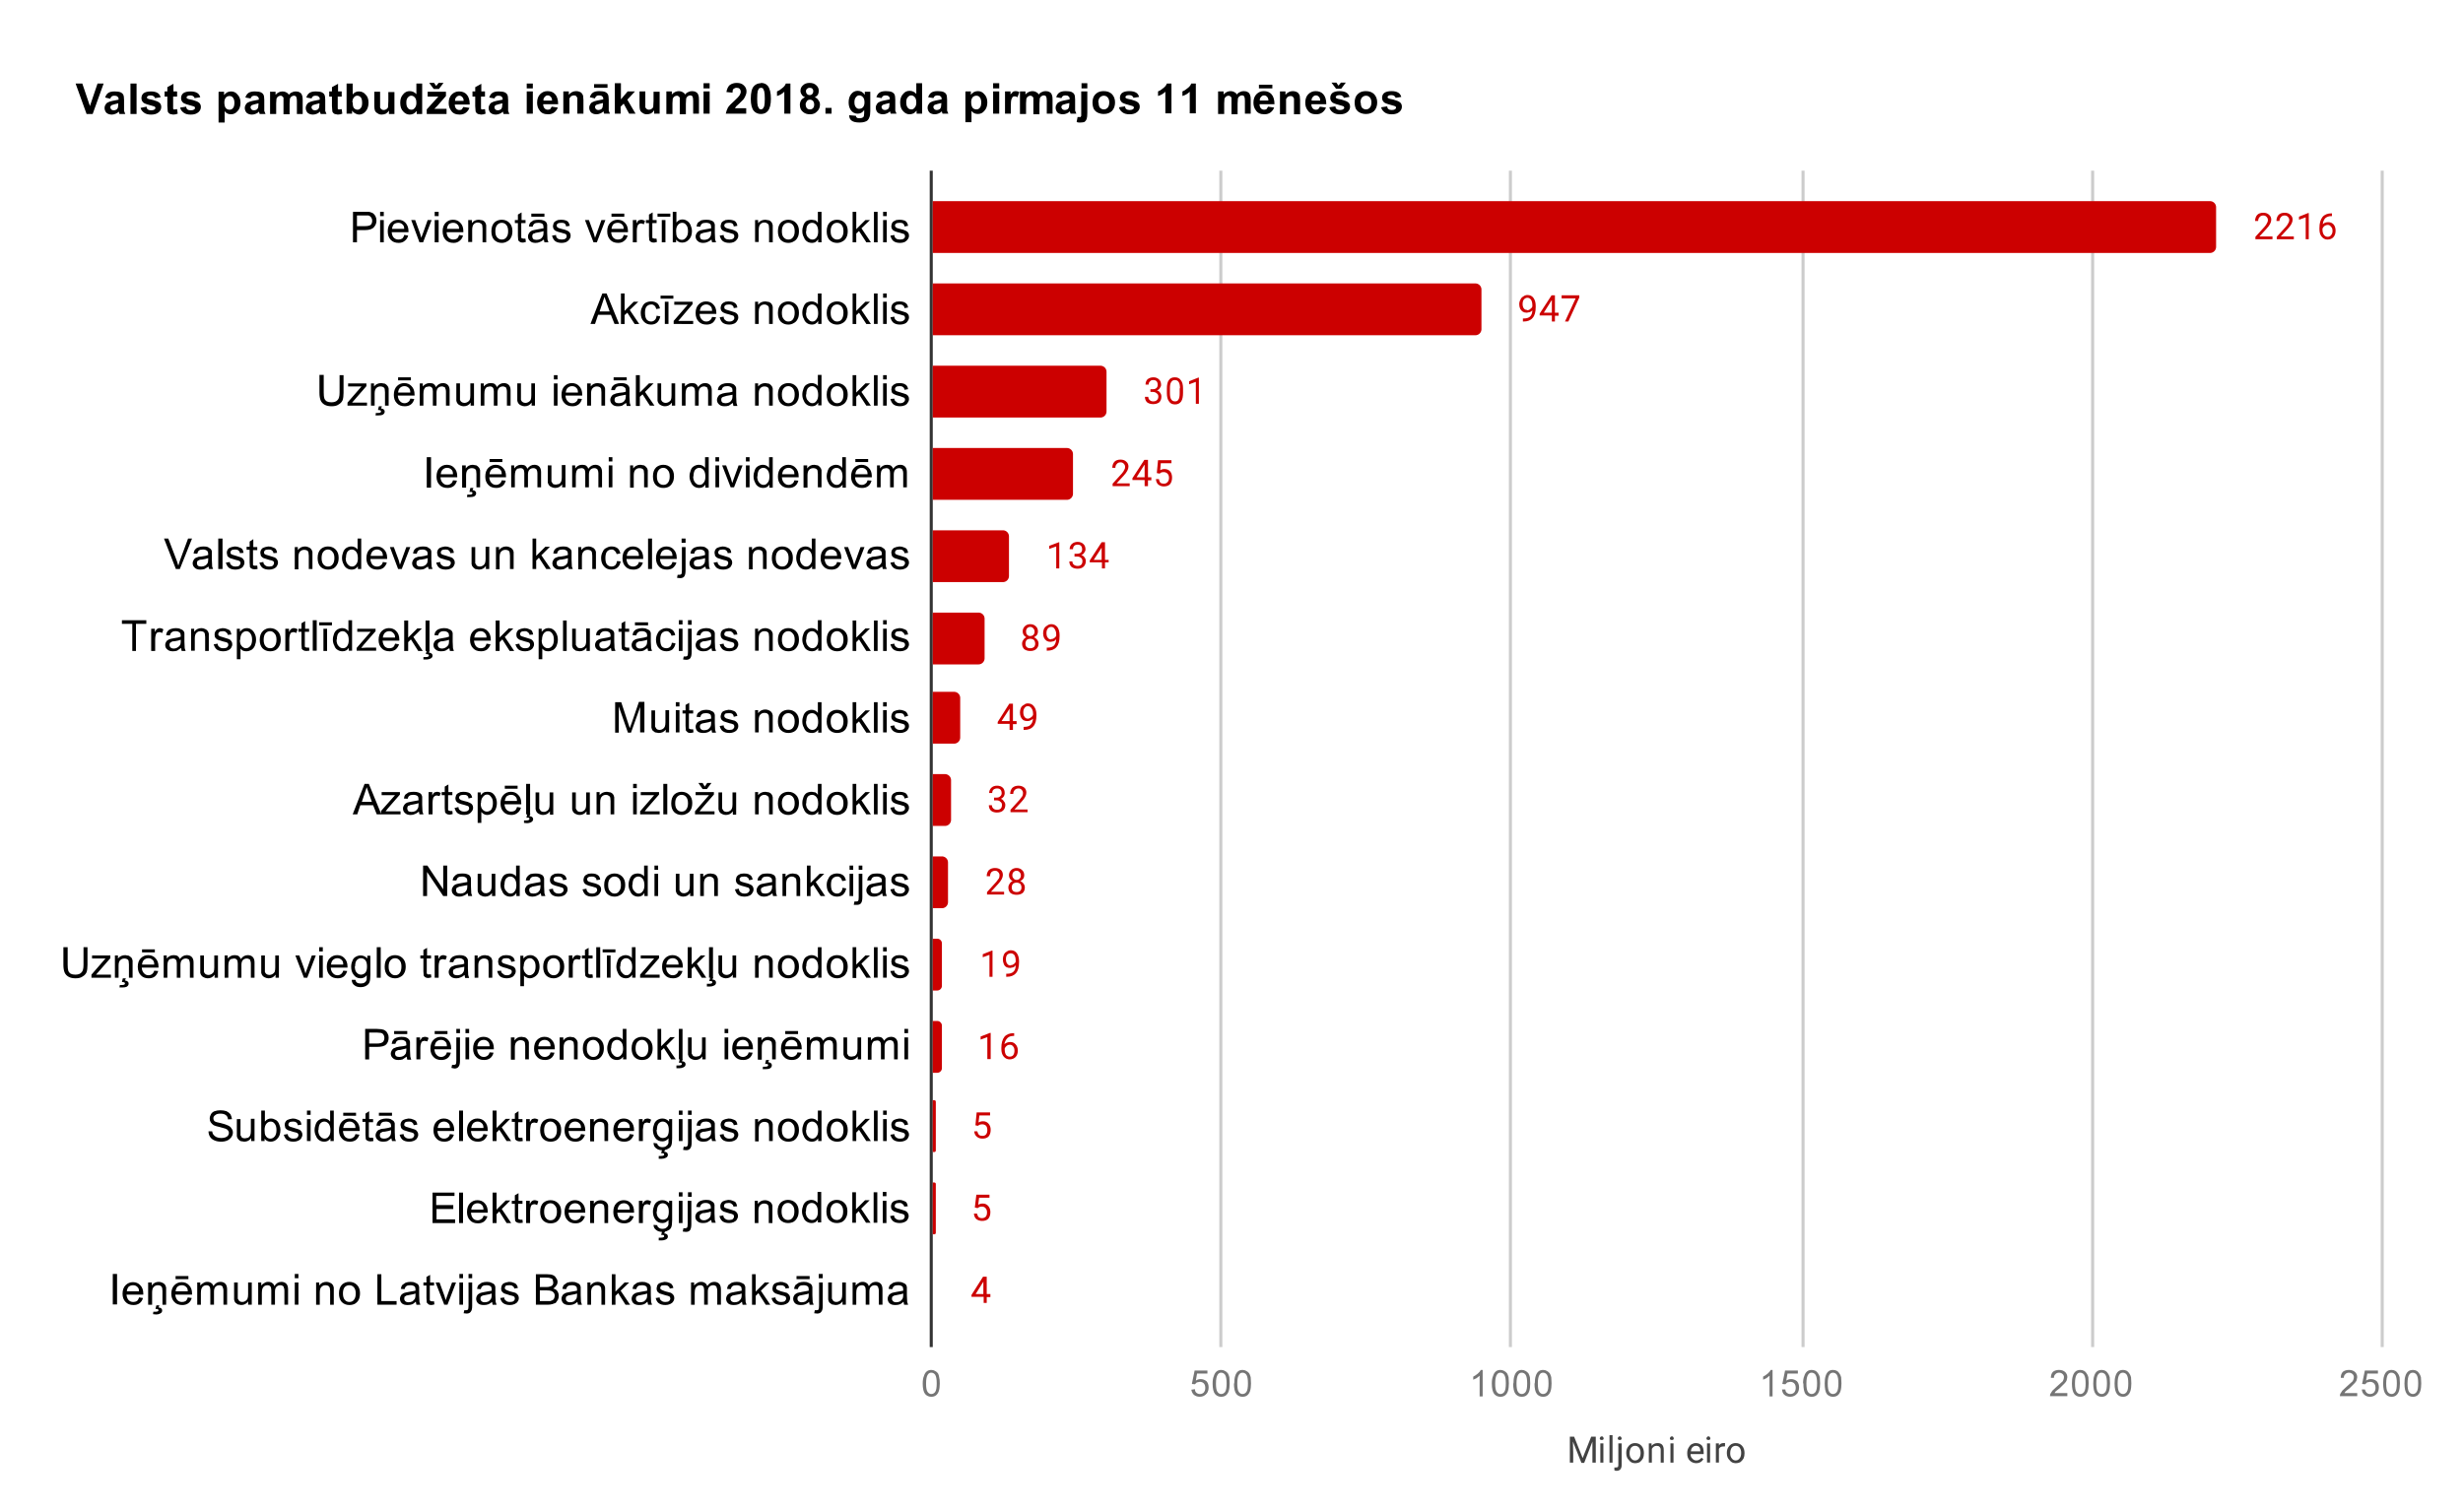
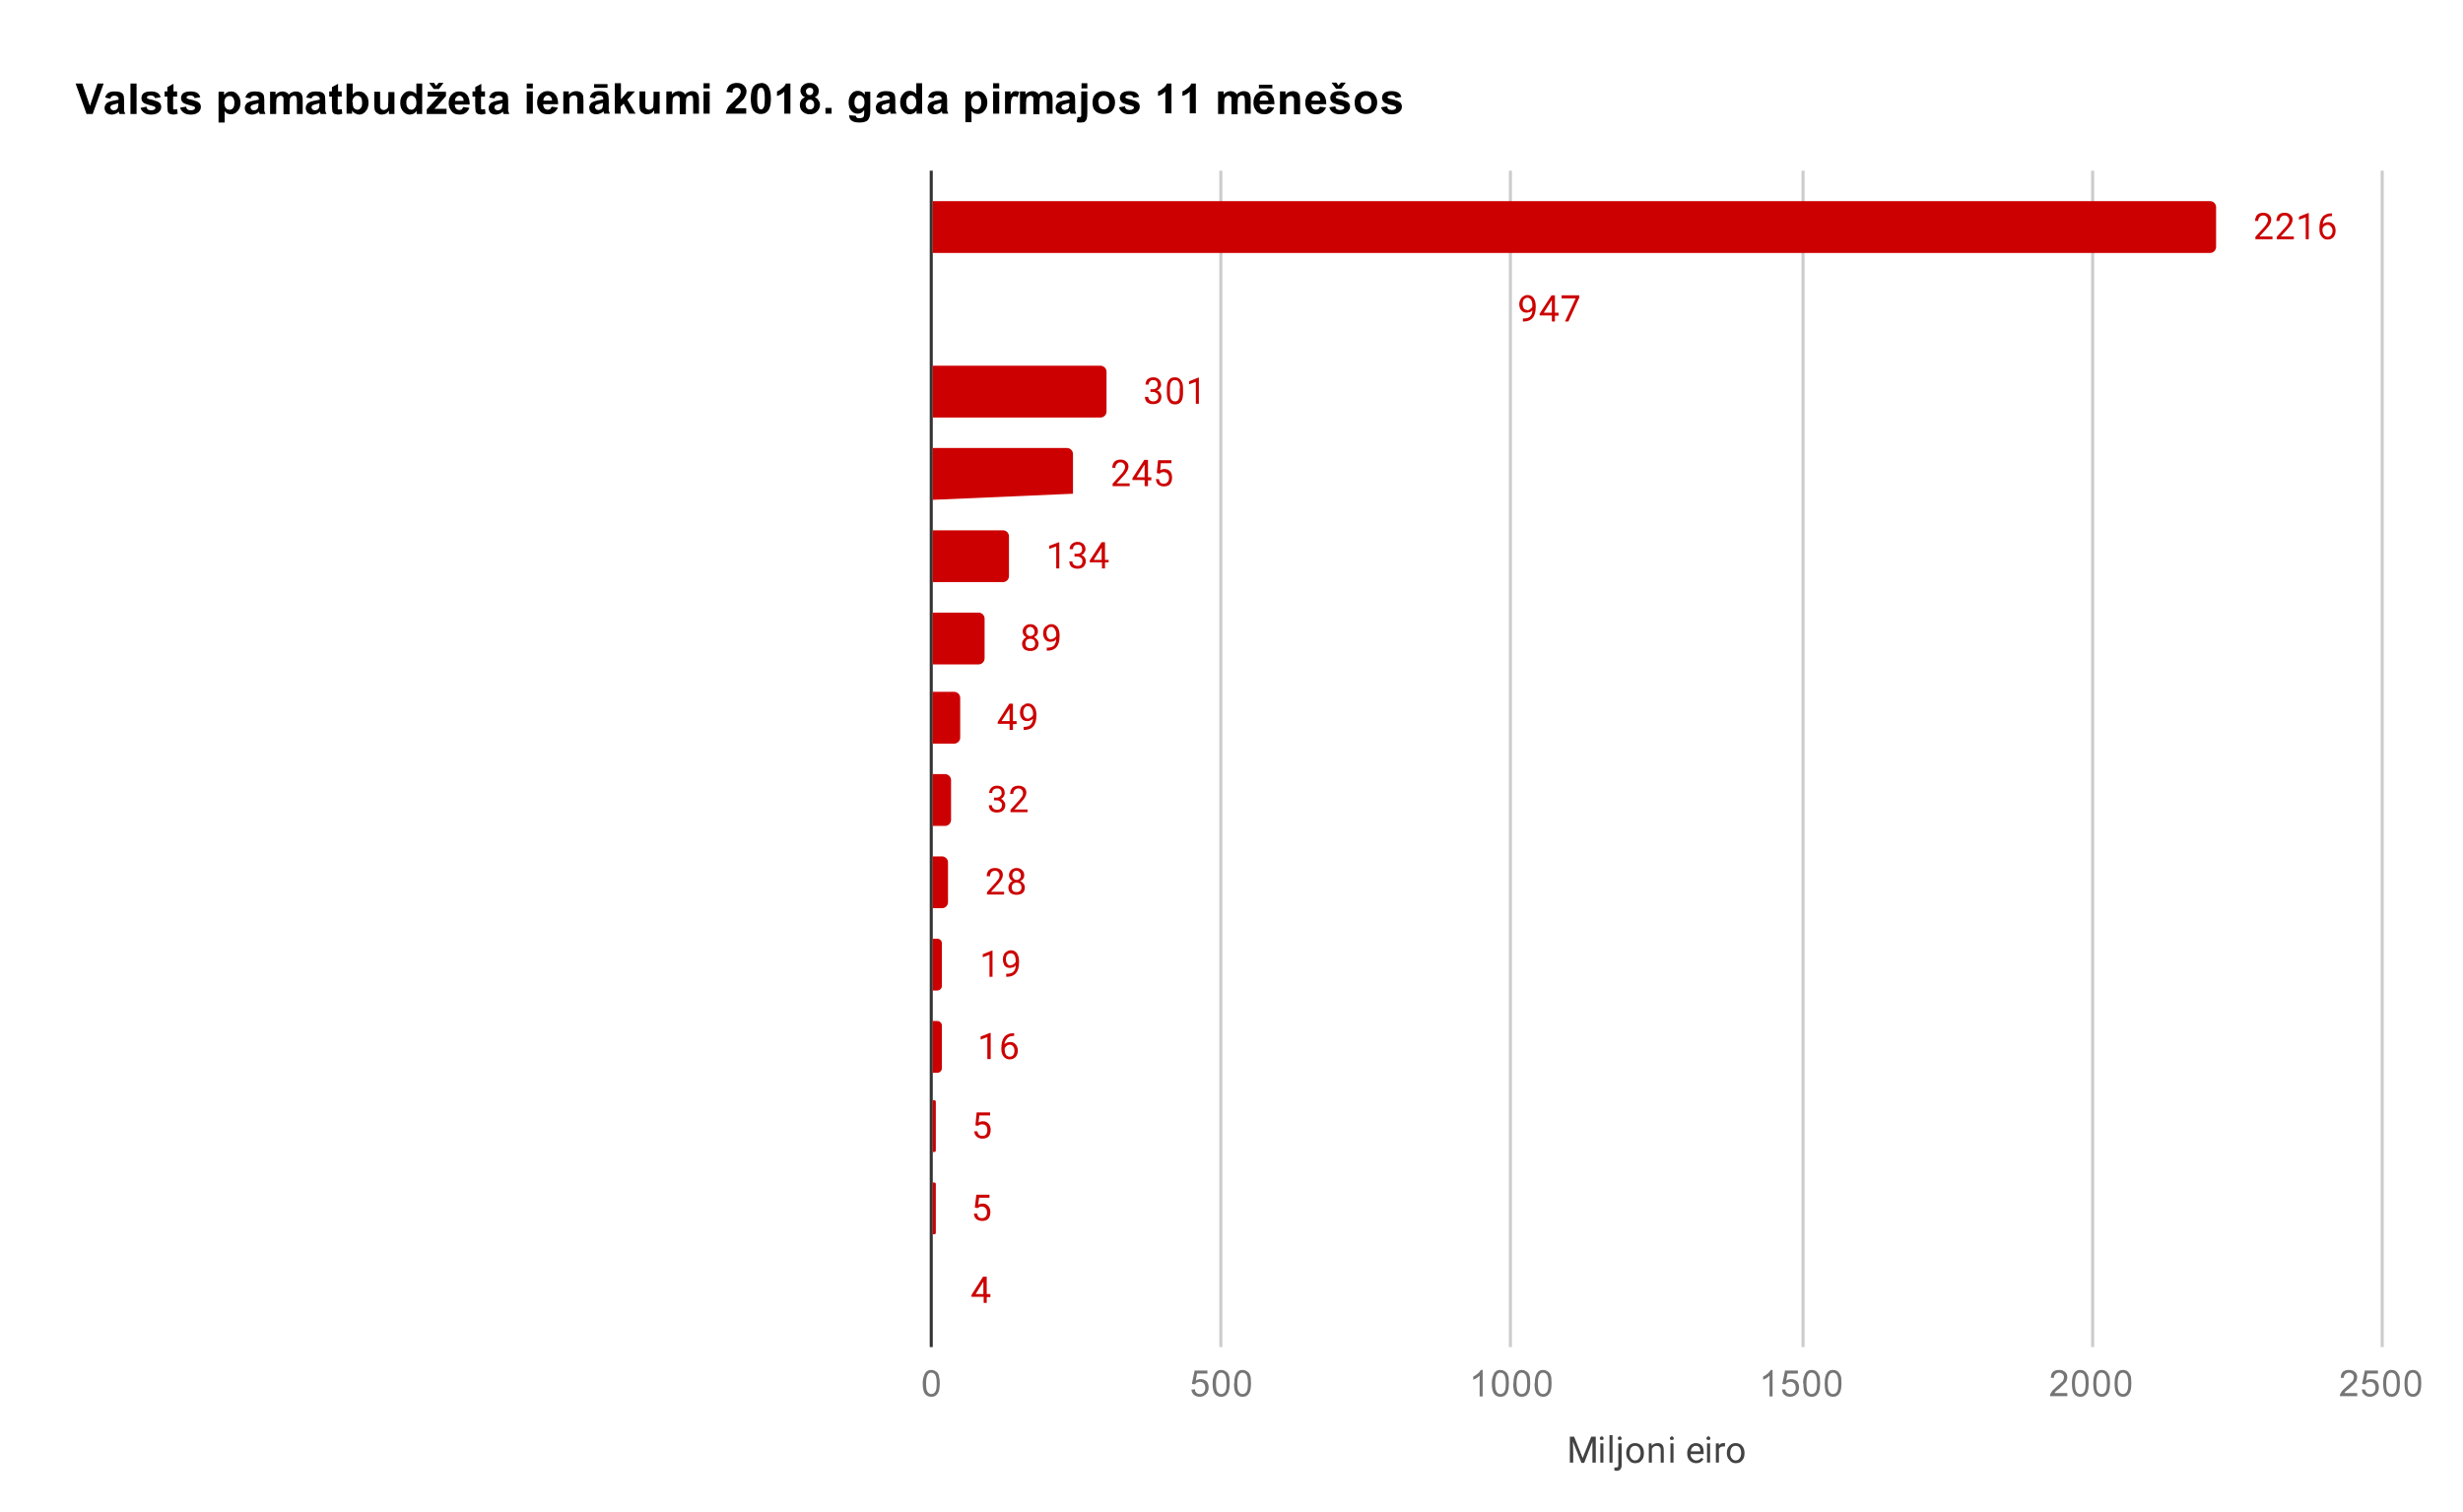
<svg xmlns="http://www.w3.org/2000/svg" width="808" height="496" fill="none" stroke-linecap="square" stroke-miterlimit="10">
  <path fill="#fff" d="M0 0h808v496H0V0z" />
  <path fill="#fff" d="M0 0h808v496H0V0z" />
  <path stroke="#333" stroke-linecap="butt" d="M305.5 56.5v385" />
  <path stroke="#ccc" stroke-linecap="butt" d="M400.5 56.5v385M495.5 56.5v385M591.5 56.5v385M686.5 56.5v385M781.5 56.5v385" />
  <clipPath id="a">
    <path d="M305.7 56.4h475.6v384.8H305.7V56.4z" />
  </clipPath>
  <path d="M306 83V66h419a2 2 0 0 1 2 2v13a2 2 0 0 1-2 2z" clip-path="url(#a)" />
  <path fill="#c00" d="M306 83V66h419a2 2 0 0 1 2 2v13a2 2 0 0 1-2 2z" clip-path="url(#a)" />
  <path d="M306 110V93h178a2 2 0 0 1 2 2v13a2 2 0 0 1-2 2z" clip-path="url(#a)" />
-   <path fill="#c00" d="M306 110V93h178a2 2 0 0 1 2 2v13a2 2 0 0 1-2 2z" clip-path="url(#a)" />
  <path d="M306 137v-17h55a2 2 0 0 1 2 2v13a2 2 0 0 1-2 2z" clip-path="url(#a)" />
  <path fill="#c00" d="M306 137v-17h55a2 2 0 0 1 2 2v13a2 2 0 0 1-2 2z" clip-path="url(#a)" />
  <path d="M306 164v-17h44a2 2 0 0 1 2 2v13a2 2 0 0 1-2 2z" clip-path="url(#a)" />
-   <path fill="#c00" d="M306 164v-17h44a2 2 0 0 1 2 2v13a2 2 0 0 1-2 2z" clip-path="url(#a)" />
+   <path fill="#c00" d="M306 164v-17h44a2 2 0 0 1 2 2v13z" clip-path="url(#a)" />
  <path d="M306 191v-17h23a2 2 0 0 1 2 2v13a2 2 0 0 1-2 2z" clip-path="url(#a)" />
  <path fill="#c00" d="M306 191v-17h23a2 2 0 0 1 2 2v13a2 2 0 0 1-2 2z" clip-path="url(#a)" />
  <path d="M306 218v-17h15a2 2 0 0 1 2 2v13a2 2 0 0 1-2 2z" clip-path="url(#a)" />
  <path fill="#c00" d="M306 218v-17h15a2 2 0 0 1 2 2v13a2 2 0 0 1-2 2z" clip-path="url(#a)" />
  <path d="M306 244v-17h7a2 2 0 0 1 2 2v13a2 2 0 0 1-2 2z" clip-path="url(#a)" />
  <path fill="#c00" d="M306 244v-17h7a2 2 0 0 1 2 2v13a2 2 0 0 1-2 2z" clip-path="url(#a)" />
  <path d="M306 271v-17h4a2 2 0 0 1 2 2v13a2 2 0 0 1-2 2z" clip-path="url(#a)" />
  <path fill="#c00" d="M306 271v-17h4a2 2 0 0 1 2 2v13a2 2 0 0 1-2 2z" clip-path="url(#a)" />
-   <path d="M306 298v-17h3a2 2 0 0 1 2 2v13a2 2 0 0 1-2 2z" clip-path="url(#a)" />
  <path fill="#c00" d="M306 298v-17h3a2 2 0 0 1 2 2v13a2 2 0 0 1-2 2z" clip-path="url(#a)" />
-   <path d="M306 325v-17h1.5c.8 0 1.5.7 1.5 1.5v14c0 .8-.7 1.5-1.5 1.5z" clip-path="url(#a)" />
  <path fill="#c00" d="M306 325v-17h1.5c.8 0 1.5.7 1.5 1.5v14c0 .8-.7 1.5-1.5 1.5z" clip-path="url(#a)" />
  <path d="M306 352v-17h1.5c.8 0 1.5.7 1.5 1.5v14c0 .8-.7 1.5-1.5 1.5z" clip-path="url(#a)" />
  <path fill="#c00" d="M306 352v-17h1.5c.8 0 1.5.7 1.5 1.5v14c0 .8-.7 1.5-1.5 1.5z" clip-path="url(#a)" />
  <path d="M306 378v-17h.5c.3 0 .5.2.5.5v16c0 .3-.2.5-.5.5z" clip-path="url(#a)" />
  <path fill="#c00" d="M306 378v-17h.5c.3 0 .5.2.5.5v16c0 .3-.2.5-.5.5z" clip-path="url(#a)" />
  <path d="M306 405v-17h.5c.3 0 .5.2.5.5v16c0 .3-.2.5-.5.5z" clip-path="url(#a)" />
  <path fill="#c00" d="M306 405v-17h.5c.3 0 .5.2.5.5v16c0 .3-.2.5-.5.5z" clip-path="url(#a)" />
  <path d="M306 432v-17 17z" clip-path="url(#a)" />
  <path fill="#c00" d="M306 432v-17 17z" clip-path="url(#a)" />
  <path stroke="#fff" stroke-linecap="round" stroke-linejoin="round" stroke-width="3" d="M745.5 78.5h-5.6v-.8l3-3.3q.6-.7.8-1.2.3-.4.3-1t-.4-1q-.4-.5-1.1-.5-.8 0-1.2.5-.5.5-.5 1.3h-1q0-1.2.7-2 .7-.7 2-.7 1.2 0 1.9.7.7.6.7 1.6 0 1.3-1.6 3l-2.3 2.5h4.3v.9zm7 0h-5.6v-.8l3-3.3q.6-.7.8-1.2.3-.4.3-1t-.4-1q-.4-.5-1.1-.5-.8 0-1.2.5-.5.5-.5 1.3h-1q0-1.2.7-2 .7-.7 2-.7 1.2 0 1.9.7.7.6.7 1.6 0 1.3-1.6 3l-2.3 2.5h4.3v.9zm5 0h-1.1v-7.2l-2.2.8v-1l3-1.2h.2v8.6zM765 70v.9h-.2q-1.2 0-2 .7-.7.8-.8 2 .6-.7 1.8-.7 1.1 0 1.8.8.6.8.6 2 0 1.3-.7 2.1t-2 .8q-1.1 0-1.9-1-.7-.9-.7-2.3v-.5q0-2.3 1-3.6 1-1.2 3-1.2h.1zm-1.4 3.8q-.5 0-1 .3-.5.4-.7.9v.4q0 1 .5 1.7.5.6 1.2.6t1.1-.5q.5-.6.5-1.4 0-1-.5-1.4-.4-.6-1-.6z" />
  <path fill="#c00" d="M745.5 78.5h-5.6v-.8l3-3.3q.6-.7.8-1.2.3-.4.3-1t-.4-1q-.4-.5-1.1-.5-.8 0-1.2.5-.5.5-.5 1.3h-1q0-1.2.7-2 .7-.7 2-.7 1.2 0 1.9.7.7.6.7 1.6 0 1.3-1.6 3l-2.3 2.5h4.3v.9zm7 0h-5.6v-.8l3-3.3q.6-.7.8-1.2.3-.4.3-1t-.4-1q-.4-.5-1.1-.5-.8 0-1.2.5-.5.5-.5 1.3h-1q0-1.2.7-2 .7-.7 2-.7 1.2 0 1.9.7.7.6.7 1.6 0 1.3-1.6 3l-2.3 2.5h4.3v.9zm5 0h-1.1v-7.2l-2.2.8v-1l3-1.2h.2v8.6zM765 70v.9h-.2q-1.2 0-2 .7-.7.8-.8 2 .6-.7 1.8-.7 1.1 0 1.8.8.6.8.6 2 0 1.3-.7 2.1t-2 .8q-1.1 0-1.9-1-.7-.9-.7-2.3v-.5q0-2.3 1-3.6 1-1.2 3-1.2h.1zm-1.4 3.8q-.5 0-1 .3-.5.4-.7.9v.4q0 1 .5 1.7.5.6 1.2.6t1.1-.5q.5-.6.5-1.4 0-1-.5-1.4-.4-.6-1-.6z" />
  <path stroke="#fff" stroke-linecap="round" stroke-linejoin="round" stroke-width="3" d="M502.7 101.8q-.3.4-.8.6l-1 .2q-.8 0-1.3-.3-.6-.4-.9-1-.3-.7-.3-1.5t.4-1.5q.3-.7.9-1 .6-.5 1.4-.5 1.3 0 2 1t.7 2.6v.3q0 2.5-1 3.6-1 1.2-3 1.2h-.2v-1h.3q1.3 0 2-.6.8-.7.8-2.2zm-1.7 0q.6 0 1-.4.5-.3.7-.8v-.4q0-1.1-.4-1.8-.5-.7-1.2-.7t-1.2.6q-.4.5-.4 1.5 0 .8.4 1.4.4.5 1.1.5zm9.1.8h1.2v1h-1.2v1.9h-1v-2h-4v-.6l3.9-6h1.1v5.7zm-3.7 0h2.7v-4.1l-.2.2-2.5 4zm11.7-5l-3.6 7.9h-1.1l3.5-7.6h-4.6v-1h5.8v.7z" />
  <path fill="#c00" d="M502.7 101.8q-.3.4-.8.6l-1 .2q-.8 0-1.3-.3-.6-.4-.9-1-.3-.7-.3-1.5t.4-1.5q.3-.7.9-1 .6-.5 1.4-.5 1.3 0 2 1t.7 2.6v.3q0 2.5-1 3.6-1 1.2-3 1.2h-.2v-1h.3q1.3 0 2-.6.8-.7.8-2.2zm-1.7 0q.6 0 1-.4.5-.3.7-.8v-.4q0-1.1-.4-1.8-.5-.7-1.2-.7t-1.2.6q-.4.5-.4 1.5 0 .8.4 1.4.4.5 1.1.5zm9.1.8h1.2v1h-1.2v1.9h-1v-2h-4v-.6l3.9-6h1.1v5.7zm-3.7 0h2.7v-4.1l-.2.2-2.5 4zm11.7-5l-3.6 7.9h-1.1l3.5-7.6h-4.6v-1h5.8v.7z" />
  <path stroke="#fff" stroke-linecap="round" stroke-linejoin="round" stroke-width="3" d="M377.4 127.7h.8q.8 0 1.2-.4.4-.4.4-1 0-1.6-1.5-1.6-.7 0-1 .4-.5.4-.5 1.1h-1q0-1 .6-1.7.8-.7 2-.7 1.1 0 1.8.7.7.6.7 1.8 0 .5-.4 1-.3.6-1 .8.8.2 1.1.8.4.5.4 1.2 0 1.2-.7 1.9-.8.6-2 .6t-2-.6q-.7-.7-.7-1.8h1.1q0 .7.5 1.1.4.4 1.1.4.8 0 1.2-.4.5-.4.5-1.2 0-.7-.5-1-.5-.5-1.3-.5h-.8v-.9zm10.7 1.2q0 1.9-.6 2.8-.7 1-2 1-1.4 0-2-1-.7-.9-.7-2.7v-1.4q0-2 .6-2.8.6-1 2-1t2 1q.7.8.7 2.7v1.4zm-1-1.5q0-1.4-.4-2-.4-.7-1.3-.7-.8 0-1.2.7-.4.6-.4 1.9v1.7q0 1.4.4 2 .4.7 1.3.7.8 0 1.1-.6.4-.6.4-2v-1.7zm6.2 5.1h-1v-7.2l-2.2.8v-1l3-1.2h.2v8.6z" />
  <path fill="#c00" d="M377.4 127.7h.8q.8 0 1.2-.4.4-.4.4-1 0-1.6-1.5-1.6-.7 0-1 .4-.5.4-.5 1.1h-1q0-1 .6-1.7.8-.7 2-.7 1.1 0 1.8.7.7.6.7 1.8 0 .5-.4 1-.3.6-1 .8.8.2 1.1.8.4.5.4 1.2 0 1.2-.7 1.9-.8.6-2 .6t-2-.6q-.7-.7-.7-1.8h1.1q0 .7.5 1.1.4.4 1.1.4.8 0 1.2-.4.5-.4.5-1.2 0-.7-.5-1-.5-.5-1.3-.5h-.8v-.9zm10.7 1.2q0 1.9-.6 2.8-.7 1-2 1-1.4 0-2-1-.7-.9-.7-2.7v-1.4q0-2 .6-2.8.6-1 2-1t2 1q.7.8.7 2.7v1.4zm-1-1.5q0-1.4-.4-2-.4-.7-1.3-.7-.8 0-1.2.7-.4.6-.4 1.9v1.7q0 1.4.4 2 .4.7 1.3.7.8 0 1.1-.6.4-.6.4-2v-1.7zm6.2 5.1h-1v-7.2l-2.2.8v-1l3-1.2h.2v8.6z" />
  <path stroke="#fff" stroke-linecap="round" stroke-linejoin="round" stroke-width="3" d="M370.6 159.5H365v-.8l3-3.3q.6-.7.8-1.2.3-.4.3-1t-.4-1q-.4-.5-1.1-.5-.8 0-1.2.5-.5.5-.5 1.3h-1q0-1.2.7-2 .7-.7 2-.7 1.2 0 1.9.7.7.6.7 1.6 0 1.3-1.6 3l-2.3 2.5h4.3v.9zm6-2.9h1.1v1h-1.1v1.9h-1.1v-2h-4v-.6l3.9-6h1.2v5.7zm-3.8 0h2.7v-4.1l-.2.2-2.5 4zm6.7-1.4l.4-4.2h4.4v1h-3.5l-.2 2.3q.6-.4 1.4-.4 1.2 0 1.9.8.6.8.6 2 0 1.4-.7 2.2-.7.7-2 .7-1 0-1.8-.6-.7-.6-.8-1.8h1q.1.8.5 1.2.4.3 1.1.3.8 0 1.2-.5.5-.5.5-1.4 0-.9-.5-1.4-.5-.5-1.3-.5-.7 0-1 .3l-.3.2-1-.2z" />
  <path fill="#c00" d="M370.6 159.5H365v-.8l3-3.3q.6-.7.8-1.2.3-.4.3-1t-.4-1q-.4-.5-1.1-.5-.8 0-1.2.5-.5.5-.5 1.3h-1q0-1.2.7-2 .7-.7 2-.7 1.2 0 1.9.7.7.6.7 1.6 0 1.3-1.6 3l-2.3 2.5h4.3v.9zm6-2.9h1.1v1h-1.1v1.9h-1.1v-2h-4v-.6l3.9-6h1.2v5.7zm-3.8 0h2.7v-4.1l-.2.2-2.5 4zm6.7-1.4l.4-4.2h4.4v1h-3.5l-.2 2.3q.6-.4 1.4-.4 1.2 0 1.9.8.6.8.6 2 0 1.4-.7 2.2-.7.7-2 .7-1 0-1.8-.6-.7-.6-.8-1.8h1q.1.8.5 1.2.4.3 1.1.3.8 0 1.2-.5.5-.5.5-1.4 0-.9-.5-1.4-.5-.5-1.3-.5-.7 0-1 .3l-.3.2-1-.2z" />
  <path stroke="#fff" stroke-linecap="round" stroke-linejoin="round" stroke-width="3" d="M347.5 186.5h-1v-7.2l-2.3.8v-1l3.2-1.2h.1v8.6zm5-4.8h.8q.8 0 1.3-.4.4-.4.4-1 0-1.6-1.5-1.6-.7 0-1.1.4-.4.4-.4 1.1h-1.1q0-1 .7-1.7.8-.7 1.9-.7 1.2 0 1.9.7.7.6.7 1.8 0 .5-.4 1-.3.6-1 .8.7.2 1.1.8.4.5.4 1.2 0 1.2-.8 1.9-.7.6-1.9.6t-2-.6q-.7-.7-.7-1.8h1q0 .7.5 1.1.5.4 1.2.4.8 0 1.2-.4.4-.4.4-1.2 0-.7-.4-1-.5-.5-1.4-.5h-.8v-.9zm10 2h1.2v.8h-1.2v2h-1v-2h-4v-.6l3.9-6h1.1v5.7zm-3.7 0h2.6v-4.2.2l-2.6 4z" />
  <path fill="#c00" d="M347.5 186.5h-1v-7.2l-2.3.8v-1l3.2-1.2h.1v8.6zm5-4.8h.8q.8 0 1.3-.4.4-.4.4-1 0-1.6-1.5-1.6-.7 0-1.1.4-.4.4-.4 1.1h-1.1q0-1 .7-1.7.8-.7 1.9-.7 1.2 0 1.9.7.7.6.7 1.8 0 .5-.4 1-.3.6-1 .8.7.2 1.1.8.4.5.4 1.2 0 1.2-.8 1.9-.7.6-1.9.6t-2-.6q-.7-.7-.7-1.8h1q0 .7.5 1.1.5.4 1.2.4.8 0 1.2-.4.4-.4.4-1.2 0-.7-.4-1-.5-.5-1.4-.5h-.8v-.9zm10 2h1.2v.8h-1.2v2h-1v-2h-4v-.6l3.9-6h1.1v5.7zm-3.7 0h2.6v-4.2.2l-2.6 4z" />
  <path stroke="#fff" stroke-linecap="round" stroke-linejoin="round" stroke-width="3" d="M340.5 207.2q0 .6-.3 1.1-.4.5-1 .8.7.3 1.1.9.4.5.4 1.2 0 1.1-.8 1.8-.7.6-1.9.6t-2-.6q-.7-.7-.7-1.8 0-.7.4-1.2.3-.6 1-.9-.6-.3-.9-.8-.3-.5-.3-1.1 0-1 .7-1.7t1.8-.7q1.1 0 1.8.7.7.6.7 1.7zm-.9 4q0-.7-.4-1.2-.5-.4-1.2-.4-.8 0-1.2.4-.4.5-.4 1.2t.4 1.1q.4.4 1.2.4.7 0 1.2-.4.4-.4.4-1.1zm-1.6-5.5q-.6 0-1 .4t-.4 1.1q0 .7.3 1 .4.5 1 .5.7 0 1.1-.4.4-.4.4-1 0-.7-.4-1.1-.4-.5-1-.5zm8.5 4q-.3.5-.8.7l-1 .2q-.8 0-1.3-.3-.6-.4-.9-1-.3-.7-.3-1.5t.3-1.5q.4-.7 1-1 .6-.5 1.4-.5 1.2 0 2 1 .7 1 .7 2.6v.3q0 2.5-1 3.6-1 1.2-3 1.2h-.2v-1h.2q1.4 0 2.1-.6.7-.7.8-2.2zm-1.7 0q.6 0 1-.3.5-.3.7-.8v-.4q0-1.1-.5-1.8-.4-.7-1.1-.7-.8 0-1.2.6-.4.5-.4 1.4 0 1 .4 1.5.4.6 1.1.6z" />
  <path fill="#c00" d="M340.5 207.2q0 .6-.3 1.1-.4.5-1 .8.7.3 1.1.9.4.5.4 1.2 0 1.1-.8 1.8-.7.6-1.9.6t-2-.6q-.7-.7-.7-1.8 0-.7.4-1.2.3-.6 1-.9-.6-.3-.9-.8-.3-.5-.3-1.1 0-1 .7-1.7t1.8-.7q1.1 0 1.8.7.7.6.7 1.7zm-.9 4q0-.7-.4-1.2-.5-.4-1.2-.4-.8 0-1.2.4-.4.5-.4 1.2t.4 1.1q.4.4 1.2.4.7 0 1.2-.4.4-.4.4-1.1zm-1.6-5.5q-.6 0-1 .4t-.4 1.1q0 .7.3 1 .4.5 1 .5.7 0 1.1-.4.4-.4.4-1 0-.7-.4-1.1-.4-.5-1-.5zm8.5 4q-.3.5-.8.7l-1 .2q-.8 0-1.3-.3-.6-.4-.9-1-.3-.7-.3-1.5t.3-1.5q.4-.7 1-1 .6-.5 1.4-.5 1.2 0 2 1 .7 1 .7 2.6v.3q0 2.5-1 3.6-1 1.2-3 1.2h-.2v-1h.2q1.4 0 2.1-.6.7-.7.8-2.2zm-1.7 0q.6 0 1-.3.5-.3.7-.8v-.4q0-1.1-.5-1.8-.4-.7-1.1-.7-.8 0-1.2.6-.4.5-.4 1.4 0 1 .4 1.5.4.6 1.1.6z" />
  <path stroke="#fff" stroke-linecap="round" stroke-linejoin="round" stroke-width="3" d="M332.3 236.6h1.2v1h-1.2v1.9h-1.1v-2h-3.9v-.6l3.8-6h1.2v5.7zm-3.8 0h2.7v-4.1l-.1.2-2.6 4zm10.4-.8q-.4.4-.9.6-.4.2-1 .2-.7 0-1.3-.3-.5-.4-.8-1-.3-.7-.3-1.5t.3-1.5q.3-.7 1-1 .5-.5 1.3-.5 1.3 0 2 1 .8 1 .8 2.6v.3q0 2.5-1 3.6-1 1.2-3 1.2h-.2v-1h.2q1.4 0 2-.6.8-.7.9-2.2zm-1.7 0q.5 0 1-.4.5-.3.7-.8v-.4q0-1.1-.5-1.8t-1.2-.7q-.7 0-1.1.6-.4.5-.4 1.4 0 1 .4 1.5.4.6 1 .6z" />
  <path fill="#c00" d="M332.3 236.6h1.2v1h-1.2v1.9h-1.1v-2h-3.9v-.6l3.8-6h1.2v5.7zm-3.8 0h2.7v-4.1l-.1.2-2.6 4zm10.4-.8q-.4.4-.9.6-.4.2-1 .2-.7 0-1.3-.3-.5-.4-.8-1-.3-.7-.3-1.5t.3-1.5q.3-.7 1-1 .5-.5 1.3-.5 1.3 0 2 1 .8 1 .8 2.6v.3q0 2.5-1 3.6-1 1.2-3 1.2h-.2v-1h.2q1.4 0 2-.6.8-.7.9-2.2zm-1.7 0q.5 0 1-.4.5-.3.7-.8v-.4q0-1.1-.5-1.8t-1.2-.7q-.7 0-1.1.6-.4.5-.4 1.4 0 1 .4 1.5.4.6 1 .6z" />
  <path stroke="#fff" stroke-linecap="round" stroke-linejoin="round" stroke-width="3" d="M326 261.7h1q.7 0 1.1-.4.5-.4.5-1 0-1.6-1.5-1.6-.7 0-1.2.4-.4.4-.4 1.1h-1q0-1 .7-1.7t1.9-.7q1.2 0 1.9.7.6.6.6 1.8 0 .5-.3 1-.4.6-1 .8.7.2 1 .8.5.5.5 1.2 0 1.2-.8 1.9-.7.6-2 .6-1.1 0-1.9-.6-.7-.7-.7-1.8h1q0 .7.5 1.1.4.4 1.2.4.8 0 1.2-.4.4-.4.4-1.2 0-.7-.5-1-.4-.5-1.3-.5h-.8v-.9zm11.1 4.8h-5.6v-.8l3-3.3.9-1.2q.2-.4.2-1t-.4-1q-.4-.5-1-.5-.9 0-1.3.5-.5.5-.5 1.3h-1q0-1.2.7-2 .8-.7 2-.7t2 .7q.6.6.6 1.6 0 1.3-1.6 3l-2.3 2.5h4.3v.9z" />
  <path fill="#c00" d="M326 261.7h1q.7 0 1.1-.4.5-.4.5-1 0-1.6-1.5-1.6-.7 0-1.2.4-.4.4-.4 1.1h-1q0-1 .7-1.7t1.9-.7q1.2 0 1.9.7.6.6.6 1.8 0 .5-.3 1-.4.6-1 .8.7.2 1 .8.5.5.5 1.2 0 1.2-.8 1.9-.7.6-2 .6-1.1 0-1.9-.6-.7-.7-.7-1.8h1q0 .7.5 1.1.4.4 1.2.4.8 0 1.2-.4.4-.4.4-1.2 0-.7-.5-1-.4-.5-1.3-.5h-.8v-.9zm11.1 4.8h-5.6v-.8l3-3.3.9-1.2q.2-.4.2-1t-.4-1q-.4-.5-1-.5-.9 0-1.3.5-.5.5-.5 1.3h-1q0-1.2.7-2 .8-.7 2-.7t2 .7q.6.6.6 1.6 0 1.3-1.6 3l-2.3 2.5h4.3v.9z" />
  <path stroke="#fff" stroke-linecap="round" stroke-linejoin="round" stroke-width="3" d="M329.4 293.5h-5.6v-.8l3-3.3.9-1.2q.2-.4.2-1t-.4-1q-.4-.5-1-.5-.8 0-1.3.5-.4.5-.4 1.3h-1.1q0-1.2.7-2 .8-.7 2-.7 1.3 0 2 .7.6.6.6 1.6 0 1.3-1.6 3l-2.3 2.5h4.3v.9zm6.6-6.3q0 .6-.3 1.1-.4.5-1 .8.7.3 1.1.9.4.5.4 1.2 0 1.1-.7 1.8-.8.6-2 .6t-2-.6q-.7-.7-.7-1.8 0-.7.4-1.2.3-.6 1-.9-.6-.3-.9-.8-.3-.5-.3-1.1 0-1 .7-1.7t1.8-.7q1.1 0 1.8.7.7.6.7 1.7zm-.9 4q0-.7-.4-1.2-.5-.4-1.2-.4t-1.2.4q-.4.5-.4 1.2t.4 1.1q.4.4 1.2.4.8 0 1.2-.4.4-.4.4-1.1zm-1.6-5.5q-.6 0-1 .4t-.4 1.1q0 .7.4 1 .3.5 1 .5.6 0 1-.4t.4-1q0-.7-.4-1.1-.4-.5-1-.5z" />
  <path fill="#c00" d="M329.4 293.5h-5.6v-.8l3-3.3.9-1.2q.2-.4.2-1t-.4-1q-.4-.5-1-.5-.8 0-1.3.5-.4.5-.4 1.3h-1.1q0-1.2.7-2 .8-.7 2-.7 1.3 0 2 .7.6.6.6 1.6 0 1.3-1.6 3l-2.3 2.5h4.3v.9zm6.6-6.3q0 .6-.3 1.1-.4.5-1 .8.7.3 1.1.9.4.5.4 1.2 0 1.1-.7 1.8-.8.6-2 .6t-2-.6q-.7-.7-.7-1.8 0-.7.4-1.2.3-.6 1-.9-.6-.3-.9-.8-.3-.5-.3-1.1 0-1 .7-1.7t1.8-.7q1.1 0 1.8.7.7.6.7 1.7zm-.9 4q0-.7-.4-1.2-.5-.4-1.2-.4t-1.2.4q-.4.5-.4 1.2t.4 1.1q.4.4 1.2.4.8 0 1.2-.4.4-.4.4-1.1zm-1.6-5.5q-.6 0-1 .4t-.4 1.1q0 .7.4 1 .3.5 1 .5.6 0 1-.4t.4-1q0-.7-.4-1.1-.4-.5-1-.5z" />
  <path stroke="#fff" stroke-linecap="round" stroke-linejoin="round" stroke-width="3" d="M325.6 320.5h-1v-7.2l-2.2.8v-1l3-1.2h.2v8.6zm7.6-3.8q-.3.5-.8.7l-1 .2q-.8 0-1.3-.3-.6-.4-.8-1-.3-.7-.3-1.5t.3-1.5q.3-.7.9-1 .6-.5 1.4-.5 1.3 0 2 1t.7 2.6v.3q0 2.5-1 3.6-1 1.2-3 1.2h-.2v-1h.3q1.3 0 2-.6.8-.7.8-2.1zm-1.7 0q.6 0 1-.3.5-.3.7-.8v-.4q0-1.1-.4-1.8-.5-.6-1.2-.6t-1.2.5q-.4.5-.4 1.4 0 1 .4 1.5.4.6 1.1.6z" />
  <path fill="#c00" d="M325.6 320.5h-1v-7.2l-2.2.8v-1l3-1.2h.2v8.6zm7.6-3.8q-.3.5-.8.7l-1 .2q-.8 0-1.3-.3-.6-.4-.8-1-.3-.7-.3-1.5t.3-1.5q.3-.7.9-1 .6-.5 1.4-.5 1.3 0 2 1t.7 2.6v.3q0 2.5-1 3.6-1 1.2-3 1.2h-.2v-1h.3q1.3 0 2-.6.8-.7.8-2.1zm-1.7 0q.6 0 1-.3.5-.3.7-.8v-.4q0-1.1-.4-1.8-.5-.6-1.2-.6t-1.2.5q-.4.5-.4 1.4 0 1 .4 1.5.4.6 1.1.6z" />
  <path stroke="#fff" stroke-linecap="round" stroke-linejoin="round" stroke-width="3" d="M325 347.5h-1.1v-7.2l-2.2.8v-1l3.1-1.2h.2v8.6zm7.7-8.5v.9h-.2q-1.3 0-2 .7-.8.8-1 2 .8-.7 2-.7 1 0 1.7.8t.7 2q0 1.3-.7 2.1-.8.8-2 .8t-2-1q-.7-.9-.7-2.4v-.4q0-2.3 1-3.6 1-1.2 3-1.2h.2zm-1.4 3.8q-.6 0-1 .3-.5.4-.7.9v.4q0 1 .4 1.7.5.6 1.2.6.8 0 1.2-.5.4-.6.4-1.4 0-1-.4-1.4-.4-.6-1.1-.6z" />
  <path fill="#c00" d="M325 347.5h-1.1v-7.2l-2.2.8v-1l3.1-1.2h.2v8.6zm7.7-8.5v.9h-.2q-1.3 0-2 .7-.8.8-1 2 .8-.7 2-.7 1 0 1.7.8t.7 2q0 1.3-.7 2.1-.8.8-2 .8t-2-1q-.7-.9-.7-2.4v-.4q0-2.3 1-3.6 1-1.2 3-1.2h.2zm-1.4 3.8q-.6 0-1 .3-.5.4-.7.9v.4q0 1 .4 1.7.5.6 1.2.6.8 0 1.2-.5.4-.6.4-1.4 0-1-.4-1.4-.4-.6-1.1-.6z" />
  <path stroke="#fff" stroke-linecap="round" stroke-linejoin="round" stroke-width="3" d="M320 369.2l.4-4.2h4.4v1h-3.5l-.3 2.3q.7-.4 1.5-.4 1.1 0 1.8.8t.7 2q0 1.4-.7 2.2-.7.7-2 .7-1.1 0-1.8-.6-.8-.6-.9-1.8h1q.2.8.6 1.2.4.3 1.1.3.8 0 1.2-.5.4-.5.4-1.4 0-.9-.4-1.4-.5-.5-1.3-.5-.7 0-1.1.3l-.3.2-.9-.2z" />
  <path fill="#c00" d="M320 369.2l.4-4.2h4.4v1h-3.5l-.3 2.3q.7-.4 1.5-.4 1.1 0 1.8.8t.7 2q0 1.4-.7 2.2-.7.7-2 .7-1.1 0-1.8-.6-.8-.6-.9-1.8h1q.2.8.6 1.2.4.3 1.1.3.8 0 1.2-.5.4-.5.4-1.4 0-.9-.4-1.4-.5-.5-1.3-.5-.7 0-1.1.3l-.3.2-.9-.2z" />
  <path stroke="#fff" stroke-linecap="round" stroke-linejoin="round" stroke-width="3" d="M319.8 396.2l.5-4.2h4.3v1h-3.4l-.3 2.3q.7-.4 1.5-.4 1.1 0 1.8.8t.7 2q0 1.4-.7 2.2-.7.7-2 .7-1.1 0-1.9-.6-.7-.6-.8-1.8h1q.2.8.6 1.2.4.3 1 .3.8 0 1.3-.5.4-.5.4-1.4 0-.9-.5-1.4-.4-.5-1.2-.5-.7 0-1.1.3l-.3.2-.9-.2z" />
  <path fill="#c00" d="M319.8 396.2l.5-4.2h4.3v1h-3.4l-.3 2.3q.7-.4 1.5-.4 1.1 0 1.8.8t.7 2q0 1.4-.7 2.2-.7.7-2 .7-1.1 0-1.9-.6-.7-.6-.8-1.8h1q.2.8.6 1.2.4.3 1 .3.8 0 1.3-.5.4-.5.4-1.4 0-.9-.5-1.4-.4-.5-1.2-.5-.7 0-1.1.3l-.3.2-.9-.2z" />
  <path stroke="#fff" stroke-linecap="round" stroke-linejoin="round" stroke-width="3" d="M323.7 424.6h1.2v1h-1.2v1.9h-1v-2h-4v-.6l3.8-6h1.2v5.7zm-3.7 0h2.6v-4.1l-.1.2-2.5 4z" />
  <path fill="#c00" d="M323.7 424.6h1.2v1h-1.2v1.9h-1v-2h-4v-.6l3.8-6h1.2v5.7zm-3.7 0h2.6v-4.1l-.1.2-2.5 4z" />
  <path fill="#424242" d="M516.4 471.4l2.8 7 2.8-7h1.5v8.5h-1.1V473l-2.7 7h-.9l-2.8-7 .1 3.6v3.3H515v-8.5h1.4zm9.6 8.5h-1v-6.3h1v6.3zm-1.2-8l.2-.4q.2-.2.5-.2t.4.2l.2.4q0 .3-.2.5l-.4.1-.5-.1q-.2-.2-.2-.5zm4.2 8h-1v-9h1v9zm3-6.3v7q0 2-1.7 2-.4 0-.7-.2v-.9h.5l.6-.1q.2-.2.2-.7v-7.1h1zm-1.3-1.7l.2-.4q.2-.2.5-.2t.4.2l.2.4q0 .3-.2.5l-.4.1-.5-.1q-.2-.2-.2-.5zm2.8 4.8q0-1 .4-1.7t1-1.1q.7-.4 1.5-.4 1.3 0 2.1.9t.8 2.4q0 1-.3 1.7-.4.7-1 1.2-.7.4-1.6.4-1.3 0-2-1-.9-.8-.9-2.3zm1.1.2q0 1 .5 1.6.5.7 1.3.7t1.3-.7q.5-.6.5-1.8 0-1-.5-1.7-.5-.6-1.3-.6t-1.3.6q-.5.7-.5 1.9zm7.2-3.3v.8q.8-.9 2-.9 2 0 2 2.3v4.1h-1v-4.2q0-.6-.4-1-.3-.3-1-.3-.5 0-.9.3t-.6.7v4.5h-1v-6.3h1zm7.2 6.3h-1v-6.3h1v6.3zm-1.2-8l.2-.4q.2-.2.5-.2t.4.2l.2.4q0 .3-.2.5l-.4.1-.5-.1q-.2-.2-.2-.5zm8.7 8.2q-1.3 0-2.2-.9-.8-.8-.8-2.3v-.1q0-1 .4-1.7.4-.8 1-1.2.7-.4 1.4-.4 1.2 0 2 .8.6.8.6 2.3v.5h-4.3q0 1 .6 1.5.5.6 1.3.6.6 0 1-.3.4-.2.7-.6l.6.5q-.8 1.3-2.3 1.3zm-.2-5.7q-.6 0-1.1.5-.4.4-.5 1.3h3.1q0-1-.4-1.4-.4-.4-1-.4zm4.7 5.5h-1v-6.3h1v6.3zm-1.2-8l.2-.4q.2-.2.5-.2t.4.2l.2.4q0 .3-.2.5l-.4.1-.5-.1q-.2-.2-.2-.5zm6 2.7h-.4q-1.1 0-1.5.8v4.5h-1v-6.3h1v.7q.5-.8 1.5-.8h.5v1zm.7 2.1q0-1 .4-1.7t1-1.1q.7-.4 1.5-.4 1.3 0 2.1.9t.8 2.4q0 1-.3 1.7-.4.7-1 1.2-.7.4-1.6.4-1.3 0-2-1-.9-.8-.9-2.3zm1.1.2q0 1 .5 1.6.5.7 1.3.7t1.3-.7q.5-.6.5-1.8 0-1-.5-1.7-.5-.6-1.3-.6t-1.3.6q-.5.7-.5 1.9z" />
-   <path fill="#000" d="M115.8 79.5v-10h5.3q.8.2 1.3.5.5.4.8 1 .3.6.3 1.4 0 1.2-.8 2.1-.8 1-3 1h-2.6v4h-1.3zm1.3-5.3h2.6q1.3 0 1.9-.4.5-.5.5-1.4 0-.6-.3-1-.3-.5-.9-.7h-3.8v3.5zm7.6-3.3v-1.4h1.2v1.4h-1.2zm0 8.6v-7.3h1.2v7.3h-1.2zm8-2.4l1.2.2q-.3 1.1-1.1 1.7-.8.7-2 .7-1.7 0-2.6-1-1-1-1-2.8 0-1.8 1-2.8 1-1 2.4-1 1.5 0 2.4 1 1 1 1 2.7v.4h-5.5q.1 1.2.7 1.8.6.6 1.5.6.7 0 1.2-.3.5-.4.7-1.2zm-4.1-2h4q0-.9-.4-1.3-.6-.7-1.5-.7t-1.5.5q-.5.6-.6 1.6zm9 4.4l-2.7-7.3h1.3l1.6 4.4.4 1.4.5-1.3 1.6-4.5h1.3l-2.8 7.3h-1.1zm5-8.6v-1.4h1.3v1.4h-1.2zm0 8.6v-7.3h1.3v7.3h-1.2zm8-2.4l1.3.2q-.3 1.1-1.1 1.7-.8.7-2 .7-1.7 0-2.6-1-1-1-1-2.8 0-1.8 1-2.8 1-1 2.4-1 1.5 0 2.4 1 1 1 1 2.7v.4h-5.5q.1 1.2.7 1.8.6.6 1.5.6.7 0 1.2-.3.5-.4.7-1.2zm-4-2h4q0-.9-.4-1.3-.6-.7-1.5-.7t-1.5.5q-.5.6-.6 1.6zm7 4.4v-7.3h1.2v1q.8-1.1 2.3-1.1l1.2.2q.5.2.8.6.3.4.4 1v5.6h-1.2V75l-.1-1.1q-.1-.4-.5-.6-.4-.3-.9-.3-.8 0-1.3.5-.6.5-.6 2v3.9h-1.2zm7.6-3.6q0-2 1.1-3 1-.8 2.3-.8 1.5 0 2.5 1t1 2.7q0 1.4-.5 2.2-.4.8-1.2 1.2-.8.5-1.8.5-1.5 0-2.5-1-.9-1-.9-2.8zm1.3 0q0 1.4.6 2 .6.7 1.5.7 1 0 1.5-.7.6-.7.6-2 0-1.4-.6-2.1-.6-.7-1.5-.7t-1.5.7q-.6.7-.6 2zm9.9 2.5l.1 1-.9.2q-.7 0-1-.2-.4-.2-.6-.6l-.1-1.4v-4.2h-1v-1h1v-1.8l1.2-.7v2.5h1.3v1H171V78q.1.2.3.2l.4.1h.6zm6 .2q-.7.6-1.3.8-.6.3-1.4.3-1.2 0-1.8-.6-.7-.6-.7-1.5 0-.6.3-1 .2-.4.6-.7.4-.3 1-.4l1-.2 2.2-.4v-.3q0-.8-.3-1.1-.5-.4-1.4-.4-.9 0-1.3.3t-.6 1l-1.2-.1q.1-.8.5-1.3l1-.7q.8-.2 1.7-.2 1 0 1.5.2.6.2.9.5.3.4.4.9v2.7l.1 2.2.3.9h-1.3l-.2-.9zm0-2.8q-.8.3-2.1.5-.8.1-1 .3-.4 0-.6.4l-.1.5q0 .5.3.9.4.3 1.1.3.7 0 1.3-.3.5-.3.8-.9.2-.4.2-1.2v-.5zm.2-4.7h-4.3v-1h4.3v1zm2.6 6.2l1.2-.2q0 .8.6 1.2.4.3 1.3.3.8 0 1.2-.3.4-.3.4-.8 0-.4-.3-.7l-1.3-.4q-1.3-.3-1.9-.6-.5-.2-.8-.7-.2-.4-.2-1l.2-.8q.2-.5.6-.7l.8-.4 1-.1q.9 0 1.5.2.7.2 1 .7.3.4.4 1.1l-1.2.2q0-.6-.5-1-.3-.2-1-.2-1 0-1.3.3-.3.2-.3.6l.1.4.5.4 1 .3q1.4.3 1.9.6.5.2.8.6.3.4.3 1 0 .7-.4 1.2-.3.5-1 .9-.7.3-1.5.3-1.4 0-2.2-.6-.7-.6-1-1.8zm13.5 2.2l-2.8-7.3h1.3l1.6 4.4.4 1.4.5-1.3 1.6-4.5h1.3l-2.8 7.3h-1.1zm10-2.4l1.2.2q-.3 1.1-1.1 1.7-.8.7-2 .7-1.7 0-2.6-1-1-1-1-2.8 0-1.8 1-2.8 1-1 2.4-1 1.5 0 2.4 1 1 1 1 2.7v.4h-5.5q.1 1.2.7 1.8.6.6 1.5.6.7 0 1.2-.3.5-.4.7-1.2zm-4.1-2h4q0-.9-.4-1.3-.6-.7-1.5-.7t-1.5.5q-.5.6-.6 1.6zm4.2-4h-4.2v-1h4.2v1zm2.8 8.4v-7.3h1.2v1.1q.4-.8.7-1l.8-.2q.7 0 1.3.4l-.4 1.1q-.5-.3-1-.3-.3 0-.7.3-.3.2-.4.7-.2.6-.2 1.4v3.8h-1.3zm7.8-1.1l.1 1-.9.2q-.7 0-1-.2-.4-.2-.6-.6l-.1-1.4v-4.2h-1v-1h1v-1.8l1.2-.7v2.5h1.3v1H214V78q.1.2.3.2l.4.1h.6zm1.7 1v-7.2h1.2v7.3h-1.2zm2.8-8.3h-4.2v-1h4.2v1zm2 8.4h-1.2v-10h1.2V73q.8-1 2-1 .7 0 1.2.3.6.3 1 .8t.6 1.2q.3.7.3 1.5 0 1.8-1 2.8-.9 1-2.2 1-1.3 0-2-1v.9zm-.1-3.7q0 1.3.3 1.9.6 1 1.6 1 .8 0 1.4-.8.6-.7.6-2 0-1.5-.6-2.1-.5-.7-1.3-.7t-1.4.7q-.6.7-.6 2zm11.6 2.8q-.7.6-1.3.8-.6.3-1.4.3-1.2 0-1.8-.6-.7-.6-.7-1.5 0-.6.3-1 .2-.4.6-.7.4-.3 1-.4l1-.2 2.2-.4v-.3q0-.8-.3-1.1-.5-.4-1.4-.4-.9 0-1.3.3t-.6 1l-1.2-.1q.1-.8.5-1.3l1-.7q.8-.2 1.7-.2 1 0 1.5.2.6.2.9.5.3.4.4.9v2.7l.1 2.2.3.9h-1.3l-.2-.9zm0-2.8q-.8.3-2.1.5-.8.1-1 .3-.4 0-.6.4l-.1.5q0 .5.3.9.4.3 1.1.3.7 0 1.3-.3.5-.3.8-.9.2-.4.2-1.2v-.5zm2.8 1.5l1.2-.2q0 .8.6 1.2.4.3 1.3.3.8 0 1.2-.3.4-.3.4-.8 0-.4-.3-.7l-1.3-.4q-1.3-.3-1.9-.6-.5-.2-.8-.7-.2-.4-.2-1l.2-.8q.2-.5.6-.7l.8-.4 1-.1q.9 0 1.5.2.7.2 1 .7.3.4.4 1.1l-1.2.2q0-.6-.5-1-.3-.2-1-.2-1 0-1.3.3-.3.2-.3.6l.1.4.5.4 1 .3q1.4.3 1.9.6.5.2.8.6.3.4.3 1 0 .7-.4 1.2-.3.5-1 .9-.7.3-1.5.3-1.4 0-2.2-.6-.7-.6-1-1.8zm11.5 2.2v-7.3h1v1q.9-1.1 2.4-1.1l1.2.2q.5.2.8.6.3.4.4 1v5.6h-1.2V75l-.1-1.1q-.1-.4-.5-.6-.4-.3-.9-.3-.8 0-1.3.5-.6.5-.6 2v3.9h-1.2zm7.5-3.6q0-2 1.1-3 1-.8 2.3-.8 1.5 0 2.5 1t1 2.7q0 1.4-.5 2.2-.4.8-1.2 1.2-.8.5-1.8.5-1.5 0-2.5-1-.9-1-.9-2.8zm1.3 0q0 1.4.6 2 .6.7 1.5.7 1 0 1.5-.7.6-.7.6-2 0-1.4-.6-2.1-.6-.7-1.5-.7t-1.5.7q-.6.7-.6 2zm11.9 3.6v-1q-.7 1.2-2 1.2-1 0-1.7-.5t-1-1.4q-.5-.8-.5-2 0-1 .4-2 .3-.8 1-1.3.8-.4 1.7-.4l1.2.2q.5.3.8.8v-3.6h1.2v10h-1.1zm-4-3.6q0 1.4.7 2 .6.7 1.4.7.8 0 1.3-.6.6-.7.6-2 0-1.5-.6-2.2-.6-.7-1.4-.7-.8 0-1.4.7-.5.6-.5 2zm6.8 0q0-2 1.1-3 1-.8 2.3-.8 1.5 0 2.5 1t1 2.7q0 1.4-.5 2.2-.4.8-1.2 1.2-.8.5-1.8.5-1.5 0-2.5-1-.9-1-.9-2.8zm1.3 0q0 1.4.6 2 .6.7 1.5.7 1 0 1.5-.7.6-.7.6-2 0-1.4-.6-2.1-.6-.7-1.5-.7t-1.5.7q-.6.7-.6 2zm7.2 3.6v-10h1.2v5.7l3-3h1.5l-2.8 2.7 3.1 4.6h-1.5l-2.4-3.7-.9.8v2.9h-1.2zm7 0v-10h1.2v10h-1.3zm3-8.6v-1.4h1.2v1.4h-1.2zm0 8.6v-7.3h1.2v7.3h-1.2zm2.5-2.2l1.2-.2q0 .8.6 1.2.4.3 1.3.3.8 0 1.2-.3.4-.3.4-.8 0-.4-.3-.7l-1.3-.4q-1.3-.3-1.9-.6-.5-.2-.8-.7-.2-.4-.2-1l.2-.8q.2-.5.6-.7l.8-.4 1-.1q.9 0 1.5.2.7.2 1 .7.3.4.4 1.1l-1.2.2q0-.6-.5-1-.3-.2-1-.2-1 0-1.3.3-.3.2-.3.6l.1.4.5.4 1 .3q1.4.3 1.9.6.5.2.8.6.3.4.3 1 0 .7-.4 1.2-.3.5-1 .9-.7.3-1.5.3-1.4 0-2.2-.6-.7-.6-1-1.8zM193.7 106.3l3.9-10h1.4l4.1 10h-1.5l-1.2-3h-4.2l-1 3h-1.5zm3-4.1h3.3l-1-2.8-.7-2-.6 1.8-1 3zm7 4.1v-10h1.2v5.7l3-3h1.5l-2.8 2.7 3.1 4.6h-1.5l-2.4-3.7-.9.8v2.9h-1.2zm11.7-2.7l1.2.2q-.2 1.2-1 2-.8.7-2 .7-1.5 0-2.4-1-1-1-1-2.8 0-1.2.5-2 .4-1 1.2-1.4.8-.4 1.7-.4 1.2 0 2 .6.7.6.9 1.7l-1.2.2q-.2-.8-.6-1.1-.4-.4-1-.4-1 0-1.6.7-.5.6-.5 2 0 1.5.5 2.2.6.7 1.5.7.7 0 1.2-.5.5-.4.6-1.4zm2.7 2.7V99h1.2v7.3h-1.2zm2.8-8.3h-4.2v-1h4.2v1zm.1 8.3v-1l4.6-5.3h-4.4v-1h6v.8l-4 4.7-.7.8h4.9v1H221zm12.6-2.3l1.3.1q-.3 1.1-1.1 1.8-.8.6-2 .6-1.7 0-2.6-1-1-1-1-2.8 0-1.8 1-2.8 1-1 2.4-1 1.5 0 2.4 1 1 1 1 2.8v.3h-5.5q.1 1.2.7 1.8.6.7 1.5.7.7 0 1.2-.4t.7-1.1zm-4-2h4q0-1-.4-1.4-.6-.7-1.5-.7t-1.5.6q-.5.5-.6 1.5zm6.6 2.1l1.2-.2q0 .8.6 1.2.4.4 1.3.4.8 0 1.2-.4.4-.3.4-.8 0-.4-.3-.7l-1.3-.4q-1.3-.3-1.9-.6-.5-.2-.8-.7-.2-.4-.2-1l.2-.8q.2-.4.6-.7l.8-.4 1-.1q.9 0 1.5.2.7.3 1 .7.3.4.4 1.1l-1.2.2q0-.6-.5-.9-.3-.3-1-.3-1 0-1.3.3-.3.2-.3.6l.1.5.5.3 1 .3 1.9.6q.5.2.8.6.3.4.3 1 0 .7-.4 1.2-.3.6-1 .9-.7.3-1.5.3-1.4 0-2.2-.6-.7-.6-1-1.8zm11.5 2.2V99h1v1q.9-1.1 2.4-1.1l1.2.2q.5.2.8.6.3.4.4 1v5.6h-1.2v-4.4l-.1-1.1q-.1-.4-.5-.6-.4-.3-.9-.3-.8 0-1.3.5-.6.5-.6 2v3.9h-1.2zm7.5-3.6q0-2 1.1-3 1-.8 2.3-.8 1.5 0 2.5 1t1 2.7q0 1.4-.5 2.2-.4.8-1.2 1.2-.8.5-1.8.5-1.5 0-2.5-1-.9-1-.9-2.8zm1.3 0q0 1.4.6 2 .6.8 1.5.8 1 0 1.5-.7.6-.8.6-2.2 0-1.3-.6-2t-1.5-.7q-.9 0-1.5.7t-.6 2zm11.9 3.6v-1q-.7 1.2-2 1.2-1 0-1.7-.5t-1-1.4q-.5-.8-.5-2 0-1 .4-1.9.3-.9 1-1.4.8-.4 1.7-.4.6 0 1.2.3.5.2.8.7v-3.6h1.2v10h-1.1zm-4-3.6q0 1.4.7 2 .6.8 1.4.8.8 0 1.3-.7.6-.7.6-2 0-1.5-.6-2.2-.6-.7-1.4-.7-.8 0-1.4.7-.5.6-.5 2zm6.8 0q0-2 1.1-3 1-.8 2.3-.8 1.5 0 2.5 1t1 2.7q0 1.4-.5 2.2-.4.8-1.2 1.2-.8.5-1.8.5-1.5 0-2.5-1-.9-1-.9-2.8zm1.3 0q0 1.4.6 2 .6.8 1.5.8 1 0 1.5-.7.6-.8.6-2.2 0-1.3-.6-2t-1.5-.7q-.9 0-1.5.7t-.6 2zm7.2 3.6v-10h1.2v5.7l3-3h1.5l-2.8 2.7 3.1 4.6h-1.5l-2.4-3.7-.9.8v2.9h-1.2zm7 0v-10h1.2v10h-1.3zm3-8.6v-1.4h1.2v1.4h-1.2zm0 8.6V99h1.2v7.3h-1.2zm2.5-2.2l1.2-.2q0 .8.6 1.2.4.4 1.3.4.8 0 1.2-.4.4-.3.4-.8 0-.4-.3-.7l-1.3-.4q-1.3-.3-1.9-.6-.5-.2-.8-.7-.2-.4-.2-1l.2-.8q.2-.4.6-.7l.8-.4 1-.1q.9 0 1.5.2.7.3 1 .7.3.4.4 1.1l-1.2.2q0-.6-.5-.9-.3-.3-1-.3-1 0-1.3.3-.3.2-.3.6l.1.5.5.3 1 .3 1.9.6q.5.2.8.6.3.4.3 1 0 .7-.4 1.2-.3.6-1 .9-.7.3-1.5.3-1.4 0-2.2-.6-.7-.6-1-1.8zM111.4 123.1h1.3v5.8q0 1.5-.3 2.4-.4.9-1.3 1.4-.8.6-2.3.6-1.4 0-2.3-.5-.9-.5-1.3-1.4-.4-1-.4-2.5V123h1.4v5.8q0 1.3.2 1.9.2.6.8 1 .6.3 1.5.3 1.4 0 2-.7.7-.6.7-2.5V123zm2.6 10v-1l4.6-5.3h-4.4v-1h6v.9l-4 4.6-.7.8h4.9v1H114zm7.7 0v-7.3h1v1q.9-1.1 2.4-1.1l1.2.2q.5.3.8.7.3.3.4.9v5.6h-1.2v-4.4l-.1-1.1q-.1-.4-.5-.6-.4-.2-.9-.2-.8 0-1.3.5-.6.5-.6 1.8v4h-1.2zm4.5 2q0 .6-.7 1-.5.2-1.3.2h-1l.1-.8h.7q1 0 1-.5 0-.3-.3-.4l-.7-.1.3-1.2h1l-.3.7q1.2.2 1.2 1zm8.4-4.3l1.3.1q-.3 1.2-1.1 1.8-.8.6-2 .6-1.7 0-2.6-1-1-1-1-2.7 0-1.9 1-2.9t2.4-1q1.5 0 2.4 1 1 1 1 2.8v.3h-5.5q.1 1.2.7 1.8.6.7 1.5.7.7 0 1.2-.4.5-.3.7-1.1zm-4-2h4q0-1-.4-1.4-.6-.7-1.5-.7t-1.5.6q-.5.5-.6 1.5zm4.2-4h-4.2v-1h4.2v1zm2.9 8.3v-7.3h1v1q.4-.5 1-.8.5-.3 1.3-.3t1.3.3q.5.4.7 1 .9-1.3 2.3-1.3 1 0 1.6.6.6.6.6 1.8v5h-1.2v-4.6q0-.7-.2-1 0-.4-.4-.5-.3-.2-.7-.2-.8 0-1.3.5t-.5 1.6v4.2H142v-4.7q0-.8-.3-1.2-.3-.4-1-.4l-1 .2q-.4.3-.6.8-.2.5-.2 1.5v3.8h-1.2zm16.7 0v-1q-.8 1.2-2.3 1.2-.6 0-1.2-.3-.5-.2-.8-.6-.3-.4-.4-.9v-5.7h1.2v5.4q.2.5.5.7.4.3 1 .3.5 0 1-.3t.7-.7q.2-.5.2-1.5v-3.9h1.2v7.3h-1zm3.3 0v-7.3h1v1q.4-.5 1-.8.5-.3 1.3-.3t1.3.3q.5.4.7 1 .9-1.3 2.3-1.3 1 0 1.6.6.6.6.6 1.8v5h-1.2v-4.6q0-.7-.2-1 0-.4-.4-.5-.3-.2-.7-.2-.8 0-1.3.5t-.5 1.6v4.2H162v-4.7q0-.8-.3-1.2-.3-.4-1-.4l-1 .2q-.4.3-.6.8-.2.5-.2 1.5v3.8h-1.2zm16.7 0v-1q-.8 1.2-2.3 1.2-.6 0-1.2-.3-.5-.2-.8-.6-.3-.4-.4-.9v-5.7h1.2v5.4q.2.5.5.7.4.3 1 .3.5 0 1-.3t.7-.7q.2-.5.2-1.5v-3.9h1.2v7.3h-1zm7.3-8.6v-1.4h1.2v1.4h-1.2zm0 8.6v-7.3h1.2v7.3h-1.2zm8-2.3l1.2.1q-.3 1.2-1.1 1.8-.8.6-2 .6-1.7 0-2.6-1-1-1-1-2.7 0-1.9 1-2.9t2.4-1q1.5 0 2.4 1 1 1 1 2.8v.3h-5.5q.1 1.2.7 1.8.6.7 1.5.7.7 0 1.2-.4.5-.3.7-1.1zm-4.1-2h4q0-1-.4-1.4-.6-.7-1.5-.7t-1.5.6q-.5.5-.6 1.5zm7 4.3v-7.3h1.2v1q.8-1.1 2.3-1.1l1.2.2q.5.3.8.7.3.3.4.9v5.6h-1.2v-4.4l-.1-1.1q-.1-.4-.5-.6-.4-.2-.9-.2-.8 0-1.3.5-.6.5-.6 1.8v4h-1.2zm12.8-.9l-1.3.9q-.6.2-1.4.2-1.2 0-1.8-.6-.7-.6-.7-1.5 0-.5.3-1 .2-.4.6-.7l1-.4 1-.2q1.5-.1 2.2-.4v-.3q0-.8-.3-1-.5-.5-1.4-.5-.9 0-1.3.3t-.6 1h-1.2q.1-.9.5-1.3.4-.5 1-.7.8-.3 1.7-.3 1 0 1.5.2.6.2.9.6.3.3.4.8v2.8l.1 2.1.3 1h-1.3l-.2-1zm0-2.7l-2.1.4-1 .3q-.4.1-.6.4l-.1.6q0 .5.3.8.4.3 1.1.3.7 0 1.3-.3.5-.3.8-.9.2-.4.2-1.2v-.4zm.2-4.7h-4.3v-1h4.3v1zm3 8.3v-10h1.3v5.7l3-3h1.5l-2.8 2.8 3.1 4.5h-1.5l-2.4-3.7-.9.8v3h-1.2zm11.8 0v-1q-.8 1.2-2.3 1.2-.6 0-1.2-.3-.5-.2-.8-.6-.3-.4-.4-.9v-5.7h1.2v5.4q.2.5.5.7.4.3 1 .3.5 0 1-.3t.7-.7q.2-.5.2-1.5v-3.9h1.2v7.3h-1zm3.3 0v-7.3h1v1q.4-.5 1-.8.5-.3 1.3-.3t1.3.3q.5.4.7 1 .9-1.3 2.3-1.3 1 0 1.6.6.6.6.6 1.8v5h-1.2v-4.6q0-.7-.2-1 0-.4-.4-.5-.3-.2-.7-.2-.8 0-1.3.5t-.5 1.6v4.2H228v-4.7q0-.8-.3-1.2-.3-.4-1-.4l-1 .2q-.4.3-.6.8-.2.5-.2 1.5v3.8h-1.2zm16.7-.9l-1.3.9q-.6.2-1.4.2-1.2 0-1.8-.6-.7-.6-.7-1.5 0-.5.3-1 .2-.4.6-.7l1-.4 1-.2q1.5-.1 2.2-.4v-.3q0-.8-.3-1-.5-.5-1.4-.5-.9 0-1.3.3t-.6 1h-1.2q.1-.9.5-1.3.4-.5 1-.7.8-.3 1.7-.3 1 0 1.5.2.6.2.9.6.3.3.4.8v2.8l.1 2.1.3 1h-1.3l-.2-1zm0-2.7l-2.1.4-1 .3q-.4.1-.6.4l-.1.6q0 .5.3.8.4.3 1.1.3.7 0 1.3-.3.5-.3.8-.9.2-.4.2-1.2v-.4zm7.3 3.6v-7.3h1v1q.9-1.1 2.4-1.1l1.2.2q.5.3.8.7.3.3.4.9v5.6h-1.2v-4.4l-.1-1.1q-.1-.4-.5-.6-.4-.2-.9-.2-.8 0-1.3.5-.6.5-.6 1.8v4h-1.2zm7.5-3.6q0-2 1.1-3 1-.8 2.3-.8 1.5 0 2.5 1t1 2.7q0 1.4-.5 2.2-.4.8-1.2 1.2-.8.5-1.8.5-1.5 0-2.5-1-.9-1-.9-2.8zm1.3 0q0 1.4.6 2 .6.8 1.5.8 1 0 1.5-.7.6-.7.6-2.2 0-1.3-.6-2t-1.5-.7q-.9 0-1.5.7t-.6 2zm11.9 3.6v-1q-.7 1.2-2 1.2-1 0-1.7-.5t-1-1.3q-.5-.9-.5-2 0-1 .4-2 .3-.9 1-1.3.8-.5 1.7-.5.6 0 1.2.3.5.2.8.7V123h1.2v10h-1.1zm-4-3.6q0 1.4.7 2 .6.8 1.4.8.8 0 1.3-.7.6-.7.6-2 0-1.5-.6-2.2-.6-.7-1.4-.7-.8 0-1.4.7-.5.7-.5 2zm6.8 0q0-2 1.1-3 1-.8 2.3-.8 1.5 0 2.5 1t1 2.7q0 1.4-.5 2.2-.4.8-1.2 1.2-.8.5-1.8.5-1.5 0-2.5-1-.9-1-.9-2.8zm1.3 0q0 1.4.6 2 .6.8 1.5.8 1 0 1.5-.7.6-.7.6-2.2 0-1.3-.6-2t-1.5-.7q-.9 0-1.5.7t-.6 2zm7.2 3.6v-10h1.2v5.7l3-3h1.5l-2.8 2.8 3.1 4.5h-1.5l-2.4-3.7-.9.8v3h-1.2zm7 0v-10h1.2v10h-1.3zm3-8.6v-1.4h1.2v1.4h-1.2zm0 8.6v-7.3h1.2v7.3h-1.2zm2.5-2.2l1.2-.1q0 .7.6 1 .4.5 1.3.5.8 0 1.2-.4.4-.3.4-.8 0-.4-.3-.6l-1.3-.5q-1.3-.3-1.9-.6-.5-.2-.8-.6l-.2-1 .2-1 .6-.6.8-.4 1-.1q.9 0 1.5.2.7.3 1 .7.3.4.4 1.1l-1.2.2q0-.6-.5-.9-.3-.3-1-.3-1 0-1.3.3-.3.3-.3.6l.1.5.5.3 1 .3 1.9.6q.5.2.8.6.3.4.3 1 0 .7-.4 1.2-.3.6-1 .9-.7.3-1.5.3-1.4 0-2.2-.6-.7-.6-1-1.8zM140 160v-10h1.4v10H140zm8.6-2.4l1.3.1q-.3 1.2-1.1 1.8-.8.6-2 .6-1.7 0-2.6-1-1-1-1-2.7 0-1.9 1-2.9t2.4-1q1.5 0 2.4 1 1 1 1 2.8v.3h-5.5q.1 1.2.7 1.8.6.7 1.5.7.7 0 1.2-.4.5-.3.7-1.1zm-4-2h4q0-1-.4-1.4-.6-.7-1.5-.7t-1.5.6q-.5.5-.6 1.5zm7 4.3v-7.2h1.2v1q.8-1.2 2.3-1.2l1.2.2q.5.3.8.7.3.3.4.9V159.9h-1.2v-4.4l-.1-1.1q-.1-.4-.5-.6-.4-.2-.9-.2-.8 0-1.3.5-.6.5-.6 1.9v4h-1.2zm4.6 2q0 .6-.7 1-.5.2-1.3.2h-1l.1-.8h.7q1 0 1-.5 0-.3-.3-.4h-.7l.3-1.3h1l-.3.7q1.2.2 1.2 1zm8.4-4.3l1.3.1q-.3 1.2-1.1 1.8-.8.6-2 .6-1.7 0-2.6-1-1-1-1-2.7 0-1.9 1-2.9t2.4-1q1.5 0 2.4 1 1 1 1 2.8v.3h-5.5q.1 1.2.7 1.8.6.7 1.5.7.7 0 1.2-.4.5-.3.7-1.1zm-4-2h4q0-1-.4-1.4-.6-.7-1.5-.7t-1.5.6q-.5.5-.6 1.5zm4.2-4h-4.2v-1h4.2v1zm2.9 8.3v-7.2h1v1q.4-.6 1-.9.5-.3 1.3-.3t1.3.3q.5.4.7 1 .9-1.3 2.3-1.3 1 0 1.6.6.6.6.6 1.8v5h-1.2v-4.6q0-.7-.2-1 0-.3-.4-.5-.3-.2-.7-.2-.8 0-1.3.5t-.5 1.6v4.2H172v-4.7q0-.8-.3-1.2-.3-.4-1-.4l-1 .2q-.4.3-.6.8-.2.6-.2 1.6v3.7h-1.2zm16.7 0v-1q-.8 1.2-2.3 1.2-.6 0-1.2-.3-.5-.2-.8-.6-.3-.4-.4-.9v-5.6h1.2v5.3l.5.8q.4.2 1 .2l1-.2q.5-.3.7-.8.2-.5.2-1.4v-4h1.2v7.3h-1zm3.3 0v-7.2h1v1q.4-.6 1-.9.5-.3 1.3-.3t1.3.3q.5.4.7 1 .9-1.3 2.3-1.3 1 0 1.6.6.6.6.6 1.8v5h-1.2v-4.6q0-.7-.2-1 0-.3-.4-.5-.3-.2-.7-.2-.8 0-1.3.5t-.5 1.6v4.2H192v-4.7q0-.8-.3-1.2-.3-.4-1-.4l-1 .2q-.4.3-.6.8-.2.6-.2 1.6v3.7h-1.2zm12-8.6V150h1.2v1.4h-1.2zm0 8.6v-7.2h1.2v7.2h-1.2zm7 0v-7.2h1v1q.9-1.2 2.4-1.2l1.2.2q.5.3.8.7.3.3.4.9V159.9h-1.2v-4.4l-.1-1.1q-.1-.4-.5-.6-.4-.2-.9-.2-.8 0-1.3.5-.6.5-.6 1.9v4h-1.2zm7.5-3.6q0-2 1.1-3 1-.8 2.3-.8 1.5 0 2.5 1t1 2.7q0 1.4-.5 2.2-.4.8-1.2 1.3-.8.4-1.8.4-1.5 0-2.5-1-.9-1-.9-2.8zm1.3 0q0 1.4.6 2.1.6.7 1.5.7 1 0 1.5-.7.6-.7.6-2.1 0-1.4-.6-2-.6-.8-1.5-.8t-1.5.7q-.6.7-.6 2.1zm15.9 3.6v-.9q-.7 1.1-2 1.1-1 0-1.7-.5t-1-1.3q-.5-.9-.5-2 0-1 .4-2 .3-.9 1-1.3.8-.5 1.7-.5.6 0 1.2.3.5.3.8.7V150h1.2v10h-1.1zm-4-3.6q0 1.4.7 2.1.6.7 1.4.7.8 0 1.3-.7.6-.6.6-2 0-1.5-.6-2.2-.6-.7-1.4-.7-.8 0-1.4.7-.5.7-.5 2.1zm7.3-5V150h1.2v1.4h-1.2zm0 8.6v-7.2h1.2v7.2h-1.2zm5 0l-2.8-7.2h1.3l1.6 4.3.4 1.5.5-1.4 1.6-4.4h1.3l-2.8 7.2h-1.1zm5-8.6V150h1.2v1.4h-1.2zm0 8.6v-7.2h1.2v7.2h-1.2zm7.7 0v-.9q-.7 1.1-2 1.1-1 0-1.7-.5t-1-1.3q-.5-.9-.5-2 0-1 .4-2 .3-.9 1-1.3.8-.5 1.7-.5.6 0 1.2.3.5.3.8.7V150h1.2v10h-1.1zm-4-3.6q0 1.4.7 2.1.6.7 1.4.7.8 0 1.3-.7.6-.6.6-2 0-1.5-.6-2.2-.6-.7-1.4-.7-.8 0-1.4.7-.5.7-.5 2.1zm12.2 1.3l1.3.1q-.3 1.2-1.1 1.8-.8.6-2 .6-1.7 0-2.6-1-1-1-1-2.7 0-1.9 1-2.9t2.4-1q1.5 0 2.4 1 1 1 1 2.8v.3h-5.5q.1 1.2.7 1.8.6.7 1.5.7.7 0 1.2-.4.5-.3.7-1.1zm-4-2h4q0-1-.4-1.4-.6-.7-1.5-.7t-1.5.6q-.5.5-.6 1.5zm7 4.3v-7.2h1.2v1q.8-1.2 2.3-1.2l1.2.2q.5.3.8.7.3.3.4.9V159.9h-1.2v-4.4l-.1-1.1q-.1-.4-.5-.6-.4-.2-.9-.2-.8 0-1.3.5-.6.5-.6 1.9v4h-1.2zm12.8 0v-.9q-.7 1.1-2 1.1-1 0-1.7-.5t-1-1.3q-.5-.9-.5-2 0-1 .4-2 .3-.9 1-1.3.8-.5 1.7-.5.6 0 1.2.3.5.3.8.7V150h1.2v10h-1.1zm-4-3.6q0 1.4.7 2.1.6.7 1.4.7.8 0 1.3-.7.6-.6.6-2 0-1.5-.6-2.2-.6-.7-1.4-.7-.8 0-1.4.7-.5.7-.5 2.1zm12.2 1.3l1.3.1q-.3 1.2-1.1 1.8-.8.6-2 .6-1.7 0-2.6-1-1-1-1-2.7 0-1.9 1-2.9t2.4-1q1.5 0 2.4 1 1 1 1 2.8v.3h-5.5q.1 1.2.7 1.8.6.7 1.5.7.7 0 1.2-.4.5-.3.7-1.1zm-4-2h4q0-1-.4-1.4-.6-.7-1.5-.7t-1.5.6q-.5.5-.6 1.5zm4.2-4h-4.2v-1h4.2v1zm2.9 8.3v-7.2h1v1q.4-.6 1-.9.5-.3 1.3-.3t1.3.3q.5.4.7 1 .9-1.3 2.3-1.3 1 0 1.6.6.6.6.6 1.8v5h-1.2v-4.6q0-.7-.2-1 0-.3-.4-.5-.3-.2-.7-.2-.8 0-1.3.5t-.5 1.6v4.2H292v-4.7q0-.8-.3-1.2-.3-.4-1-.4l-1 .2q-.4.3-.6.8-.2.6-.2 1.6v3.7h-1.2zM57.7 186.7l-3.9-10h1.4L58 184l.5 1.6.5-1.6 2.7-7.3H63l-4 10h-1.3zm10.7-.8l-1.3.8q-.6.2-1.4.2-1.2 0-1.8-.6-.7-.6-.7-1.5 0-.5.3-1 .2-.4.6-.7l1-.4 1-.1q1.5-.2 2.2-.5v-.3q0-.7-.3-1-.5-.5-1.4-.5-.9 0-1.3.3t-.6 1.1l-1.2-.1q.1-.8.5-1.3t1-.7q.8-.3 1.7-.3 1 0 1.5.2l.9.6q.3.3.4.8v2.8l.1 2.2.3.8h-1.3l-.2-.8zm0-2.8q-.8.3-2.1.5-.8 0-1 .2-.4.1-.6.4l-.1.6q0 .5.3.8.4.3 1.1.3.7 0 1.3-.3.5-.3.8-.8.2-.4.2-1.2v-.5zm3.2 3.6v-10H73v10h-1.3zm2.6-2.1l1.2-.2q0 .7.6 1.1.4.4 1.3.4.8 0 1.2-.3.4-.4.4-.9 0-.4-.3-.6-.3-.2-1.3-.4l-1.9-.6q-.5-.3-.8-.7l-.2-1q0-.5.2-.9t.6-.7l.8-.3 1-.2q.9 0 1.5.3.7.2 1 .6.3.4.4 1.2l-1.2.1q0-.5-.5-.9-.3-.3-1-.3-1 0-1.3.3-.3.3-.3.7l.1.4.5.3 1 .3 1.9.6q.5.2.8.7.3.4.3 1t-.4 1.2q-.3.5-1 .8-.7.3-1.5.3-1.4 0-2.2-.6-.7-.6-1-1.7zm10.2 1l.1 1.1-.9.1q-.7 0-1-.2-.4-.2-.6-.5l-.1-1.5v-4.2h-1v-1h1v-1.7l1.2-.8v2.6h1.3v1H83v4.9l.3.2h1zm.8-1l1.2-.2q0 .7.6 1.1.4.4 1.3.4.8 0 1.2-.3.4-.4.4-.9 0-.4-.3-.6-.3-.2-1.3-.4l-1.9-.6q-.5-.3-.8-.7l-.2-1q0-.5.2-.9t.6-.7l.8-.3 1-.2q.9 0 1.5.3.7.2 1 .6.3.4.4 1.2l-1.2.1q0-.5-.5-.9-.3-.3-1-.3-1 0-1.3.3-.3.3-.3.7l.1.4.5.3 1 .3 1.9.6q.5.2.8.7.3.4.3 1t-.4 1.2q-.3.5-1 .8-.7.3-1.5.3-1.4 0-2.2-.6-.7-.6-1-1.7zm11.5 2.1v-7.2h1v1q.9-1.2 2.4-1.2.6 0 1.2.3.5.2.8.6.3.4.4.9V186.7h-1.2v-4.4l-.1-1q-.1-.5-.5-.7-.4-.2-.9-.2-.8 0-1.3.5-.6.5-.6 1.9v4h-1.2zm7.5-3.6q0-2 1.1-3 1-.8 2.3-.8 1.5 0 2.5 1t1 2.7q0 1.4-.5 2.2-.4.8-1.2 1.3-.8.4-1.8.4-1.5 0-2.5-1-.9-1-.9-2.8zm1.3 0q0 1.4.6 2.1.6.7 1.5.7 1 0 1.5-.7.6-.7.6-2.1 0-1.4-.6-2-.6-.8-1.5-.8t-1.5.7q-.6.7-.6 2.1zm11.9 3.6v-.9q-.7 1.1-2 1.1-1 0-1.7-.5t-1-1.3q-.5-.9-.5-2 0-1 .4-2 .3-.8 1-1.3.8-.5 1.7-.5.6 0 1.2.3.5.3.8.7v-3.6h1.2v10h-1.1zm-4-3.6q0 1.4.7 2.1.6.7 1.4.7.8 0 1.3-.7.6-.6.6-2 0-1.5-.6-2.2-.6-.7-1.4-.7-.8 0-1.4.7-.5.7-.5 2.1zm12.2 1.3l1.3.2q-.3 1-1.1 1.7-.8.6-2 .6-1.7 0-2.6-1-1-1-1-2.7 0-1.9 1-2.9t2.4-1q1.5 0 2.4 1 1 1 1 2.8v.3h-5.5q.1 1.2.7 1.9.6.6 1.5.6.7 0 1.2-.4.5-.3.7-1.1zm-4-2h4q0-1-.4-1.4-.6-.7-1.5-.7t-1.5.6q-.5.6-.6 1.5zm9 4.3l-2.7-7.2h1.3l1.6 4.3.4 1.5.5-1.4 1.6-4.4h1.3l-2.8 7.2h-1.1zm9.8-.8l-1.3.8q-.6.2-1.4.2-1.2 0-1.8-.6-.7-.6-.7-1.5 0-.5.3-1 .2-.4.6-.7l1-.4 1-.1q1.5-.2 2.2-.5v-.3q0-.7-.3-1-.5-.5-1.4-.5-.9 0-1.3.3t-.6 1.1l-1.2-.1q.1-.8.5-1.3t1-.7q.8-.3 1.7-.3 1 0 1.5.2l.9.6q.3.3.4.8v2.8l.1 2.2.3.8h-1.3l-.2-.8zm0-2.8q-.8.3-2.1.5-.8 0-1 .2-.4.1-.6.4l-.1.6q0 .5.3.8.4.3 1.1.3.7 0 1.3-.3.5-.3.8-.8.2-.4.2-1.2v-.5zm2.8 1.5l1.2-.2q0 .7.6 1.1.4.4 1.3.4.8 0 1.2-.3.4-.4.4-.9 0-.4-.3-.6-.3-.2-1.3-.4l-1.9-.6q-.5-.3-.8-.7l-.2-1q0-.5.2-.9t.6-.7l.8-.3 1-.2q.9 0 1.5.3.7.2 1 .6.3.4.4 1.2l-1.2.1q0-.5-.5-.9-.3-.3-1-.3-1 0-1.3.3-.3.3-.3.7l.1.4.5.3 1 .3 1.9.6q.5.2.8.7.3.4.3 1t-.4 1.2q-.3.5-1 .8-.7.3-1.5.3-1.4 0-2.2-.6-.7-.6-1-1.7zm16.2 2.1v-1q-.8 1.2-2.3 1.2l-1.2-.2q-.5-.3-.8-.7-.3-.3-.4-.9v-5.6h1.2v5.3l.5.8q.4.3 1 .3.5 0 1-.3t.7-.8q.2-.5.2-1.4v-4h1.2v7.3h-1zm3.3 0v-7.2h1v1q.9-1.2 2.4-1.2.6 0 1.2.3.5.2.8.6.3.4.4.9V186.7h-1.2v-4.4l-.1-1q-.1-.5-.5-.7-.4-.2-.9-.2-.8 0-1.3.5-.6.5-.6 1.9v4h-1.2zm12 0v-10h1.2v5.7l3-3h1.5l-2.8 2.8 3.1 4.5h-1.5l-2.4-3.7-.9.9v2.8h-1.2zm11.7-.8l-1.3.8q-.6.2-1.4.2-1.2 0-1.8-.6-.7-.6-.7-1.5 0-.5.3-1 .2-.4.6-.7l1-.4 1-.1q1.5-.2 2.2-.5v-.3q0-.7-.3-1-.5-.5-1.4-.5-.9 0-1.3.3t-.6 1.1l-1.2-.1q.1-.8.5-1.3t1-.7q.8-.3 1.7-.3 1 0 1.5.2l.9.6q.3.3.4.8v2.8l.1 2.2.3.8h-1.3l-.2-.8zm0-2.8q-.8.3-2.1.5-.8 0-1 .2-.4.1-.6.4l-.1.6q0 .5.3.8.4.3 1.1.3.7 0 1.3-.3.5-.3.8-.8.2-.4.2-1.2v-.5zm3.3 3.6v-7.2h1v1q.9-1.2 2.4-1.2.6 0 1.2.3.5.2.8.6.3.4.4.9V186.7h-1.2v-4.4l-.1-1q-.1-.5-.5-.7-.4-.2-.9-.2-.8 0-1.3.5-.6.5-.6 1.9v4h-1.2zm12.7-2.6l1.2.1q-.2 1.3-1 2t-2 .7q-1.5 0-2.4-1-1-1-1-2.8 0-1.1.5-2 .4-1 1.2-1.3.8-.5 1.7-.5 1.2 0 2 .6.7.6.9 1.7l-1.2.2q-.2-.7-.6-1-.4-.5-1-.5-1 0-1.6.7-.5.7-.5 2.1 0 1.5.5 2.1.6.7 1.5.7.7 0 1.2-.4.5-.5.6-1.4zm7.2.3l1.3.2q-.3 1-1.1 1.7-.8.6-2 .6-1.7 0-2.6-1-1-1-1-2.7 0-1.9 1-2.9t2.4-1q1.5 0 2.4 1 1 1 1 2.8v.3h-5.5q.1 1.2.7 1.9.6.6 1.5.6.7 0 1.2-.4.5-.3.7-1.1zm-4-2h4q0-1-.4-1.4-.6-.7-1.5-.7t-1.5.6q-.5.6-.6 1.5zm7 4.3v-10h1.3v10h-1.3zm8-2.3l1.3.2q-.3 1-1.1 1.7-.8.6-2 .6-1.7 0-2.6-1-1-1-1-2.7 0-1.9 1-2.9t2.4-1q1.5 0 2.4 1 1 1 1 2.8v.3h-5.5q.1 1.2.7 1.9.6.6 1.5.6.7 0 1.2-.4.5-.3.7-1.1zm-4-2h4q0-1-.4-1.4-.6-.7-1.5-.7t-1.5.6q-.5.6-.6 1.5zm7-4.3v-1.4h1.3v1.4h-1.2zm-1.5 11.5l.2-1h.6q.4 0 .6-.2.2-.3.2-1.3v-7.6h1.2v7.6q0 1.4-.4 2-.4.6-1.4.6l-1-.1zm9.3-3.7l-1.3.8q-.6.2-1.4.2-1.2 0-1.8-.6-.7-.6-.7-1.5 0-.5.3-1 .2-.4.6-.7l1-.4 1-.1q1.5-.2 2.2-.5v-.3q0-.7-.3-1-.5-.5-1.4-.5-.9 0-1.3.3t-.6 1.1l-1.2-.1q.1-.8.5-1.3t1-.7q.8-.3 1.7-.3 1 0 1.5.2l.9.6q.3.3.4.8v2.8l.1 2.2.3.8h-1.3l-.2-.8zm0-2.8q-.8.3-2.1.5-.8 0-1 .2-.4.1-.6.4l-.1.6q0 .5.3.8.4.3 1.1.3.7 0 1.3-.3.5-.3.8-.8.2-.4.2-1.2v-.5zm2.8 1.5l1.2-.2q0 .7.6 1.1.4.4 1.3.4.8 0 1.2-.3.4-.4.4-.9 0-.4-.3-.6-.3-.2-1.3-.4l-1.9-.6q-.5-.3-.8-.7l-.2-1q0-.5.2-.9t.6-.7l.8-.3 1-.2q.9 0 1.5.3.7.2 1 .6.3.4.4 1.2l-1.2.1q0-.5-.5-.9-.3-.3-1-.3-1 0-1.3.3-.3.3-.3.7l.1.4.5.3 1 .3 1.9.6q.5.2.8.7.3.4.3 1t-.4 1.2q-.3.5-1 .8-.7.3-1.5.3-1.4 0-2.2-.6-.7-.6-1-1.7zm11.5 2.1v-7.2h1v1q.9-1.2 2.4-1.2.6 0 1.2.3.5.2.8.6.3.4.4.9V186.7h-1.2v-4.4l-.1-1q-.1-.5-.5-.7-.4-.2-.9-.2-.8 0-1.3.5-.6.5-.6 1.9v4h-1.2zm7.5-3.6q0-2 1.1-3 1-.8 2.3-.8 1.5 0 2.5 1t1 2.7q0 1.4-.5 2.2-.4.8-1.2 1.3-.8.4-1.8.4-1.5 0-2.5-1-.9-1-.9-2.8zm1.3 0q0 1.4.6 2.1.6.7 1.5.7 1 0 1.5-.7.6-.7.6-2.1 0-1.4-.6-2-.6-.8-1.5-.8t-1.5.7q-.6.7-.6 2.1zm11.9 3.6v-.9q-.7 1.1-2 1.1-1 0-1.7-.5t-1-1.3q-.5-.9-.5-2 0-1 .4-2 .3-.8 1-1.3.8-.5 1.7-.5.6 0 1.2.3.5.3.8.7v-3.6h1.2v10h-1.1zm-4-3.6q0 1.4.7 2.1.6.7 1.4.7.8 0 1.3-.7.6-.6.6-2 0-1.5-.6-2.2-.6-.7-1.4-.7-.8 0-1.4.7-.5.7-.5 2.1zm12.2 1.3l1.3.2q-.3 1-1.1 1.7-.8.6-2 .6-1.7 0-2.6-1-1-1-1-2.7 0-1.9 1-2.9t2.4-1q1.5 0 2.4 1 1 1 1 2.8v.3h-5.5q.1 1.2.7 1.9.6.6 1.5.6.7 0 1.2-.4.5-.3.7-1.1zm-4-2h4q0-1-.4-1.4-.6-.7-1.5-.7t-1.5.6q-.5.6-.6 1.5zm9 4.3l-2.7-7.2h1.3l1.6 4.3.4 1.5.5-1.4 1.6-4.4h1.3l-2.8 7.2h-1.1zm9.8-.8l-1.3.8q-.6.2-1.4.2-1.2 0-1.8-.6-.7-.6-.7-1.5 0-.5.3-1 .2-.4.6-.7l1-.4 1-.1q1.5-.2 2.2-.5v-.3q0-.7-.3-1-.5-.5-1.4-.5-.9 0-1.3.3t-.6 1.1l-1.2-.1q.1-.8.5-1.3t1-.7q.8-.3 1.7-.3 1 0 1.5.2l.9.6q.3.3.4.8v2.8l.1 2.2.3.8h-1.3l-.2-.8zm0-2.8q-.8.3-2.1.5-.8 0-1 .2-.4.1-.6.4l-.1.6q0 .5.3.8.4.3 1.1.3.7 0 1.3-.3.5-.3.8-.8.2-.4.2-1.2v-.5zm2.8 1.5l1.2-.2q0 .7.6 1.1.4.4 1.3.4.8 0 1.2-.3.4-.4.4-.9 0-.4-.3-.6-.3-.2-1.3-.4l-1.9-.6q-.5-.3-.8-.7l-.2-1q0-.5.2-.9t.6-.7l.8-.3 1-.2q.9 0 1.5.3.7.2 1 .6.3.4.4 1.2l-1.2.1q0-.5-.5-.9-.3-.3-1-.3-1 0-1.3.3-.3.3-.3.7l.1.4.5.3 1 .3 1.9.6q.5.2.8.7.3.4.3 1t-.4 1.2q-.3.5-1 .8-.7.3-1.5.3-1.4 0-2.2-.6-.7-.6-1-1.7zM43.4 213.6v-8.9H40v-1.2h8v1.2h-3.4v8.9h-1.3zm6.2 0v-7.3h1.2v1.1q.4-.8.7-1 .4-.3.8-.3.7 0 1.3.4l-.4 1.2q-.5-.3-1-.3l-.7.2q-.3.3-.4.7-.2.7-.2 1.5v3.8h-1.3zm9.8-1l-1.3.9q-.6.2-1.4.2-1.2 0-1.8-.6-.7-.5-.7-1.5 0-.5.3-1 .2-.4.6-.6.4-.3 1-.4l1-.2q1.5-.2 2.2-.5v-.3q0-.7-.3-1-.5-.5-1.4-.5-.9 0-1.3.4-.4.3-.6 1l-1.2-.1q.1-.8.5-1.3t1-.7q.8-.3 1.7-.3 1 0 1.5.3.6.2.9.5.3.3.4.8v2.8l.1 2.2.3.9h-1.3l-.2-1zm0-2.7q-.8.3-2.1.5-.8 0-1 .2l-.6.4-.1.6q0 .5.3.8.4.4 1.1.4.7 0 1.3-.4.5-.3.8-.8.2-.4.2-1.2v-.5zm3.3 3.7v-7.3h1v1q.9-1.2 2.4-1.2.6 0 1.2.3.5.2.8.6.3.4.4.9v5.7h-1.2V209l-.1-1q-.1-.5-.5-.7-.4-.2-.9-.2-.8 0-1.3.5-.6.5-.6 1.9v4h-1.2zm7.5-2.2l1.2-.2q0 .7.6 1.1.4.4 1.3.4.8 0 1.2-.3.4-.4.4-.8 0-.5-.3-.7-.3-.2-1.3-.4l-1.9-.6q-.5-.3-.8-.7-.2-.4-.2-1 0-.5.2-.9t.6-.7l.8-.3 1-.2q.9 0 1.5.3.7.2 1 .6.3.5.4 1.2l-1.2.1q0-.5-.5-.8-.3-.4-1-.4-1 0-1.3.3-.3.3-.3.7l.1.4.5.3 1 .3 1.9.6q.5.2.8.7.3.4.3 1t-.4 1.2q-.3.5-1 .8-.7.3-1.5.3-1.4 0-2.2-.6-.7-.6-1-1.7zm7.5 5v-10.1h1v1q.5-.6 1-.9.5-.3 1.2-.3 1 0 1.6.5.7.5 1.1 1.4.4.8.4 1.9 0 1-.4 2-.4.9-1.2 1.4-.8.4-1.6.4-.6 0-1.1-.2-.5-.3-.8-.7v3.5h-1.2zm1-6.4q0 1.4.6 2 .6.7 1.4.7.8 0 1.4-.7.6-.7.6-2.1 0-1.4-.6-2.1-.5-.7-1.3-.7t-1.4.7q-.6.8-.6 2.2zm6.5 0q0-2 1.1-3 1-.9 2.3-.9 1.5 0 2.5 1t1 2.7q0 1.4-.5 2.2-.4.8-1.2 1.3-.8.4-1.8.4-1.5 0-2.5-1-.9-1-.9-2.8zm1.3 0q0 1.3.6 2t1.5.7q1 0 1.5-.7.6-.7.6-2.1 0-1.4-.6-2-.6-.8-1.5-.8t-1.5.7q-.6.7-.6 2.1zm7.1 3.6v-7.3h1.2v1.1q.4-.8.7-1 .4-.3.8-.3.7 0 1.3.4l-.4 1.2q-.5-.3-1-.3l-.7.2q-.3.3-.4.7-.2.7-.2 1.5v3.8h-1.3zm7.8-1.1l.1 1-.9.1q-.7 0-1-.2-.4-.2-.6-.5l-.1-1.5v-4.1h-1v-1h1v-1.8l1.2-.7v2.5h1.3v1H100v4.9l.3.2.4.1h.6zm1.2 1v-10h1.3v10h-1.3zm3.5 0v-7.2h1.2v7.3h-1.2zm2.8-8.3h-4.2v-1h4.2v1zm5.5 8.4v-1q-.7 1.1-2 1.1-1 0-1.7-.5-.7-.4-1-1.3-.5-.9-.5-2 0-1 .4-2 .3-.8 1-1.3.8-.5 1.7-.5.6 0 1.2.3.5.3.8.7v-3.6h1.2v10h-1.1zm-4-3.7q0 1.4.7 2.1.6.7 1.4.7.8 0 1.3-.6.6-.7.6-2 0-1.6-.6-2.2-.6-.8-1.4-.8-.8 0-1.4.7-.5.7-.5 2.1zm6.6 3.7v-1l4.6-5.3h-4.4v-1h6v.8l-4 4.6-.7.9 1.6-.1h3.3v1H117zm12.6-2.4l1.3.2q-.3 1-1.1 1.7-.8.6-2 .6-1.7 0-2.6-1-1-1-1-2.7 0-1.9 1-2.9t2.4-1q1.5 0 2.4 1 1 1 1 2.8v.3h-5.5q.1 1.2.7 1.9.6.6 1.5.6.7 0 1.2-.3.5-.4.7-1.2zm-4-2h4q0-.9-.4-1.3-.6-.8-1.5-.8t-1.5.6q-.5.6-.6 1.5zm7 4.4v-10h1.3v5.6l3-3h1.5l-2.8 2.8 3.1 4.6h-1.5l-2.4-3.8-.9.9v2.9h-1.2zm7 0v-10h1.3v10h-1.3zm2.3 1.5q0 .7-.7 1-.6.3-1.3.3h-1v-.8h.7q1.1 0 1.1-.5 0-.3-.3-.4l-.7-.1.3-1.2h1l-.3.7q1.2.2 1.2 1zm5.5-2.4l-1.3.8q-.6.2-1.4.2-1.2 0-1.8-.6-.7-.5-.7-1.5 0-.5.3-1 .2-.4.6-.6.4-.3 1-.4l1-.2q1.5-.2 2.2-.5v-.3q0-.7-.3-1-.5-.5-1.4-.5-.9 0-1.3.4-.4.3-.6 1l-1.2-.1q.1-.8.5-1.3t1-.7q.8-.3 1.7-.3 1 0 1.5.3.6.2.9.5.3.3.4.8v2.8l.1 2.2.3.9h-1.3l-.2-1zm0-2.8q-.8.3-2.1.5-.8 0-1 .2l-.6.4-.1.6q0 .5.3.8.4.4 1.1.4.7 0 1.3-.4.5-.3.8-.8.2-.4.2-1.2v-.5zm12.2 1.3l1.3.2q-.3 1-1.1 1.7-.8.6-2 .6-1.7 0-2.6-1-1-1-1-2.7 0-1.9 1-2.9t2.4-1q1.5 0 2.4 1 1 1 1 2.8v.3h-5.5q.1 1.2.7 1.9.6.6 1.5.6.7 0 1.2-.3.5-.4.7-1.2zm-4-2h4q0-.9-.4-1.3-.6-.8-1.5-.8t-1.5.6q-.5.6-.6 1.5zm7 4.4v-10h1.3v5.6l3-3h1.5l-2.8 2.8 3.1 4.6h-1.5l-2.4-3.8-.9.9v2.9h-1.2zm6.6-2.2l1.2-.2q0 .7.6 1.1.4.4 1.3.4.8 0 1.2-.3.4-.4.4-.8 0-.5-.3-.7-.3-.2-1.3-.4l-1.9-.6q-.5-.3-.8-.7-.2-.4-.2-1 0-.5.2-.9t.6-.7l.8-.3 1-.2q.9 0 1.5.3.7.2 1 .6.3.5.4 1.2l-1.2.1q0-.5-.5-.8-.3-.4-1-.4-1 0-1.3.3-.3.3-.3.7l.1.4.5.3 1 .3 1.9.6q.5.2.8.7.3.4.3 1t-.4 1.2q-.3.5-1 .8-.7.3-1.5.3-1.4 0-2.2-.6-.7-.6-1-1.7zm7.5 5v-10.1h1v1q.5-.6 1-.9.5-.3 1.2-.3 1 0 1.6.5.7.5 1.1 1.4.4.8.4 1.9 0 1-.4 2-.4.9-1.2 1.4-.8.4-1.6.4-.6 0-1.1-.2-.5-.3-.8-.7v3.5h-1.2zm1-6.4q0 1.4.6 2 .6.7 1.4.7.8 0 1.4-.7.6-.7.6-2.1 0-1.4-.6-2.1-.5-.7-1.3-.7t-1.4.7q-.6.8-.6 2.2zm7 3.6v-10h1.2v10h-1.3zm7.7 0v-1.1q-.8 1.2-2.3 1.2l-1.2-.2-.8-.6q-.3-.4-.4-1v-5.6h1.2v5.3l.5.8q.4.3 1 .3.5 0 1-.3t.7-.8q.2-.5.2-1.4v-4h1.2v7.4h-1zm8-1l-1.3.9q-.6.2-1.4.2-1.2 0-1.8-.6-.7-.5-.7-1.5 0-.5.3-1 .2-.4.6-.6.4-.3 1-.4l1-.2q1.5-.2 2.2-.5v-.3q0-.7-.3-1-.5-.5-1.4-.5-.9 0-1.3.4-.4.3-.6 1l-1.2-.1q.1-.8.5-1.3t1-.7q.8-.3 1.7-.3 1 0 1.5.3.6.2.9.5.3.3.4.8v2.8l.1 2.2.3.9h-1.3l-.2-1zm0-2.7q-.8.3-2.1.5-.8 0-1 .2l-.6.4-.1.6q0 .5.3.8.4.4 1.1.4.7 0 1.3-.4.5-.3.8-.8.2-.4.2-1.2v-.5zm6 2.6l.1 1-.9.1q-.7 0-1-.2-.4-.2-.6-.5l-.1-1.5v-4.1h-1v-1h1v-1.8l1.2-.7v2.5h1.3v1H205v4.9l.3.2.4.1h.6zm6 .2l-1.3.8q-.6.2-1.4.2-1.2 0-1.8-.6-.7-.5-.7-1.5 0-.5.3-1 .2-.4.6-.6.4-.3 1-.4l1-.2q1.5-.2 2.2-.5v-.3q0-.7-.3-1-.5-.5-1.4-.5-.9 0-1.3.4-.4.3-.6 1l-1.2-.1q.1-.8.5-1.3t1-.7q.8-.3 1.7-.3 1 0 1.5.3.6.2.9.5.3.3.4.8v2.8l.1 2.2.3.9h-1.3l-.2-1zm0-2.8q-.8.3-2.1.5-.8 0-1 .2l-.6.4-.1.6q0 .5.3.8.4.4 1.1.4.7 0 1.3-.4.5-.3.8-.8.2-.4.2-1.2v-.5zm.2-4.7h-4.3v-1h4.3v1zm7.8 5.7l1.2.2q-.2 1.2-1 2-.8.6-2 .6-1.5 0-2.4-1-1-1-1-2.8 0-1.1.5-2 .4-.9 1.2-1.3.8-.5 1.7-.5 1.2 0 2 .6.7.6.9 1.7l-1.2.2q-.2-.7-.6-1-.4-.5-1-.5-1 0-1.6.7-.5.7-.5 2.1 0 1.5.5 2.2.6.6 1.5.6.7 0 1.2-.4.5-.5.6-1.4zm2.3-6v-1.4h1.2v1.4h-1.2zm0 8.7v-7.3h1.2v7.3h-1.2zm3-8.6v-1.5h1.2v1.5h-1.2zm-1.6 11.4l.2-1h.6q.4 0 .6-.2.2-.3.2-1.3v-7.6h1.2v7.6q0 1.4-.4 2-.4.6-1.4.6l-1-.1zm9.3-3.7l-1.3.8q-.6.2-1.4.2-1.2 0-1.8-.6-.7-.5-.7-1.5 0-.5.3-1 .2-.4.6-.6.4-.3 1-.4l1-.2q1.5-.2 2.2-.5v-.3q0-.7-.3-1-.5-.5-1.4-.5-.9 0-1.3.4-.4.3-.6 1l-1.2-.1q.1-.8.5-1.3t1-.7q.8-.3 1.7-.3 1 0 1.5.3.6.2.9.5.3.3.4.8v2.8l.1 2.2.3.9h-1.3l-.2-1zm0-2.8q-.8.3-2.1.5-.8 0-1 .2l-.6.4-.1.6q0 .5.3.8.4.4 1.1.4.7 0 1.3-.4.5-.3.8-.8.2-.4.2-1.2v-.5zm2.8 1.5l1.2-.2q0 .7.6 1.1.4.4 1.3.4.8 0 1.2-.3.4-.4.4-.8 0-.5-.3-.7-.3-.2-1.3-.4l-1.9-.6q-.5-.3-.8-.7-.2-.4-.2-1 0-.5.2-.9t.6-.7l.8-.3 1-.2q.9 0 1.5.3.7.2 1 .6.3.5.4 1.2l-1.2.1q0-.5-.5-.8-.3-.4-1-.4-1 0-1.3.3-.3.3-.3.7l.1.4.5.3 1 .3 1.9.6q.5.2.8.7.3.4.3 1t-.4 1.2q-.3.5-1 .8-.7.3-1.5.3-1.4 0-2.2-.6-.7-.6-1-1.7zm11.5 2.2v-7.3h1v1q.9-1.2 2.4-1.2.6 0 1.2.3.5.2.8.6.3.4.4.9v5.7h-1.2V209l-.1-1q-.1-.5-.5-.7-.4-.2-.9-.2-.8 0-1.3.5-.6.5-.6 1.9v4h-1.2zm7.5-3.7q0-2 1.1-3 1-.8 2.3-.8 1.5 0 2.5 1t1 2.7q0 1.4-.5 2.2-.4.8-1.2 1.3-.8.4-1.8.4-1.5 0-2.5-1-.9-1-.9-2.8zm1.3 0q0 1.4.6 2.1.6.7 1.5.7 1 0 1.5-.7.6-.7.6-2.1 0-1.4-.6-2-.6-.8-1.5-.8t-1.5.7q-.6.7-.6 2.1zm11.9 3.7v-1q-.7 1.1-2 1.1-1 0-1.7-.5-.7-.4-1-1.3-.5-.9-.5-2 0-1 .4-2 .3-.8 1-1.3.8-.5 1.7-.5.6 0 1.2.3.5.3.8.7v-3.6h1.2v10h-1.1zm-4-3.7q0 1.4.7 2.1.6.7 1.4.7.8 0 1.3-.6.6-.7.6-2 0-1.6-.6-2.2-.6-.8-1.4-.8-.8 0-1.4.7-.5.7-.5 2.1zm6.8 0q0-2 1.1-3 1-.8 2.3-.8 1.5 0 2.5 1t1 2.7q0 1.4-.5 2.2-.4.8-1.2 1.3-.8.4-1.8.4-1.5 0-2.5-1-.9-1-.9-2.8zm1.3 0q0 1.4.6 2.1.6.7 1.5.7 1 0 1.5-.7.6-.7.6-2.1 0-1.4-.6-2-.6-.8-1.5-.8t-1.5.7q-.6.7-.6 2.1zm7.2 3.7v-10h1.2v5.6l3-3h1.5l-2.8 2.8 3.1 4.6h-1.5l-2.4-3.8-.9.9v2.9h-1.2zm7 0v-10h1.2v10h-1.3zm3-8.7v-1.4h1.2v1.4h-1.2zm0 8.7v-7.3h1.2v7.3h-1.2zm2.5-2.2l1.2-.2q0 .7.6 1.1.4.4 1.3.4.8 0 1.2-.3.4-.4.4-.8 0-.5-.3-.7-.3-.2-1.3-.4l-1.9-.6q-.5-.3-.8-.7-.2-.4-.2-1 0-.5.2-.9t.6-.7l.8-.3 1-.2q.9 0 1.5.3.7.2 1 .6.3.5.4 1.2l-1.2.1q0-.5-.5-.8-.3-.4-1-.4-1 0-1.3.3-.3.3-.3.7l.1.4.5.3 1 .3 1.9.6q.5.2.8.7.3.4.3 1t-.4 1.2q-.3.5-1 .8-.7.3-1.5.3-1.4 0-2.2-.6-.7-.6-1-1.7zM201.8 240.4v-10h2l2.3 7 .5 1.5.6-1.6 2.4-7h1.8v10H210V232l-3 8.4H206l-3-8.6v8.6h-1.2zm16.6 0v-1q-.8 1.1-2.3 1.1l-1.2-.2-.8-.6q-.3-.4-.4-1v-5.6h1.2v5.3l.5.8q.4.3 1 .3.5 0 1-.3t.7-.8q.2-.5.2-1.4V233h1.2v7.3h-1zm3.3-8.6v-1.4h1.2v1.4h-1.2zm0 8.6V233h1.2v7.3h-1.2zm5.7-1.1l.1 1-.9.2q-.7 0-1-.2l-.6-.6-.1-1.5v-4.1h-1v-1h1v-1.8l1.2-.7v2.5h1.3v1H226v4.9l.3.2.4.1h.6zm6 .2q-.7.6-1.3.8-.6.2-1.4.2-1.2 0-1.8-.5-.7-.6-.7-1.6 0-.5.3-1 .2-.4.6-.6.4-.3 1-.4l1-.2 2.2-.4v-.4q0-.7-.3-1-.5-.4-1.4-.4-.9 0-1.3.3t-.6 1l-1.2-.1q.1-.8.5-1.3l1-.7q.8-.3 1.7-.3 1 0 1.5.3.6.2.9.5.3.3.4.9v2.7l.1 2.2.3.9h-1.3l-.2-1zm0-2.8q-.8.3-2.1.5l-1 .2-.6.4-.1.6q0 .5.3.8.4.4 1.1.4.7 0 1.3-.3.5-.4.8-.9.2-.4.2-1.2v-.5zm2.8 1.5l1.2-.2q0 .7.6 1.1.4.4 1.3.4.8 0 1.2-.3.4-.4.4-.8 0-.5-.3-.7-.3-.2-1.3-.4l-1.9-.6q-.5-.3-.8-.7-.2-.4-.2-1l.2-.8q.2-.5.6-.8l.8-.3 1-.2q.9 0 1.5.3.7.2 1 .7.3.4.4 1l-1.2.3q0-.6-.5-1-.3-.2-1-.2-1 0-1.3.2-.3.3-.3.7l.1.4.5.4 1 .3 1.9.5q.5.3.8.7.3.4.3 1 0 .7-.4 1.2-.3.5-1 .8-.7.3-1.5.3-1.4 0-2.2-.6-.7-.5-1-1.7zm11.5 2.2V233h1v1q.9-1.2 2.4-1.2.6 0 1.2.3.5.2.8.6.3.4.4 1v5.6h-1.2v-4.5l-.1-1q-.1-.4-.5-.7-.4-.2-.9-.2-.8 0-1.3.5-.6.5-.6 1.9v4h-1.2zm7.5-3.7q0-2 1.1-3 1-.8 2.3-.8 1.5 0 2.5 1t1 2.7q0 1.4-.5 2.3-.4.8-1.2 1.2-.8.4-1.8.4-1.5 0-2.5-1-.9-1-.9-2.8zm1.3 0q0 1.4.6 2.1.6.7 1.5.7 1 0 1.5-.7.6-.7.6-2.1 0-1.3-.6-2t-1.5-.7q-.9 0-1.5.7-.6.6-.6 2zm11.9 3.7v-1q-.7 1.1-2 1.1-1 0-1.7-.4-.7-.5-1-1.4-.5-.8-.5-2 0-1 .4-2 .3-.8 1-1.3.8-.5 1.7-.5.6 0 1.2.3.5.3.8.7v-3.5h1.2v10h-1.1zm-4-3.7q0 1.4.7 2.1.6.7 1.4.7.8 0 1.3-.6.6-.7.6-2 0-1.5-.6-2.2-.6-.7-1.4-.7-.8 0-1.4.6-.5.7-.5 2.1zm6.8 0q0-2 1.1-3 1-.8 2.3-.8 1.5 0 2.5 1t1 2.7q0 1.4-.5 2.3-.4.8-1.2 1.2-.8.4-1.8.4-1.5 0-2.5-1-.9-1-.9-2.8zm1.3 0q0 1.4.6 2.1.6.7 1.5.7 1 0 1.5-.7.6-.7.6-2.1 0-1.3-.6-2t-1.5-.7q-.9 0-1.5.7-.6.6-.6 2zm7.2 3.7v-10h1.2v5.7l3-3h1.5l-2.8 2.7 3.1 4.6h-1.5l-2.4-3.7-.9.8v2.9h-1.2zm7 0v-10h1.2v10h-1.3zm3-8.6v-1.4h1.2v1.4h-1.2zm0 8.6V233h1.2v7.3h-1.2zm2.5-2.2l1.2-.2q0 .7.6 1.1.4.4 1.3.4.8 0 1.2-.3.4-.4.4-.8 0-.5-.3-.7-.3-.2-1.3-.4l-1.9-.6q-.5-.3-.8-.7-.2-.4-.2-1l.2-.8q.2-.5.6-.8l.8-.3 1-.2q.9 0 1.5.3.7.2 1 .7.3.4.4 1l-1.2.3q0-.6-.5-1-.3-.2-1-.2-1 0-1.3.2-.3.3-.3.7l.1.4.5.4 1 .3 1.9.5q.5.3.8.7.3.4.3 1 0 .7-.4 1.2-.3.5-1 .8-.7.3-1.5.3-1.4 0-2.2-.6-.7-.5-1-1.7zM115.7 267.2l3.9-10h1.4l4.1 10h-1.5l-1.2-3h-4.2l-1 3h-1.5zm3-4.1h3.3l-1-2.8-.7-2-.6 1.8-1 3zm6.3 4v-1l4.6-5.2h-4.4v-1h6v.8l-4 4.6-.7.9h4.9v1H125zm12.4-.8q-.7.6-1.3.8-.6.3-1.4.3-1.2 0-1.8-.6-.7-.6-.7-1.5 0-.6.3-1 .2-.4.6-.7.4-.3 1-.4l1-.2 2.2-.4v-.3q0-.8-.3-1.1-.5-.4-1.4-.4-.9 0-1.3.3t-.6 1l-1.2-.1q.1-.8.5-1.3l1-.7q.8-.2 1.7-.2 1 0 1.5.2.6.2.9.5.3.4.4.9v2.7l.1 2.2.3.9h-1.3l-.2-1zm0-2.8q-.8.3-2.1.5-.8.1-1 .3-.4 0-.6.4l-.1.5q0 .5.3.9.4.3 1.1.3.7 0 1.3-.3.5-.3.8-.9.2-.4.2-1.2v-.5zm3.2 3.7v-7.3h1.2v1.1q.4-.8.7-1l.8-.2q.7 0 1.3.4l-.4 1-1-.2q-.3 0-.7.3-.3.2-.4.6-.2.7-.2 1.5v3.8h-1.3zm7.8-1.1l.1 1-.9.2q-.7 0-1-.2-.4-.2-.6-.6l-.1-1.4v-4.2h-1v-1h1v-1.8l1.2-.7v2.5h1.3v1H147v4.9l.3.2.4.1h.6zm.8-1l1.2-.3q0 .8.6 1.1.4.4 1.3.4.8 0 1.2-.3.4-.3.4-.8 0-.4-.3-.7l-1.3-.4q-1.3-.3-1.9-.6-.5-.2-.8-.7-.2-.4-.2-1l.2-.8q.2-.5.6-.7l.8-.4 1-.1q.9 0 1.5.2.7.2 1 .7.3.4.4 1l-1.2.3q0-.6-.5-1-.3-.2-1-.2-1 0-1.3.3-.3.2-.3.6l.1.4.5.4 1 .3q1.4.3 1.9.6.5.2.8.6.3.4.3 1 0 .7-.4 1.2-.3.5-1 .9-.7.3-1.5.3-1.4 0-2.2-.6-.7-.6-1-1.8zm7.5 4.9v-10h1v.9q.5-.6 1-.9.5-.2 1.2-.2 1 0 1.6.4.7.5 1.1 1.4.4.9.4 1.9 0 1.1-.4 2-.4.9-1.2 1.4-.8.5-1.6.5-.6 0-1.1-.3-.5-.3-.8-.7v3.6h-1.2zm1-6.4q0 1.4.6 2 .6.7 1.4.7.8 0 1.4-.6.6-.8.6-2.2 0-1.4-.6-2-.5-.8-1.3-.8t-1.4.8q-.6.7-.6 2zm12 1.2l1.2.2q-.3 1.1-1.1 1.7-.8.7-2 .7-1.7 0-2.6-1-1-1-1-2.8 0-1.8 1-2.8 1-1 2.4-1 1.5 0 2.4 1 1 1 1 2.7v.4h-5.5q.1 1.2.7 1.8.6.6 1.5.6.7 0 1.2-.3.5-.4.7-1.2zm-4.1-2h4q0-.9-.4-1.3-.6-.7-1.5-.7t-1.5.5q-.5.6-.6 1.6zm4.2-4h-4.2v-1h4.2v1zm2.8 8.4v-10h1.3v10h-1.3zm2.3 1.6q0 .6-.7 1-.6.3-1.3.3l-1-.1v-.8h.7q1.1 0 1.1-.5 0-.3-.3-.4h-.7l.3-1.3h1l-.3.8q1.2.1 1.2 1zm5.5-1.6v-1q-.8 1.2-2.3 1.2-.6 0-1.2-.3-.5-.2-.8-.6-.3-.4-.4-1V260h1.2v5.3l.5.8q.4.3 1 .3.5 0 1-.3t.7-.8q.2-.5.2-1.4V260h1.2v7.3h-1zm12 0v-1q-.8 1.2-2.3 1.2-.6 0-1.2-.3-.5-.2-.8-.6-.3-.4-.4-1V260h1.2v5.3l.5.8q.4.3 1 .3.5 0 1-.3t.7-.8q.2-.5.2-1.4V260h1.2v7.3h-1zm3.3 0v-7.3h1v1q.9-1.1 2.4-1.1l1.2.2q.5.2.8.6.3.4.4 1v5.6h-1.2v-4.4l-.1-1.1q-.1-.4-.5-.6-.4-.3-.9-.3-.8 0-1.3.5-.6.5-.6 2v3.9h-1.2zm12-8.6v-1.4h1.2v1.4h-1.2zm0 8.6v-7.3h1.2v7.3h-1.2zm2.3 0v-1l4.6-5.3h-4.4v-1h6v.8l-4 4.6-.7.9h4.9v1H210zm7.6 0v-10h1.3v10h-1.3zm2.6-3.6q0-2 1.1-3 1-.8 2.3-.8 1.5 0 2.5 1t1 2.6q0 1.5-.5 2.3-.4.8-1.2 1.2-.8.5-1.8.5-1.5 0-2.5-1-.9-1-.9-2.8zm1.3 0q0 1.3.6 2t1.5.7q1 0 1.5-.7.6-.7.6-2 0-1.4-.6-2.1-.6-.7-1.5-.7t-1.5.7q-.6.7-.6 2zm6.5 3.6v-1l4.6-5.3h-4.4v-1h6v.8l-4 4.6-.7.9h4.9v1H228zm5.4-10.3l-1.5 2h-1.4l-1.4-2h1.4l.7 1.2.8-1.2h1.4zm7 10.3v-1q-.8 1.2-2.3 1.2-.6 0-1.2-.3-.5-.2-.8-.6-.3-.4-.4-1V260h1.2v5.3l.5.8q.4.3 1 .3.5 0 1-.3t.7-.8q.2-.5.2-1.4V260h1.2v7.3h-1zm7.3 0v-7.3h1v1q.9-1.1 2.4-1.1l1.2.2q.5.2.8.6.3.4.4 1v5.6h-1.2v-4.4l-.1-1.1q-.1-.4-.5-.6-.4-.3-.9-.3-.8 0-1.3.5-.6.5-.6 2v3.9h-1.2zm7.5-3.6q0-2 1.1-3 1-.8 2.3-.8 1.5 0 2.5 1t1 2.6q0 1.5-.5 2.3-.4.8-1.2 1.2-.8.5-1.8.5-1.5 0-2.5-1-.9-1-.9-2.8zm1.3 0q0 1.3.6 2t1.5.7q1 0 1.5-.7.6-.7.6-2 0-1.4-.6-2.1-.6-.7-1.5-.7t-1.5.7q-.6.7-.6 2zm11.9 3.6v-1q-.7 1.2-2 1.2-1 0-1.7-.5t-1-1.4q-.5-.8-.5-2 0-1 .4-2 .3-.8 1-1.3.8-.4 1.7-.4l1.2.2q.5.3.8.8v-3.6h1.2v10h-1.1zm-4-3.6q0 1.3.7 2 .6.7 1.4.7.8 0 1.3-.6.6-.7.6-2 0-1.5-.6-2.2-.6-.7-1.4-.7-.8 0-1.4.6-.5.7-.5 2.2zm6.8 0q0-2 1.1-3 1-.8 2.3-.8 1.5 0 2.5 1t1 2.6q0 1.5-.5 2.3-.4.8-1.2 1.2-.8.5-1.8.5-1.5 0-2.5-1-.9-1-.9-2.8zm1.3 0q0 1.3.6 2t1.5.7q1 0 1.5-.7.6-.7.6-2 0-1.4-.6-2.1-.6-.7-1.5-.7t-1.5.7q-.6.7-.6 2zm7.2 3.6v-10h1.2v5.7l3-3h1.5l-2.8 2.7 3.1 4.6h-1.5l-2.4-3.7-.9.8v2.9h-1.2zm7 0v-10h1.2v10h-1.3zm3-8.6v-1.4h1.2v1.4h-1.2zm0 8.6v-7.3h1.2v7.3h-1.2zm2.5-2.2l1.2-.2q0 .8.6 1.1.4.4 1.3.4.8 0 1.2-.3.4-.3.4-.8 0-.4-.3-.7l-1.3-.4q-1.3-.3-1.9-.6-.5-.2-.8-.7-.2-.4-.2-1l.2-.8q.2-.5.6-.7l.8-.4 1-.1q.9 0 1.5.2.7.2 1 .7.3.4.4 1l-1.2.3q0-.6-.5-1-.3-.2-1-.2-1 0-1.3.3-.3.2-.3.6l.1.4.5.4 1 .3q1.4.3 1.9.6.5.2.8.6.3.4.3 1 0 .7-.4 1.2-.3.5-1 .9-.7.3-1.5.3-1.4 0-2.2-.6-.7-.6-1-1.8zM138.8 294v-10h1.4l5.2 7.8V284h1.3v10h-1.3l-5.3-7.9v7.9h-1.3zm14.6-.9q-.7.6-1.3.8-.6.3-1.4.3-1.2 0-1.8-.6-.7-.6-.7-1.5 0-.6.3-1 .2-.4.6-.7.4-.3 1-.4l1-.2 2.2-.4v-.3q0-.8-.3-1-.5-.5-1.4-.5-.9 0-1.3.3t-.6 1h-1.2q.1-.9.5-1.3.4-.5 1-.8.8-.2 1.7-.2 1 0 1.5.2.6.2.9.5.3.4.4.9v2.7l.1 2.2.3.9h-1.3l-.2-.9zm0-2.7l-2.1.4q-.8.1-1 .3-.4.1-.6.4l-.1.5q0 .5.3.9.4.3 1.1.3.7 0 1.3-.3.5-.3.8-.9.2-.4.2-1.2v-.4zm8 3.6v-1q-.8 1.2-2.3 1.2-.6 0-1.2-.3-.5-.2-.8-.6-.3-.4-.4-1v-5.6h1.2v5.4l.5.7q.4.3 1 .3.5 0 1-.3t.7-.8q.2-.4.2-1.4v-3.9h1.2v7.3h-1zm8 0v-1q-.7 1.2-2 1.2-1 0-1.7-.5t-1-1.4q-.5-.8-.5-2 0-1 .4-1.9.3-.9 1-1.4.8-.4 1.7-.4.6 0 1.2.3.5.2.8.7V284h1.2v10h-1.1zm-4-3.6q0 1.4.7 2 .6.8 1.4.8.8 0 1.3-.7.6-.7.6-2 0-1.5-.6-2.2-.6-.7-1.4-.7-.8 0-1.4.7-.5.6-.5 2zm12 2.7q-.7.6-1.3.8-.6.3-1.4.3-1.2 0-1.8-.6-.7-.6-.7-1.5 0-.6.3-1 .2-.4.6-.7.4-.3 1-.4l1-.2 2.2-.4v-.3q0-.8-.3-1-.5-.5-1.4-.5-.9 0-1.3.3t-.6 1h-1.2q.1-.9.5-1.3.4-.5 1-.8.8-.2 1.7-.2 1 0 1.5.2.6.2.9.5.3.4.4.9v2.7l.1 2.2.3.9h-1.3l-.2-.9zm0-2.7l-2.1.4q-.8.1-1 .3-.4.1-.6.4l-.1.5q0 .5.3.9.4.3 1.1.3.7 0 1.3-.3.5-.3.8-.9.2-.4.2-1.2v-.4zm2.8 1.4l1.2-.2q0 .8.6 1.2.4.4 1.3.4.8 0 1.2-.4.4-.3.4-.8 0-.4-.3-.7l-1.3-.4q-1.3-.3-1.9-.6-.5-.2-.8-.7-.2-.4-.2-1l.2-.8q.2-.4.6-.7l.8-.4 1-.1q.9 0 1.5.2.7.3 1 .7.3.4.4 1.1l-1.2.2q0-.6-.5-.9-.3-.3-1-.3-1 0-1.3.3-.3.2-.3.6l.1.4q.2.3.5.4l1 .3q1.4.3 1.9.6.5.2.8.6.3.4.3 1 0 .7-.4 1.2-.3.6-1 .9-.7.3-1.5.3-1.4 0-2.2-.6-.7-.6-1-1.8zm11 0l1.2-.2q0 .8.6 1.2.4.4 1.3.4.8 0 1.2-.4.4-.3.4-.8 0-.4-.3-.7l-1.3-.4q-1.3-.3-1.9-.6-.5-.2-.8-.7-.2-.4-.2-1l.2-.8q.2-.4.6-.7l.8-.4 1-.1q.9 0 1.5.2.7.3 1 .7.3.4.4 1.1l-1.2.2q0-.6-.5-.9-.3-.3-1-.3-1 0-1.3.3-.3.2-.3.6l.1.4q.2.3.5.4l1 .3q1.4.3 1.9.6.5.2.8.6.3.4.3 1 0 .7-.4 1.2-.3.6-1 .9-.7.3-1.5.3-1.4 0-2.2-.6-.7-.6-1-1.8zm7-1.4q0-2 1.1-3 1-.8 2.3-.8 1.5 0 2.5 1t1 2.7q0 1.4-.5 2.2-.4.8-1.2 1.2-.8.5-1.8.5-1.5 0-2.5-1-.9-1-.9-2.8zm1.3 0q0 1.4.6 2 .6.8 1.5.8 1 0 1.5-.8.6-.7.6-2 0-1.4-.6-2.1-.6-.7-1.5-.7t-1.5.7q-.6.7-.6 2zm11.9 3.6v-1q-.7 1.2-2 1.2-1 0-1.7-.5t-1-1.4q-.5-.8-.5-2 0-1 .4-1.9.3-.9 1-1.4.8-.4 1.7-.4.6 0 1.2.3.5.2.8.7V284h1.2v10h-1.1zm-4-3.6q0 1.4.7 2 .6.8 1.4.8.8 0 1.3-.7.6-.7.6-2 0-1.5-.6-2.2-.6-.7-1.4-.7-.8 0-1.4.7-.5.6-.5 2zm7.3-5V284h1.2v1.4h-1.2zm0 8.6v-7.3h1.2v7.3h-1.2zm11.7 0v-1q-.8 1.2-2.3 1.2-.6 0-1.2-.3-.5-.2-.8-.6-.3-.4-.4-1v-5.6h1.2v5.4l.5.7q.4.3 1 .3.5 0 1-.3t.7-.8q.2-.4.2-1.4v-3.9h1.2v7.3h-1zm3.3 0v-7.3h1v1q.9-1.1 2.4-1.1l1.2.2q.5.2.8.6.3.4.4 1v5.6h-1.2v-4.4l-.1-1.1q-.1-.4-.5-.6-.4-.3-.9-.3-.8 0-1.3.5-.6.5-.6 2v3.9h-1.2zm11.5-2.2l1.2-.2q0 .8.6 1.2.4.4 1.3.4.8 0 1.2-.4.4-.3.4-.8 0-.4-.3-.7l-1.3-.4q-1.3-.3-1.9-.6-.5-.2-.8-.7-.2-.4-.2-1l.2-.8q.2-.4.6-.7l.8-.4 1-.1q.9 0 1.5.2.7.3 1 .7.3.4.4 1.1l-1.2.2q0-.6-.5-.9-.3-.3-1-.3-1 0-1.3.3-.3.2-.3.6l.1.4q.2.3.5.4l1 .3q1.4.3 1.9.6.5.2.8.6.3.4.3 1 0 .7-.4 1.2-.3.6-1 .9-.7.3-1.5.3-1.4 0-2.2-.6-.7-.6-1-1.8zm12.2 1.3q-.7.6-1.3.8-.6.3-1.4.3-1.2 0-1.8-.6-.7-.6-.7-1.5 0-.6.3-1 .2-.4.6-.7.4-.3 1-.4l1-.2 2.2-.4v-.3q0-.8-.3-1-.5-.5-1.4-.5-.9 0-1.3.3t-.6 1h-1.2q.1-.9.5-1.3.4-.5 1-.8.8-.2 1.7-.2 1 0 1.5.2.6.2.9.5.3.4.4.9v2.7l.1 2.2.3.9h-1.3l-.2-.9zm0-2.7l-2.1.4q-.8.1-1 .3-.4.1-.6.4l-.1.5q0 .5.3.9.4.3 1.1.3.7 0 1.3-.3.5-.3.8-.9.2-.4.2-1.2v-.4zm3.3 3.6v-7.3h1v1q.9-1.1 2.4-1.1l1.2.2q.5.2.8.6.3.4.4 1v5.6h-1.2v-4.4l-.1-1.1q-.1-.4-.5-.6-.4-.3-.9-.3-.8 0-1.3.5-.6.5-.6 2v3.9h-1.2zm8 0v-10h1.2v5.7l3-3h1.5l-2.8 2.7 3.1 4.6h-1.5l-2.4-3.7-.9.8v2.9h-1.2zm11.7-2.7l1.2.2q-.2 1.2-1 2-.8.7-2 .7-1.5 0-2.4-1-1-1-1-2.8 0-1.2.5-2 .4-1 1.2-1.4.8-.4 1.7-.4 1.2 0 2 .6.7.6.9 1.7l-1.2.2q-.2-.8-.6-1.1-.4-.4-1-.4-1 0-1.6.7-.5.6-.5 2 0 1.5.5 2.2.6.7 1.5.7.7 0 1.2-.5.5-.4.6-1.4zm2.3-6V284h1.2v1.4h-1.2zm0 8.7v-7.3h1.2v7.3h-1.2zm3-8.6V284h1.2v1.4h-1.2zm-1.6 11.4l.2-1h.6q.4 0 .6-.2.2-.2.2-1.2v-7.7h1.2v7.7q0 1.3-.4 1.9-.4.6-1.4.6h-1zm9.3-3.7q-.7.6-1.3.8-.6.3-1.4.3-1.2 0-1.8-.6-.7-.6-.7-1.5 0-.6.3-1 .2-.4.6-.7.4-.3 1-.4l1-.2 2.2-.4v-.3q0-.8-.3-1-.5-.5-1.4-.5-.9 0-1.3.3t-.6 1h-1.2q.1-.9.5-1.3.4-.5 1-.8.8-.2 1.7-.2 1 0 1.5.2.6.2.9.5.3.4.4.9v2.7l.1 2.2.3.9h-1.3l-.2-.9zm0-2.7l-2.1.4q-.8.1-1 .3-.4.1-.6.4l-.1.5q0 .5.3.9.4.3 1.1.3.7 0 1.3-.3.5-.3.8-.9.2-.4.2-1.2v-.4zm2.8 1.4l1.2-.2q0 .8.6 1.2.4.4 1.3.4.8 0 1.2-.4.4-.3.4-.8 0-.4-.3-.7l-1.3-.4q-1.3-.3-1.9-.6-.5-.2-.8-.7-.2-.4-.2-1l.2-.8q.2-.4.6-.7l.8-.4 1-.1q.9 0 1.5.2.7.3 1 .7.3.4.4 1.1l-1.2.2q0-.6-.5-.9-.3-.3-1-.3-1 0-1.3.3-.3.2-.3.6l.1.4q.2.3.5.4l1 .3q1.4.3 1.9.6.5.2.8.6.3.4.3 1 0 .7-.4 1.2-.3.6-1 .9-.7.3-1.5.3-1.4 0-2.2-.6-.7-.6-1-1.8zM27.4 310.8h1.3v5.8q0 1.5-.3 2.4-.4.9-1.3 1.4-.8.6-2.3.6-1.4 0-2.3-.5-.9-.5-1.3-1.4-.4-1-.4-2.5v-5.8h1.4v5.8q0 1.3.2 1.9.2.6.8 1 .6.3 1.5.3 1.4 0 2-.7.7-.6.7-2.5v-5.8zm2.6 10v-1l4.6-5.3h-4.4v-1h6v.9l-4 4.6-.7.8h4.9v1H30zm7.7 0v-7.3h1v1q.9-1.1 2.4-1.1l1.2.2.8.6q.3.4.4 1v5.6h-1.2v-4.4l-.1-1.1q-.1-.4-.5-.6-.4-.2-.9-.2-.8 0-1.3.5-.6.5-.6 1.8v4h-1.2zm4.5 2q0 .6-.7 1-.5.2-1.3.2h-1l.1-.8h.7q1 0 1-.5 0-.3-.3-.4l-.7-.1.3-1.2h1l-.3.7q1.2.2 1.2 1zm8.4-4.3l1.3.1q-.3 1.1-1.1 1.8-.8.6-2 .6-1.7 0-2.6-1-1-1-1-2.8 0-1.8 1-2.8 1-1 2.4-1 1.5 0 2.4 1 1 1 1 2.8v.3h-5.5q.1 1.2.7 1.8.6.7 1.5.7.7 0 1.2-.4t.7-1.1zm-4-2h4q0-1-.4-1.4-.6-.7-1.5-.7t-1.5.6q-.5.5-.6 1.5zm4.2-4h-4.2v-1h4.2v1zm2.9 8.3v-7.3h1v1q.4-.5 1-.8.5-.3 1.3-.3t1.3.3q.5.4.7 1 .9-1.3 2.3-1.3 1 0 1.6.6.6.6.6 1.8v5h-1.2v-4.6q0-.7-.2-1 0-.4-.4-.5-.3-.2-.7-.2-.8 0-1.3.5t-.5 1.6v4.2H58v-4.7q0-.8-.3-1.2-.3-.4-1-.4l-1 .2q-.4.3-.6.8-.2.5-.2 1.5v3.8h-1.2zm16.7 0v-1q-.8 1.2-2.3 1.2-.6 0-1.2-.3-.5-.2-.8-.6-.3-.4-.4-.9v-5.7h1.2v5.4q.2.5.5.7.4.3 1 .3.5 0 1-.3t.7-.7q.2-.5.2-1.5v-3.9h1.2v7.3h-1zm3.3 0v-7.3h1v1q.4-.5 1-.8.5-.3 1.3-.3t1.3.3q.5.4.7 1 .9-1.3 2.3-1.3 1 0 1.6.6.6.6.6 1.8v5h-1.2v-4.6q0-.7-.2-1 0-.4-.4-.5-.3-.2-.7-.2-.8 0-1.3.5t-.5 1.6v4.2H78v-4.7q0-.8-.3-1.2-.3-.4-1-.4l-1 .2q-.4.3-.6.8-.2.5-.2 1.5v3.8h-1.2zm16.7 0v-1q-.8 1.2-2.3 1.2-.6 0-1.2-.3-.5-.2-.8-.6-.3-.4-.4-.9v-5.7h1.2v5.4q.2.5.5.7.4.3 1 .3.5 0 1-.3t.7-.7q.2-.5.2-1.5v-3.9h1.2v7.3h-1zm9.3 0l-2.8-7.3h1.3l1.6 4.4.4 1.5.5-1.4 1.6-4.5h1.3l-2.8 7.3h-1.1zm5-8.6v-1.4h1.2v1.4h-1.2zm0 8.6v-7.3h1.2v7.3h-1.2zm8-2.3l1.2.1q-.3 1.1-1.1 1.8-.8.6-2 .6-1.7 0-2.6-1-1-1-1-2.8 0-1.8 1-2.8 1-1 2.4-1 1.5 0 2.4 1 1 1 1 2.8v.3h-5.5q.1 1.2.7 1.8.6.7 1.5.7.7 0 1.2-.4t.7-1.1zm-4.1-2h4q0-1-.4-1.4-.6-.7-1.5-.7t-1.5.6q-.5.5-.6 1.5zm6.8 5h1.2q.1.6.5.9.4.3 1.2.3.9 0 1.3-.3.5-.3.7-1V320q-.8 1-2 1-1.5 0-2.3-1.2-.8-1-.8-2.6 0-1 .4-1.9.3-.9 1-1.3.8-.5 1.7-.5 1.3 0 2.2 1v-.9h1v6.3q0 1.7-.3 2.4t-1 1.1q-.8.5-1.9.5-1.3 0-2-.6-.9-.6-.9-1.8zm1-4.5q0 1.5.6 2.1.6.7 1.4.7.9 0 1.5-.7.5-.6.5-2 0-1.3-.5-2-.6-.7-1.5-.7-.8 0-1.4.7-.5.6-.5 2zm7.2 3.8v-10h1.3v10h-1.3zm2.6-3.6q0-2 1.1-3 1-.8 2.3-.8 1.5 0 2.5 1t1 2.7q0 1.4-.5 2.2-.4.8-1.2 1.2-.8.5-1.8.5-1.5 0-2.5-1-.9-1-.9-2.8zm1.3 0q0 1.4.6 2 .6.8 1.5.8 1 0 1.5-.7.6-.7.6-2.2 0-1.3-.6-2t-1.5-.7q-.9 0-1.5.7t-.6 2zm13.9 2.5l.1 1-.9.2q-.7 0-1-.2-.4-.2-.6-.6l-.1-1.4v-4.2h-1v-1h1v-1.8l1.2-.7v2.5h1.3v1H140v4.9l.3.3h1zm1.2 1.1v-7.3h1.2v1.2q.4-.8.7-1 .4-.3.8-.3.7 0 1.3.4l-.4 1.1-1-.2-.7.2q-.3.2-.4.7-.2.6-.2 1.4v3.8h-1.3zm9.8-.9q-.7.6-1.3.8-.6.3-1.4.3-1.2 0-1.8-.6-.7-.6-.7-1.5 0-.5.3-1 .2-.4.6-.7l1-.4 1-.2q1.5-.1 2.2-.4v-.3q0-.8-.3-1-.5-.5-1.4-.5-.9 0-1.3.3t-.6 1h-1.2q.1-.9.5-1.3.4-.5 1-.7.8-.3 1.7-.3 1 0 1.5.2.6.2.9.6.3.3.4.8v2.8l.1 2.1.3 1h-1.3l-.2-1zm0-2.7l-2.1.4q-.8.1-1 .3-.4.1-.6.4l-.1.6q0 .5.3.8.4.3 1.1.3.7 0 1.3-.3.5-.3.8-.9.2-.4.2-1.2v-.4zm3.3 3.6v-7.3h1v1q.9-1.1 2.4-1.1l1.2.2.8.6q.3.4.4 1v5.6h-1.2v-4.4l-.1-1.1q-.1-.4-.5-.6-.4-.2-.9-.2-.8 0-1.3.5-.6.5-.6 1.8v4h-1.2zm7.5-2.2l1.2-.1q0 .7.6 1 .4.5 1.3.5.8 0 1.2-.4.4-.3.4-.8 0-.4-.3-.6l-1.3-.5q-1.3-.3-1.9-.6-.5-.2-.8-.6l-.2-1 .2-1 .6-.6.8-.4 1-.1q.9 0 1.5.2.7.3 1 .7.3.4.4 1.1l-1.2.2q0-.6-.5-.9-.3-.3-1-.3-1 0-1.3.3-.3.3-.3.6l.1.5.5.3 1 .3 1.9.6q.5.2.8.6.3.4.3 1 0 .7-.4 1.2-.3.6-1 .9-.7.3-1.5.3-1.4 0-2.2-.6-.7-.6-1-1.8zm7.5 5v-10h1v.9q.5-.6 1-.8.5-.3 1.2-.3 1 0 1.6.5.7.4 1.1 1.3.4.9.4 2 0 1-.4 2-.4.8-1.2 1.3-.8.5-1.6.5-.6 0-1.1-.3-.5-.2-.8-.6v3.5h-1.2zm1-6.4q0 1.4.6 2 .6.8 1.4.8.8 0 1.4-.7.6-.7.6-2.2 0-1.4-.6-2-.5-.7-1.3-.7t-1.4.7q-.6.7-.6 2.1zm6.5 0q0-2 1.1-3 1-.8 2.3-.8 1.5 0 2.5 1t1 2.7q0 1.4-.5 2.2-.4.8-1.2 1.2-.8.5-1.8.5-1.5 0-2.5-1-.9-1-.9-2.8zm1.3 0q0 1.4.6 2 .6.8 1.5.8 1 0 1.5-.7.6-.7.6-2.2 0-1.3-.6-2t-1.5-.7q-.9 0-1.5.7t-.6 2zm7.1 3.6v-7.3h1.2v1.2q.4-.8.7-1 .4-.3.8-.3.7 0 1.3.4l-.4 1.1-1-.2-.7.2q-.3.2-.4.7-.2.6-.2 1.4v3.8h-1.3zm7.8-1l.1 1-.9.1q-.7 0-1-.2-.4-.2-.6-.6l-.1-1.4v-4.2h-1v-1h1v-1.8l1.2-.7v2.5h1.3v1H193v4.9l.3.3h1zm1.2 1v-10h1.3v10h-1.3zm3.5 0v-7.3h1.2v7.3h-1.2zm2.8-8.3h-4.2v-1h4.2v1zm5.5 8.3v-1q-.7 1.2-2 1.2-1 0-1.7-.5t-1-1.3q-.5-1-.5-2t.4-2q.3-.9 1-1.3.8-.5 1.7-.5.6 0 1.2.3.5.2.8.7v-3.6h1.2v10h-1.1zm-4-3.6q0 1.4.7 2 .6.8 1.4.8.8 0 1.3-.7.6-.7.6-2 0-1.5-.6-2.2-.6-.7-1.4-.7-.8 0-1.4.7-.5.6-.5 2zm6.6 3.6v-1l4.6-5.3h-4.4v-1h6v.9l-4 4.6-.7.8h4.9v1H210zm12.6-2.3l1.3.1q-.3 1.1-1.1 1.8-.8.6-2 .6-1.7 0-2.6-1-1-1-1-2.8 0-1.8 1-2.8 1-1 2.4-1 1.5 0 2.4 1 1 1 1 2.8v.3h-5.5q.1 1.2.7 1.8.6.7 1.5.7.7 0 1.2-.4t.7-1.1zm-4-2h4q0-1-.4-1.4-.6-.7-1.5-.7t-1.5.6q-.5.5-.6 1.5zm7 4.3v-10h1.3v5.7l3-3h1.5l-2.8 2.7 3.1 4.6h-1.5l-2.4-3.7-.9.8v3h-1.2zm7 0v-10h1.3v10h-1.3zm2.3 1.6q0 .7-.7 1-.6.3-1.3.3h-1v-.9h.7q1.1 0 1.1-.5 0-.2-.3-.4h-.7l.3-1.2h1l-.3.7q1.2.1 1.2 1zm5.5-1.6v-1q-.8 1.2-2.3 1.2-.6 0-1.2-.3-.5-.2-.8-.6-.3-.4-.4-.9v-5.7h1.2v5.4q.2.5.5.7.4.3 1 .3.5 0 1-.3t.7-.7q.2-.5.2-1.5v-3.9h1.2v7.3h-1zm7.3 0v-7.3h1v1q.9-1.1 2.4-1.1l1.2.2.8.6q.3.4.4 1v5.6h-1.2v-4.4l-.1-1.1q-.1-.4-.5-.6-.4-.2-.9-.2-.8 0-1.3.5-.6.5-.6 1.8v4h-1.2zm7.5-3.6q0-2 1.1-3 1-.8 2.3-.8 1.5 0 2.5 1t1 2.7q0 1.4-.5 2.2-.4.8-1.2 1.2-.8.5-1.8.5-1.5 0-2.5-1-.9-1-.9-2.8zm1.3 0q0 1.4.6 2 .6.8 1.5.8 1 0 1.5-.7.6-.7.6-2.2 0-1.3-.6-2t-1.5-.7q-.9 0-1.5.7t-.6 2zm11.9 3.6v-1q-.7 1.2-2 1.2-1 0-1.7-.5t-1-1.3q-.5-1-.5-2t.4-2q.3-.9 1-1.3.8-.5 1.7-.5.6 0 1.2.3.5.2.8.7v-3.6h1.2v10h-1.1zm-4-3.6q0 1.4.7 2 .6.8 1.4.8.8 0 1.3-.7.6-.7.6-2 0-1.5-.6-2.2-.6-.7-1.4-.7-.8 0-1.4.7-.5.6-.5 2zm6.8 0q0-2 1.1-3 1-.8 2.3-.8 1.5 0 2.5 1t1 2.7q0 1.4-.5 2.2-.4.8-1.2 1.2-.8.5-1.8.5-1.5 0-2.5-1-.9-1-.9-2.8zm1.3 0q0 1.4.6 2 .6.8 1.5.8 1 0 1.5-.7.6-.7.6-2.2 0-1.3-.6-2t-1.5-.7q-.9 0-1.5.7t-.6 2zm7.2 3.6v-10h1.2v5.7l3-3h1.5l-2.8 2.7 3.1 4.6h-1.5l-2.4-3.7-.9.8v3h-1.2zm7 0v-10h1.2v10h-1.3zm3-8.6v-1.4h1.2v1.4h-1.2zm0 8.6v-7.3h1.2v7.3h-1.2zm2.5-2.2l1.2-.1q0 .7.6 1 .4.5 1.3.5.8 0 1.2-.4.4-.3.4-.8 0-.4-.3-.6l-1.3-.5q-1.3-.3-1.9-.6-.5-.2-.8-.6l-.2-1 .2-1 .6-.6.8-.4 1-.1q.9 0 1.5.2.7.3 1 .7.3.4.4 1.1l-1.2.2q0-.6-.5-.9-.3-.3-1-.3-1 0-1.3.3-.3.3-.3.6l.1.5.5.3 1 .3 1.9.6q.5.2.8.6.3.4.3 1 0 .7-.4 1.2-.3.6-1 .9-.7.3-1.5.3-1.4 0-2.2-.6-.7-.6-1-1.8zM119.8 347.6v-10h3.8l1.5.1q.8.1 1.3.5.5.3.8 1 .3.5.3 1.3 0 1.3-.8 2.2-.8.8-3 .8h-2.6v4.1h-1.3zm1.3-5.2h2.6q1.3 0 1.9-.5.5-.5.5-1.4 0-.6-.3-1-.3-.5-.9-.6l-1.2-.1h-2.6v3.6zm12.3 4.3l-1.3.9q-.6.2-1.4.2-1.2 0-1.8-.6-.7-.6-.7-1.5 0-.5.3-1 .2-.4.6-.7l1-.4 1-.2q1.5-.1 2.2-.4v-.3q0-.8-.3-1-.5-.5-1.4-.5-.9 0-1.3.3t-.6 1h-1.2q.1-.8.5-1.3t1-.7q.8-.3 1.7-.3 1 0 1.5.2.6.2.9.6.3.3.4.8v2.8l.1 2.1.3 1h-1.3l-.2-1zm0-2.7l-2.1.5q-.8 0-1 .2-.4.1-.6.4l-.1.6q0 .5.3.8.4.3 1.1.3.7 0 1.3-.3.5-.3.8-.8.2-.5.2-1.3v-.4zm.2-4.7h-4.3v-1h4.3v1zm3 8.3v-7.2h1.2v1l.7-1 .8-.2q.7 0 1.3.4l-.4 1.1-1-.2-.7.2q-.3.3-.4.7-.2.6-.2 1.4v3.8h-1.3zm10-2.3l1.3.1q-.3 1.2-1.1 1.8-.8.6-2 .6-1.7 0-2.6-1-1-1-1-2.7 0-1.9 1-2.9t2.4-1q1.5 0 2.4 1 1 1 1 2.8v.3h-5.5q.1 1.2.7 1.8.6.7 1.5.7.7 0 1.2-.4.5-.3.7-1.1zm-4-2h4q0-1-.4-1.4-.6-.7-1.5-.7t-1.5.6q-.5.5-.6 1.5zm4.2-4h-4.2v-1h4.2v1zm2.9-.3v-1.4h1.2v1.4h-1.2zm-1.6 11.4l.2-1h.6q.4 0 .6-.2.2-.2.2-1.2v-7.6h1.2v7.6q0 1.4-.4 1.9-.4.7-1.4.7l-1-.2zm4.6-11.4v-1.4h1.2v1.4h-1.2zm0 8.6v-7.2h1.2v7.2h-1.2zm8-2.3l1.2.1q-.3 1.2-1.1 1.8-.8.6-2 .6-1.7 0-2.6-1-1-1-1-2.7 0-1.9 1-2.9t2.4-1q1.5 0 2.4 1 1 1 1 2.8v.3h-5.5q.1 1.2.7 1.8.6.7 1.5.7.7 0 1.2-.4.5-.3.7-1.1zm-4.1-2h4q0-1-.4-1.4-.6-.7-1.5-.7t-1.5.6q-.5.5-.6 1.5zm11 4.3v-7.2h1.2v1q.8-1.2 2.3-1.2l1.2.2q.5.3.8.7.3.3.4.9V347.6h-1.2v-4.4l-.1-1.1q-.1-.4-.5-.6-.4-.2-.9-.2-.8 0-1.3.5-.6.5-.6 1.9v4h-1.2zm13-2.3l1.3.1q-.3 1.2-1.1 1.8-.8.6-2 .6-1.7 0-2.6-1-1-1-1-2.7 0-1.9 1-2.9t2.4-1q1.5 0 2.4 1 1 1 1 2.8v.3h-5.5q.1 1.2.7 1.8.6.7 1.5.7.7 0 1.2-.4.5-.3.7-1.1zm-4-2h4q0-1-.4-1.4-.6-.7-1.5-.7t-1.5.6q-.5.5-.6 1.5zm7 4.3v-7.2h1.2v1q.8-1.2 2.3-1.2l1.2.2q.5.3.8.7.3.3.4.9V347.6h-1.2v-4.4l-.1-1.1q-.1-.4-.5-.6-.4-.2-.9-.2-.8 0-1.3.5-.6.5-.6 1.9v4h-1.2zm7.6-3.6q0-2 1.1-3 1-.8 2.3-.8 1.5 0 2.5 1t1 2.7q0 1.4-.5 2.2-.4.8-1.2 1.3-.8.4-1.8.4-1.5 0-2.5-1-.9-1-.9-2.8zm1.3 0q0 1.4.6 2 .6.8 1.5.8 1 0 1.5-.7.6-.7.6-2.1 0-1.4-.6-2-.6-.8-1.5-.8t-1.5.7q-.6.7-.6 2.1zm11.9 3.6v-.9q-.7 1.1-2 1.1-1 0-1.7-.5t-1-1.3q-.5-.9-.5-2 0-1 .4-2 .3-.9 1-1.3.8-.5 1.7-.5.6 0 1.2.3.5.2.8.7v-3.6h1.2v10h-1.1zm-4-3.6q0 1.4.7 2 .6.8 1.4.8.8 0 1.3-.7.6-.6.6-2 0-1.5-.6-2.2-.6-.7-1.4-.7-.8 0-1.4.7-.5.7-.5 2.1zm6.8 0q0-2 1.1-3 1-.8 2.3-.8 1.5 0 2.5 1t1 2.7q0 1.4-.5 2.2-.4.8-1.2 1.3-.8.4-1.8.4-1.5 0-2.5-1-.9-1-.9-2.8zm1.3 0q0 1.4.6 2 .6.8 1.5.8 1 0 1.5-.7.6-.7.6-2.1 0-1.4-.6-2-.6-.8-1.5-.8t-1.5.7q-.6.7-.6 2.1zm7.2 3.6v-10h1.2v5.7l3-3h1.5l-2.8 2.8 3.1 4.5h-1.5l-2.4-3.7-.9.8v3h-1.2zm7 0v-10h1.2v10h-1.3zm2.2 1.6q0 .7-.7 1-.6.3-1.3.3h-1v-.9h.7q1.1 0 1.1-.5 0-.2-.3-.4h-.7l.3-1.2h1l-.3.7q1.2.1 1.2 1zm5.5-1.6v-1q-.8 1.2-2.3 1.2-.6 0-1.2-.3-.5-.2-.8-.6-.3-.4-.4-.9v-5.6h1.2v5.3l.5.8q.4.2 1 .2l1-.2q.5-.3.7-.8.2-.5.2-1.5v-3.8h1.2v7.2h-1zm7.3-8.6v-1.4h1.2v1.4h-1.2zm0 8.6v-7.2h1.2v7.2h-1.2zm8-2.3l1.2.1q-.3 1.2-1.1 1.8-.8.6-2 .6-1.7 0-2.6-1-1-1-1-2.7 0-1.9 1-2.9t2.4-1q1.5 0 2.4 1 1 1 1 2.8v.3h-5.5q.1 1.2.7 1.8.6.7 1.5.7.7 0 1.2-.4.5-.3.7-1.1zm-4.1-2h4q0-1-.4-1.4-.6-.7-1.5-.7t-1.5.6q-.5.5-.6 1.5zm7 4.3v-7.2h1.2v1q.8-1.2 2.3-1.2l1.2.2q.5.3.8.7.3.3.4.9V347.6h-1.2v-4.4l-.1-1.1q-.1-.4-.5-.6-.4-.2-.9-.2-.8 0-1.3.5-.6.5-.6 1.9v4h-1.2zm4.6 2q0 .6-.7 1-.5.2-1.3.2h-1l.1-.8h.7q1 0 1-.5 0-.3-.3-.4h-.7l.3-1.3h1l-.3.7q1.2.2 1.2 1zm8.4-4.3l1.3.1q-.3 1.2-1.1 1.8-.8.6-2 .6-1.7 0-2.6-1-1-1-1-2.7 0-1.9 1-2.9t2.4-1q1.5 0 2.4 1 1 1 1 2.8v.3h-5.5q.1 1.2.7 1.8.6.7 1.5.7.7 0 1.2-.4.5-.3.7-1.1zm-4-2h4q0-1-.4-1.4-.6-.7-1.5-.7t-1.5.6q-.5.5-.6 1.5zm4.2-4h-4.2v-1h4.2v1zm2.9 8.3v-7.2h1v1q.4-.6 1-.9.5-.3 1.3-.3t1.3.3q.5.4.7 1 .9-1.3 2.3-1.3 1 0 1.6.6.6.6.6 1.8v5h-1.2V343q0-.7-.2-1 0-.3-.4-.5-.3-.2-.7-.2-.8 0-1.3.5t-.5 1.6v4.2H269V343q0-.8-.3-1.2-.3-.4-1-.4l-1 .2q-.4.3-.6.8-.2.6-.2 1.6v3.7h-1.2zm16.7 0v-1q-.8 1.2-2.3 1.2-.6 0-1.2-.3-.5-.2-.8-.6-.3-.4-.4-.9v-5.6h1.2v5.3l.5.8q.4.2 1 .2l1-.2q.5-.3.7-.8.2-.5.2-1.5v-3.8h1.2v7.2h-1zm3.3 0v-7.2h1v1q.4-.6 1-.9.5-.3 1.3-.3t1.3.3q.5.4.7 1 .9-1.3 2.3-1.3 1 0 1.6.6.6.6.6 1.8v5h-1.2V343q0-.7-.2-1 0-.3-.4-.5-.3-.2-.7-.2-.8 0-1.3.5t-.5 1.6v4.2H289V343q0-.8-.3-1.2-.3-.4-1-.4l-1 .2q-.4.3-.6.8-.2.6-.2 1.6v3.7h-1.2zm12-8.6v-1.4h1.2v1.4h-1.2zm0 8.6v-7.2h1.2v7.2h-1.2zM68.4 371.2h1.2q.1.7.4 1.1.4.5 1 .8.7.3 1.6.3.7 0 1.3-.2.6-.2.9-.6.3-.4.3-.9 0-.4-.3-.8t-.9-.6l-1.8-.5q-1.4-.3-2-.6-.6-.4-1-1-.3-.5-.3-1.2t.4-1.4q.4-.7 1.2-1 .9-.3 1.9-.3 1.1 0 2 .3.8.4 1.3 1 .4.8.5 1.6l-1.3.1q-.1-1-.7-1.4-.6-.5-1.8-.5-1.2 0-1.7.5-.6.4-.6 1t.4 1q.4.3 2 .6 1.6.4 2.2.7 1 .4 1.3 1 .5.6.5 1.4 0 .8-.5 1.5t-1.3 1.1q-.9.4-2 .4-1.3 0-2.2-.4-1-.4-1.5-1.2-.5-.8-.5-1.8zm14 3.2v-1q-.8 1.2-2.3 1.2l-1.2-.2q-.5-.3-.8-.7-.3-.3-.4-.9v-5.6h1.2v5.3l.5.8q.4.2 1 .2l1-.2q.5-.3.7-.8.2-.5.2-1.4v-4h1.2v7.3h-1zm4.4 0h-1.1v-10h1.2v3.6q.8-1 2-1 .7 0 1.2.3.6.2 1 .7.4.5.6 1.2.3.7.3 1.5 0 1.9-1 2.9-.9 1-2.2 1-1.3 0-2-1v.8zm0-3.6q0 1.3.3 1.8.6 1 1.6 1 .8 0 1.4-.7.6-.7.6-2.1 0-1.4-.6-2.1-.5-.7-1.3-.7t-1.4.7q-.6.7-.6 2zm6.4 1.5l1.2-.2q0 .7.6 1.1.4.4 1.3.4.8 0 1.2-.3.4-.4.4-.9 0-.4-.3-.6-.3-.2-1.3-.4l-1.9-.6q-.5-.3-.8-.7l-.2-1q0-.5.2-.9t.6-.7l.8-.3 1-.2q.9 0 1.5.3.7.2 1 .6.3.4.4 1.1l-1.2.2q0-.5-.5-.9-.3-.3-1-.3-1 0-1.3.3-.3.3-.3.7l.1.4.5.3 1 .3 1.9.6q.5.2.8.7.3.4.3 1t-.4 1.2q-.3.5-1 .8-.7.3-1.5.3-1.4 0-2.2-.6-.7-.6-1-1.7zm7.5-6.5v-1.4h1.2v1.4h-1.2zm0 8.6v-7.2h1.2v7.2h-1.2zm7.7 0v-.9q-.7 1.1-2 1.1-1 0-1.7-.5t-1-1.3q-.5-.9-.5-2 0-1 .4-2 .3-.8 1-1.3.8-.5 1.7-.5.6 0 1.2.3.5.3.8.7v-3.6h1.2v10h-1.1zm-4-3.6q0 1.4.7 2.1.6.7 1.4.7.8 0 1.3-.7.6-.6.6-2 0-1.5-.6-2.2-.6-.7-1.4-.7-.8 0-1.4.7-.5.7-.5 2.1zm12.2 1.3l1.3.2q-.3 1-1.1 1.7-.8.6-2 .6-1.7 0-2.6-1-1-1-1-2.7 0-1.9 1-2.9t2.4-1q1.5 0 2.4 1 1 1 1 2.8v.3h-5.5q.1 1.2.7 1.9.6.6 1.5.6.7 0 1.2-.4.5-.3.7-1.1zm-4-2h4q0-1-.4-1.4-.6-.7-1.5-.7t-1.5.6q-.5.6-.6 1.5zm4.2-4h-4.2v-1h4.2v1zm5.6 7.2l.1 1.1-.9.1q-.7 0-1-.2-.4-.2-.6-.5l-.1-1.5v-4.2h-1v-1h1v-1.7l1.2-.8v2.6h1.3v1H121v4.9l.3.2h1zm6 .2l-1.3.9q-.6.2-1.4.2-1.2 0-1.8-.6-.7-.6-.7-1.5 0-.5.3-1 .2-.4.6-.7l1-.4 1-.1q1.5-.2 2.2-.5v-.3q0-.7-.3-1-.5-.5-1.4-.5-.9 0-1.3.3t-.6 1.1l-1.2-.1q.1-.8.5-1.3t1-.7q.8-.3 1.7-.3 1 0 1.5.2l.9.6q.3.3.4.8v2.8l.1 2.2.3.8h-1.3l-.2-.9zm0-2.7q-.8.3-2.1.5-.8 0-1 .2-.4.1-.6.4l-.1.6q0 .5.3.8.4.3 1.1.3.7 0 1.3-.3.5-.3.8-.8.2-.4.2-1.2v-.5zm.2-4.7h-4.3v-1h4.3v1zm2.6 6.2l1.2-.2q0 .7.6 1.1.4.4 1.3.4.8 0 1.2-.3.4-.4.4-.9 0-.4-.3-.6-.3-.2-1.3-.4l-1.9-.6q-.5-.3-.8-.7l-.2-1q0-.5.2-.9t.6-.7l.8-.3 1-.2q.9 0 1.5.3.7.2 1 .6.3.4.4 1.1l-1.2.2q0-.5-.5-.9-.3-.3-1-.3-1 0-1.3.3-.3.3-.3.7l.1.4.5.3 1 .3 1.9.6q.5.2.8.7.3.4.3 1t-.4 1.2q-.3.5-1 .8-.7.3-1.5.3-1.4 0-2.2-.6-.7-.6-1-1.7zm16.4-.2l1.3.2q-.3 1-1.1 1.7-.8.6-2 .6-1.7 0-2.6-1-1-1-1-2.7 0-1.9 1-2.9t2.4-1q1.5 0 2.4 1 1 1 1 2.8v.3h-5.5q.1 1.2.7 1.9.6.6 1.5.6.7 0 1.2-.4.5-.3.7-1.1zm-4-2h4q0-1-.4-1.4-.6-.7-1.5-.7t-1.5.6q-.5.6-.6 1.5zm7 4.3v-10h1.3v10h-1.3zm8-2.3l1.3.2q-.3 1-1.1 1.7-.8.6-2 .6-1.7 0-2.6-1-1-1-1-2.7 0-1.9 1-2.9t2.4-1q1.5 0 2.4 1 1 1 1 2.8v.3h-5.5q.1 1.2.7 1.9.6.6 1.5.6.7 0 1.2-.4.5-.3.7-1.1zm-4-2h4q0-1-.4-1.4-.6-.7-1.5-.7t-1.5.6q-.5.6-.6 1.5zm7 4.3v-10h1.3v5.7l3-3h1.5l-2.8 2.8 3.1 4.5h-1.5l-2.4-3.7-.9.9v2.8h-1.2zm9.8-1l.1 1-.9.1q-.7 0-1-.2-.4-.2-.6-.5l-.1-1.5v-4.2h-1v-1h1v-1.7l1.2-.8v2.6h1.3v1H170v4.9l.3.2h1zm1.2 1v-7.2h1.2v1l.7-1 .8-.2q.7 0 1.3.4l-.4 1.1-1-.2-.7.2q-.3.3-.4.7l-.2 1.4v3.8h-1.3zm4.6-3.6q0-2 1.1-3 1-.8 2.3-.8 1.5 0 2.5 1t1 2.7q0 1.4-.5 2.2-.4.8-1.2 1.3-.8.4-1.8.4-1.5 0-2.5-1-.9-1-.9-2.8zm1.3 0q0 1.4.6 2.1.6.7 1.5.7 1 0 1.5-.7.6-.7.6-2.1 0-1.4-.6-2-.6-.8-1.5-.8t-1.5.7q-.6.7-.6 2.1zm12.1 1.3l1.3.2q-.3 1-1.1 1.7-.8.6-2 .6-1.7 0-2.6-1-1-1-1-2.7 0-1.9 1-2.9t2.4-1q1.5 0 2.4 1 1 1 1 2.8v.3h-5.5q.1 1.2.7 1.9.6.6 1.5.6.7 0 1.2-.4.5-.3.7-1.1zm-4-2h4q0-1-.4-1.4-.6-.7-1.5-.7t-1.5.6q-.5.6-.6 1.5zm7 4.3v-7.2h1.2v1q.8-1.2 2.3-1.2.6 0 1.2.3.5.2.8.6.3.4.4.9V374.4h-1.2V370l-.1-1q-.1-.5-.5-.7-.4-.2-.9-.2-.8 0-1.3.5-.6.5-.6 1.9v4h-1.2zm13-2.3l1.3.2q-.3 1-1.1 1.7-.8.6-2 .6-1.7 0-2.6-1-1-1-1-2.7 0-1.9 1-2.9t2.4-1q1.5 0 2.4 1 1 1 1 2.8v.3h-5.5q.1 1.2.7 1.9.6.6 1.5.6.7 0 1.2-.4.5-.3.7-1.1zm-4-2h4q0-1-.4-1.4-.6-.7-1.5-.7t-1.5.6q-.5.6-.6 1.5zm7 4.3v-7.2h1.2v1l.7-1 .8-.2q.7 0 1.3.4l-.4 1.1-1-.2-.7.2q-.3.3-.4.7l-.2 1.4v3.8h-1.3zm4.8.6l1.2.2q.1.6.5.8.4.4 1.2.4.9 0 1.3-.4.5-.3.7-1v-1.5q-.8 1-2 1-1.5 0-2.3-1.1-.8-1.1-.8-2.6 0-1 .4-2 .3-.8 1-1.3.8-.5 1.7-.5 1.3 0 2.2 1v-.8h1v6.3q0 1.7-.3 2.4t-1 1q-.8.5-1.9.5-1.3 0-2-.6-.9-.6-.9-1.8zm1-4.3q0 1.4.6 2 .6.7 1.4.7.9 0 1.5-.6.5-.7.5-2 0-1.4-.5-2-.6-.8-1.5-.8-.8 0-1.4.7-.5.7-.5 2zm3.7 8.2q0 .7-.7 1-.6.3-1.3.3h-1v-.9h.7q1.1 0 1.1-.5 0-.2-.3-.4h-.7l.3-1.2h1l-.3.7q1.2.1 1.2 1zm3.6-13v-1.5h1.2v1.4h-1.2zm0 8.5v-7.2h1.2v7.2h-1.2zm3-8.6v-1.4h1.2v1.4h-1.2zm-1.6 11.5l.2-1.1.6.1q.4 0 .6-.3.2-.2.2-1.2v-7.6h1.2v7.6q0 1.4-.4 1.9-.4.7-1.4.7l-1-.1zm9.3-3.8l-1.3.9q-.6.2-1.4.2-1.2 0-1.8-.6-.7-.6-.7-1.5 0-.5.3-1 .2-.4.6-.7l1-.4 1-.1q1.5-.2 2.2-.5v-.3q0-.7-.3-1-.5-.5-1.4-.5-.9 0-1.3.3t-.6 1.1l-1.2-.1q.1-.8.5-1.3t1-.7q.8-.3 1.7-.3 1 0 1.5.2l.9.6q.3.3.4.8v2.8l.1 2.2.3.8h-1.3l-.2-.9zm0-2.7q-.8.3-2.1.5-.8 0-1 .2-.4.1-.6.4l-.1.6q0 .5.3.8.4.3 1.1.3.7 0 1.3-.3.5-.3.8-.8.2-.4.2-1.2v-.5zm2.8 1.5l1.2-.2q0 .7.6 1.1.4.4 1.3.4.8 0 1.2-.3.4-.4.4-.9 0-.4-.3-.6-.3-.2-1.3-.4l-1.9-.6q-.5-.3-.8-.7l-.2-1q0-.5.2-.9t.6-.7l.8-.3 1-.2q.9 0 1.5.3.7.2 1 .6.3.4.4 1.1l-1.2.2q0-.5-.5-.9-.3-.3-1-.3-1 0-1.3.3-.3.3-.3.7l.1.4.5.3 1 .3 1.9.6q.5.2.8.7.3.4.3 1t-.4 1.2q-.3.5-1 .8-.7.3-1.5.3-1.4 0-2.2-.6-.7-.6-1-1.7zm11.5 2.1v-7.2h1v1q.9-1.2 2.4-1.2.6 0 1.2.3.5.2.8.6.3.4.4.9V374.4h-1.2V370l-.1-1q-.1-.5-.5-.7-.4-.2-.9-.2-.8 0-1.3.5-.6.5-.6 1.9v4h-1.2zm7.5-3.6q0-2 1.1-3 1-.8 2.3-.8 1.5 0 2.5 1t1 2.7q0 1.4-.5 2.2-.4.8-1.2 1.3-.8.4-1.8.4-1.5 0-2.5-1-.9-1-.9-2.8zm1.3 0q0 1.4.6 2.1.6.7 1.5.7 1 0 1.5-.7.6-.7.6-2.1 0-1.4-.6-2-.6-.8-1.5-.8t-1.5.7q-.6.7-.6 2.1zm11.9 3.6v-.9q-.7 1.1-2 1.1-1 0-1.7-.5t-1-1.3q-.5-.9-.5-2 0-1 .4-2 .3-.8 1-1.3.8-.5 1.7-.5.6 0 1.2.3.5.3.8.7v-3.6h1.2v10h-1.1zm-4-3.6q0 1.4.7 2.1.6.7 1.4.7.8 0 1.3-.7.6-.6.6-2 0-1.5-.6-2.2-.6-.7-1.4-.7-.8 0-1.4.7-.5.7-.5 2.1zm6.8 0q0-2 1.1-3 1-.8 2.3-.8 1.5 0 2.5 1t1 2.7q0 1.4-.5 2.2-.4.8-1.2 1.3-.8.4-1.8.4-1.5 0-2.5-1-.9-1-.9-2.8zm1.3 0q0 1.4.6 2.1.6.7 1.5.7 1 0 1.5-.7.6-.7.6-2.1 0-1.4-.6-2-.6-.8-1.5-.8t-1.5.7q-.6.7-.6 2.1zm7.2 3.6v-10h1.2v5.7l3-3h1.5l-2.8 2.8 3.1 4.5h-1.5l-2.4-3.7-.9.9v2.8h-1.2zm7 0v-10h1.2v10h-1.3zm3-8.6v-1.4h1.2v1.4h-1.2zm0 8.6v-7.2h1.2v7.2h-1.2zm2.5-2.1l1.2-.2q0 .7.6 1.1.4.4 1.3.4.8 0 1.2-.3.4-.4.4-.9 0-.4-.3-.6-.3-.2-1.3-.4l-1.9-.6q-.5-.3-.8-.7l-.2-1q0-.5.2-.9t.6-.7l.8-.3 1-.2q.9 0 1.5.3.7.2 1 .6.3.4.4 1.1l-1.2.2q0-.5-.5-.9-.3-.3-1-.3-1 0-1.3.3-.3.3-.3.7l.1.4.5.3 1 .3 1.9.6q.5.2.8.7.3.4.3 1t-.4 1.2q-.3.5-1 .8-.7.3-1.5.3-1.4 0-2.2-.6-.7-.6-1-1.7zM141.9 401.3v-10h7.2v1.1h-6v3h5.6v1.3h-5.5v3.4h6.1v1.2H142zm8.7 0v-10h1.3v10h-1.3zm8-2.4l1.3.2q-.3 1-1.1 1.7-.8.6-2 .6-1.7 0-2.6-1-1-1-1-2.7 0-1.9 1-2.9t2.4-1q1.5 0 2.4 1 1 1 1 2.8v.3h-5.5q.1 1.2.7 1.9.6.6 1.5.6.7 0 1.2-.4.5-.3.7-1zm-4-2h4q0-.9-.4-1.4-.6-.7-1.5-.7t-1.5.6q-.5.6-.6 1.5zm7 4.4v-10h1.3v5.6l3-3h1.5l-2.8 2.8 3.1 4.6h-1.5l-2.4-3.8-.9.9v2.9h-1.2zm9.8-1.1l.1 1-.9.1q-.7 0-1-.2-.4-.2-.6-.5l-.1-1.5V395h-1v-1h1v-1.8l1.2-.7v2.5h1.3v1H170v4.9l.3.2.4.1h.6zm1.2 1V394h1.2v1.1q.4-.8.7-1 .4-.3.8-.3.7 0 1.3.4l-.4 1.2q-.5-.3-1-.3l-.7.2q-.3.3-.4.7-.2.7-.2 1.5v3.8h-1.3zm4.6-3.6q0-2 1.1-3 1-.8 2.3-.8 1.5 0 2.5 1t1 2.7q0 1.4-.5 2.2-.4.8-1.2 1.3-.8.4-1.8.4-1.5 0-2.5-1-.9-1-.9-2.8zm1.3 0q0 1.4.6 2.1.6.7 1.5.7 1 0 1.5-.7.6-.7.6-2.1 0-1.4-.6-2-.6-.8-1.5-.8t-1.5.7q-.6.7-.6 2.1zm12.1 1.3l1.3.2q-.3 1-1.1 1.7-.8.6-2 .6-1.7 0-2.6-1-1-1-1-2.7 0-1.9 1-2.9t2.4-1q1.5 0 2.4 1 1 1 1 2.8v.3h-5.5q.1 1.2.7 1.9.6.6 1.5.6.7 0 1.2-.4.5-.3.7-1zm-4-2h4q0-.9-.4-1.4-.6-.7-1.5-.7t-1.5.6q-.5.6-.6 1.5zm7 4.4V394h1.2v1q.8-1.2 2.3-1.2.6 0 1.2.3.5.2.8.6.3.4.4.9v5.7h-1.2v-4.5l-.1-1q-.1-.5-.5-.7-.4-.2-.9-.2-.8 0-1.3.5-.6.5-.6 1.9v4h-1.2zm13-2.4l1.3.2q-.3 1-1.1 1.7-.8.6-2 .6-1.7 0-2.6-1-1-1-1-2.7 0-1.9 1-2.9t2.4-1q1.5 0 2.4 1 1 1 1 2.8v.3h-5.5q.1 1.2.7 1.9.6.6 1.5.6.7 0 1.2-.4.5-.3.7-1zm-4-2h4q0-.9-.4-1.4-.6-.7-1.5-.7t-1.5.6q-.5.6-.6 1.5zm7 4.4V394h1.2v1.1q.4-.8.7-1 .4-.3.8-.3.7 0 1.3.4l-.4 1.2q-.5-.3-1-.3l-.7.2q-.3.3-.4.7-.2.7-.2 1.5v3.8h-1.3zm4.8.6l1.2.1q.1.6.5.8.4.4 1.2.4.9 0 1.3-.4.5-.3.7-1v-1.5q-.8 1-2 1-1.5 0-2.3-1.1-.8-1.1-.8-2.6 0-1 .4-2 .3-.8 1-1.3.8-.5 1.7-.5 1.3 0 2.2 1v-.8h1v6.3q0 1.7-.3 2.4t-1 1q-.8.5-1.9.5-1.3 0-2-.6-.9-.6-.9-1.7zm1-4.4q0 1.4.6 2 .6.7 1.4.7.9 0 1.5-.6.5-.7.5-2 0-1.4-.5-2-.6-.8-1.5-.8-.8 0-1.4.7-.5.7-.5 2zm3.7 8.2q0 .7-.7 1-.6.3-1.3.3h-1v-.9h.7q1.1 0 1.1-.5 0-.2-.3-.4h-.7l.3-1.2h1l-.3.7q1.2.1 1.2 1zm3.6-13v-1.5h1.2v1.4h-1.2zm0 8.6V394h1.2v7.3h-1.2zm3-8.6v-1.5h1.2v1.5h-1.2zM224 404l.2-1h.6q.4 0 .6-.2.2-.3.2-1.3V394h1.2v7.6q0 1.4-.4 2-.4.6-1.4.6l-1-.1zm9.3-3.7l-1.3.8q-.6.2-1.4.2-1.2 0-1.8-.6-.7-.5-.7-1.5 0-.5.3-1 .2-.4.6-.6.4-.3 1-.4l1-.2q1.5-.2 2.2-.5v-.3q0-.7-.3-1-.5-.5-1.4-.5-.9 0-1.3.4-.4.3-.6 1l-1.2-.1q.1-.8.5-1.3t1-.7q.8-.3 1.7-.3 1 0 1.5.2l.9.6q.3.3.4.8v2.8l.1 2.2.3.9h-1.3l-.2-1zm0-2.8q-.8.3-2.1.5-.8 0-1 .2l-.6.4-.1.6q0 .5.3.8.4.4 1.1.4.7 0 1.3-.4.5-.3.8-.8.2-.4.2-1.2v-.5zm2.8 1.5l1.2-.2q0 .7.6 1.1.4.4 1.3.4.8 0 1.2-.3.4-.4.4-.8 0-.5-.3-.7-.3-.2-1.3-.4l-1.9-.6q-.5-.3-.8-.7-.2-.4-.2-1 0-.5.2-.9t.6-.7l.8-.3 1-.2q.9 0 1.5.3.7.2 1 .6.3.5.4 1.2l-1.2.1q0-.5-.5-.8-.3-.4-1-.4-1 0-1.3.3-.3.3-.3.7l.1.4.5.3 1 .3 1.9.6q.5.2.8.7.3.4.3 1t-.4 1.2q-.3.5-1 .8-.7.3-1.5.3-1.4 0-2.2-.6-.7-.6-1-1.7zm11.5 2.2V394h1v1q.9-1.2 2.4-1.2.6 0 1.2.3.5.2.8.6.3.4.4.9v5.7h-1.2v-4.5l-.1-1q-.1-.5-.5-.7-.4-.2-.9-.2-.8 0-1.3.5-.6.5-.6 1.9v4h-1.2zm7.5-3.7q0-2 1.1-3 1-.8 2.3-.8 1.5 0 2.5 1t1 2.7q0 1.4-.5 2.2-.4.8-1.2 1.3-.8.4-1.8.4-1.5 0-2.5-1-.9-1-.9-2.8zm1.3 0q0 1.4.6 2.1.6.7 1.5.7 1 0 1.5-.7.6-.7.6-2.1 0-1.4-.6-2-.6-.8-1.5-.8t-1.5.7q-.6.7-.6 2.1zm11.9 3.7v-1q-.7 1.1-2 1.1-1 0-1.7-.5-.7-.4-1-1.3-.5-.9-.5-2 0-1 .4-2 .3-.8 1-1.3.8-.5 1.7-.5.6 0 1.2.3.5.3.8.7v-3.6h1.2v10h-1.1zm-4-3.7q0 1.4.7 2.1.6.7 1.4.7.8 0 1.3-.6.6-.7.6-2 0-1.6-.6-2.3-.6-.7-1.4-.7-.8 0-1.4.7-.5.7-.5 2.1zm6.8 0q0-2 1.1-3 1-.8 2.3-.8 1.5 0 2.5 1t1 2.7q0 1.4-.5 2.2-.4.8-1.2 1.3-.8.4-1.8.4-1.5 0-2.5-1-.9-1-.9-2.8zm1.3 0q0 1.4.6 2.1.6.7 1.5.7 1 0 1.5-.7.6-.7.6-2.1 0-1.4-.6-2-.6-.8-1.5-.8t-1.5.7q-.6.7-.6 2.1zm7.2 3.7v-10h1.2v5.6l3-3h1.5l-2.8 2.8 3.1 4.6h-1.5l-2.4-3.8-.9.9v2.9h-1.2zm7 0v-10h1.2v10h-1.3zm3-8.7v-1.4h1.2v1.4h-1.2zm0 8.7V394h1.2v7.3h-1.2zm2.5-2.2l1.2-.2q0 .7.6 1.1.4.4 1.3.4.8 0 1.2-.3.4-.4.4-.8 0-.5-.3-.7-.3-.2-1.3-.4l-1.9-.6q-.5-.3-.8-.7-.2-.4-.2-1 0-.5.2-.9t.6-.7l.8-.3 1-.2q.9 0 1.5.3.7.2 1 .6.3.5.4 1.2l-1.2.1q0-.5-.5-.8-.3-.4-1-.4-1 0-1.3.3-.3.3-.3.7l.1.4.5.3 1 .3 1.9.6q.5.2.8.7.3.4.3 1t-.4 1.2q-.3.5-1 .8-.7.3-1.5.3-1.4 0-2.2-.6-.7-.6-1-1.7zM37 428v-10h1.4v10H37zm8.6-2.3l1.3.2q-.3 1.1-1.1 1.7-.8.6-2 .6-1.7 0-2.6-1-1-1-1-2.7 0-1.8 1-2.8 1-1 2.4-1 1.5 0 2.4 1 1 1 1 2.7v.4h-5.5q.1 1.1.7 1.8.6.6 1.5.6.7 0 1.2-.3.5-.4.7-1.2zm-4-2h4q0-.9-.4-1.3-.6-.7-1.5-.7t-1.5.5q-.5.6-.6 1.5zm7 4.4v-7.3h1.2v1q.8-1.2 2.3-1.2.6 0 1.2.3.5.2.8.6.3.4.4 1v5.6h-1.2v-4.5l-.1-1q-.1-.4-.5-.7-.4-.2-.9-.2-.8 0-1.3.5-.6.5-.6 1.9v4h-1.2zm4.6 1.9q0 .7-.7 1-.5.3-1.3.3l-1-.1.1-.8h.7q1 0 1-.5 0-.2-.3-.4H51l.3-1.2h1l-.3.7q1.2.1 1.2 1zm8.4-4.3l1.3.2q-.3 1.1-1.1 1.7-.8.6-2 .6-1.7 0-2.6-1-1-1-1-2.7 0-1.8 1-2.8 1-1 2.4-1 1.5 0 2.4 1 1 1 1 2.7v.4h-5.5q.1 1.1.7 1.8.6.6 1.5.6.7 0 1.2-.3.5-.4.7-1.2zm-4-2h4q0-.9-.4-1.3-.6-.7-1.5-.7t-1.5.5q-.5.6-.6 1.5zm4.2-4h-4.2v-1h4.2v1zm2.9 8.4v-7.3h1v1q.4-.5 1-.8.5-.4 1.3-.4t1.3.4q.5.3.7 1 .9-1.4 2.3-1.4 1 0 1.6.6.6.6.6 1.9v5h-1.2v-4.6q0-.7-.2-1 0-.4-.4-.6-.3-.2-.7-.2-.8 0-1.3.5t-.5 1.6v4.3H69v-4.8q0-.8-.3-1.2-.3-.4-1-.4-.5 0-1 .3-.4.3-.6.8-.2.5-.2 1.5v3.8h-1.2zm16.7 0V427q-.8 1.2-2.3 1.2L78 428l-.8-.6q-.3-.4-.4-1v-5.6h1.2v5.3l.5.8q.4.3 1 .3.5 0 1-.3t.7-.8q.2-.5.2-1.4v-3.9h1.2v7.3h-1zm3.3 0v-7.3h1v1q.4-.5 1-.8.5-.4 1.3-.4t1.3.4q.5.3.7 1 .9-1.4 2.3-1.4 1 0 1.6.6.6.6.6 1.9v5h-1.2v-4.6q0-.7-.2-1 0-.4-.4-.6-.3-.2-.7-.2-.8 0-1.3.5t-.5 1.6v4.3H89v-4.8q0-.8-.3-1.2-.3-.4-1-.4-.5 0-1 .3-.4.3-.6.8-.2.5-.2 1.5v3.8h-1.2zm12-8.6V418h1.2v1.4h-1.2zm0 8.6v-7.3h1.2v7.3h-1.2zm7 0v-7.3h1v1q.9-1.2 2.4-1.2.6 0 1.2.3.5.2.8.6.3.4.4 1v5.6h-1.2v-4.5l-.1-1q-.1-.4-.5-.7-.4-.2-.9-.2-.8 0-1.3.5-.6.5-.6 1.9v4h-1.2zm7.5-3.7q0-2 1.1-3 1-.8 2.3-.8 1.5 0 2.5 1t1 2.7q0 1.4-.5 2.3-.4.7-1.2 1.2-.8.4-1.8.4-1.5 0-2.5-1-.9-1-.9-2.8zm1.3 0q0 1.4.6 2.1.6.7 1.5.7 1 0 1.5-.7.6-.7.6-2.1 0-1.3-.6-2t-1.5-.7q-.9 0-1.5.6-.6.7-.6 2.1zm11.3 3.7v-10h1.3v8.8h5v1.2h-6.3zm12.6-1q-.7.7-1.3.9-.6.2-1.4.2-1.2 0-1.8-.5-.7-.6-.7-1.6 0-.5.3-1 .2-.4.6-.6.4-.3 1-.4l1-.2 2.2-.4v-.4q0-.7-.3-1-.5-.4-1.4-.4-.9 0-1.3.3t-.6 1l-1.2-.1q.1-.8.5-1.3l1-.7q.8-.3 1.7-.3 1 0 1.5.3.6.2.9.5.3.3.4.9v2.7l.1 2.2.3.9h-1.3l-.2-1zm0-2.7q-.8.3-2.1.5l-1 .2-.6.4-.1.6q0 .5.3.8.4.4 1.1.4.7 0 1.3-.3.5-.4.8-.9.2-.4.2-1.2v-.5zm6 2.6l.1 1-.9.2q-.7 0-1-.2l-.6-.6-.1-1.5v-4.1h-1v-1h1V419l1.2-.7v2.5h1.3v1H141v4.9l.3.2.4.1h.6zm3.3 1l-2.8-7.2h1.3l1.6 4.4.4 1.4.5-1.4 1.6-4.4h1.3l-2.8 7.3h-1.1zm5-8.5V418h1.2v1.4h-1.2zm0 8.6v-7.3h1.2v7.3h-1.2zm3-8.6V418h1.2v1.4h-1.2zm-1.6 11.4l.2-1h.6q.4 0 .6-.2.2-.3.2-1.3v-7.6h1.2v7.7q0 1.3-.4 1.8-.4.7-1.4.7l-1-.1zm9.3-3.7q-.7.6-1.3.8-.6.2-1.4.2-1.2 0-1.8-.5-.7-.6-.7-1.6 0-.5.3-1 .2-.4.6-.6.4-.3 1-.4l1-.2 2.2-.4v-.4q0-.7-.3-1-.5-.4-1.4-.4-.9 0-1.3.3t-.6 1l-1.2-.1q.1-.8.5-1.3l1-.7q.8-.3 1.7-.3 1 0 1.5.3.6.2.9.5.3.3.4.9v2.7l.1 2.2.3.9h-1.3l-.2-1zm0-2.8q-.8.3-2.1.5l-1 .2-.6.4-.1.6q0 .5.3.8.4.4 1.1.4.7 0 1.3-.3.5-.4.8-.9.2-.4.2-1.2v-.5zm2.8 1.5l1.2-.2q0 .7.6 1.1.4.4 1.3.4.8 0 1.2-.3.4-.4.4-.8 0-.5-.3-.7-.3-.2-1.3-.4l-1.9-.6q-.5-.3-.8-.7-.2-.4-.2-1l.2-.9q.2-.4.6-.7l.8-.3 1-.2q.9 0 1.5.3.7.2 1 .7.3.4.4 1l-1.2.2q0-.5-.5-.8-.3-.3-1-.3-1 0-1.3.2-.3.3-.3.7l.1.4.5.3 1 .4 1.9.5q.5.3.8.7.3.4.3 1 0 .7-.4 1.2-.3.5-1 .8-.7.3-1.5.3-1.4 0-2.2-.6-.7-.5-1-1.7zm11.6 2.2v-10h3.7q1.2 0 1.9.3t1 .9q.5.6.5 1.3 0 .7-.4 1.2-.4.6-1 1 .9.2 1.3.8.5.7.5 1.6 0 .7-.3 1.3l-.7 1-1.1.4q-.7.2-1.6.2h-3.8zm1.3-5.8h2.2q.8 0 1.2-.2.5-.1.8-.5.2-.3.2-.8l-.2-1q-.2-.3-.7-.4-.4-.2-1.5-.2h-2v3zm0 4.6h3.4l.8-.3q.3-.2.5-.6l.2-.8q0-.6-.3-1t-.8-.6q-.5-.2-1.5-.2h-2.3v3.5zm12.3.3q-.7.6-1.3.8-.6.2-1.4.2-1.2 0-1.8-.5-.7-.6-.7-1.6 0-.5.3-1 .2-.4.6-.6.4-.3 1-.4l1-.2 2.2-.4v-.4q0-.7-.3-1-.5-.4-1.4-.4-.9 0-1.3.3t-.6 1l-1.2-.1q.1-.8.5-1.3l1-.7q.8-.3 1.7-.3 1 0 1.5.3.6.2.9.5.3.3.4.9v2.7l.1 2.2.3.9h-1.3l-.2-1zm0-2.8q-.8.3-2.1.5l-1 .2-.6.4-.1.6q0 .5.3.8.4.4 1.1.4.7 0 1.3-.3.5-.4.8-.9.2-.4.2-1.2v-.5zm3.3 3.7v-7.3h1v1q.9-1.2 2.4-1.2.6 0 1.2.3.5.2.8.6.3.4.4 1v5.6h-1.2v-4.5l-.1-1q-.1-.4-.5-.7-.4-.2-.9-.2-.8 0-1.3.5-.6.5-.6 1.9v4h-1.2zm8 0v-10h1.2v5.7l3-3h1.5l-2.8 2.7 3.1 4.6h-1.5l-2.4-3.8-.9.9v2.9h-1.2zm11.7-1q-.7.7-1.3.9-.6.2-1.4.2-1.2 0-1.8-.5-.7-.6-.7-1.6 0-.5.3-1 .2-.4.6-.6.4-.3 1-.4l1-.2 2.2-.4v-.4q0-.7-.3-1-.5-.4-1.4-.4-.9 0-1.3.3t-.6 1l-1.2-.1q.1-.8.5-1.3l1-.7q.8-.3 1.7-.3 1 0 1.5.3.6.2.9.5.3.3.4.9v2.7l.1 2.2.3.9h-1.3l-.2-1zm0-2.7q-.8.3-2.1.5l-1 .2-.6.4-.1.6q0 .5.3.8.4.4 1.1.4.7 0 1.3-.3.5-.4.8-.9.2-.4.2-1.2v-.5zm2.8 1.5l1.2-.2q0 .7.6 1.1.4.4 1.3.4.8 0 1.2-.3.4-.4.4-.8 0-.5-.3-.7-.3-.2-1.3-.4l-1.9-.6q-.5-.3-.8-.7-.2-.4-.2-1l.2-.9q.2-.4.6-.7l.8-.3 1-.2q.9 0 1.5.3.7.2 1 .7.3.4.4 1l-1.2.2q0-.5-.5-.8-.3-.3-1-.3-1 0-1.3.2-.3.3-.3.7l.1.4.5.3 1 .4 1.9.5q.5.3.8.7.3.4.3 1 0 .7-.4 1.2-.3.5-1 .8-.7.3-1.5.3-1.4 0-2.2-.6-.7-.5-1-1.7zm11.5 2.2v-7.3h1v1q.4-.5 1-.8.5-.4 1.3-.4t1.3.4q.5.3.7 1 .9-1.4 2.3-1.4 1 0 1.6.6.6.6.6 1.9v5h-1.2v-4.6q0-.7-.2-1 0-.4-.4-.6-.3-.2-.7-.2-.8 0-1.3.5t-.5 1.6v4.3H231v-4.8q0-.8-.3-1.2-.3-.4-1-.4-.5 0-1 .3-.4.3-.6.8-.2.5-.2 1.5v3.8h-1.2zm16.7-1q-.7.7-1.3.9-.6.2-1.4.2-1.2 0-1.8-.5-.7-.6-.7-1.6 0-.5.3-1 .2-.4.6-.6.4-.3 1-.4l1-.2 2.2-.4v-.4q0-.7-.3-1-.5-.4-1.4-.4-.9 0-1.3.3t-.6 1l-1.2-.1q.1-.8.5-1.3l1-.7q.8-.3 1.7-.3 1 0 1.5.3.6.2.9.5.3.3.4.9v2.7l.1 2.2.3.9h-1.3l-.2-1zm0-2.7q-.8.3-2.1.5l-1 .2-.6.4-.1.6q0 .5.3.8.4.4 1.1.4.7 0 1.3-.3.5-.4.8-.9.2-.4.2-1.2v-.5zm3.3 3.7v-10h1.2v5.7l3-3h1.5l-2.8 2.7 3.1 4.6h-1.5l-2.4-3.8-.9.9v2.9h-1.2zm6.5-2.2l1.2-.2q0 .7.6 1.1.4.4 1.3.4.8 0 1.2-.3.4-.4.4-.8 0-.5-.3-.7-.3-.2-1.3-.4l-1.9-.6q-.5-.3-.8-.7-.2-.4-.2-1l.2-.9q.2-.4.6-.7l.8-.3 1-.2q.9 0 1.5.3.7.2 1 .7.3.4.4 1l-1.2.2q0-.5-.5-.8-.3-.3-1-.3-1 0-1.3.2-.3.3-.3.7l.1.4.5.3 1 .4 1.9.5q.5.3.8.7.3.4.3 1 0 .7-.4 1.2-.3.5-1 .8-.7.3-1.5.3-1.4 0-2.2-.6-.7-.5-1-1.7zm12.2 1.3q-.7.6-1.3.8-.6.2-1.4.2-1.2 0-1.8-.5-.7-.6-.7-1.6 0-.5.3-1 .2-.4.6-.6.4-.3 1-.4l1-.2 2.2-.4v-.4q0-.7-.3-1-.5-.4-1.4-.4-.9 0-1.3.3t-.6 1l-1.2-.1q.1-.8.5-1.3l1-.7q.8-.3 1.7-.3 1 0 1.5.3.6.2.9.5.3.3.4.9v2.7l.1 2.2.3.9h-1.3l-.2-1zm0-2.8q-.8.3-2.1.5l-1 .2-.6.4-.1.6q0 .5.3.8.4.4 1.1.4.7 0 1.3-.3.5-.4.8-.9.2-.4.2-1.2v-.5zm.2-4.7h-4.3v-1h4.3v1zm3-.2V418h1.3v1.4h-1.2zm-1.5 11.4l.2-1h.6q.4 0 .6-.2.2-.3.2-1.3v-7.6h1.2v7.7q0 1.3-.4 1.8-.4.7-1.4.7l-1-.1zm9.3-2.8V427q-.8 1.2-2.3 1.2l-1.2-.2-.8-.6q-.3-.4-.4-1v-5.6h1.2v5.3l.5.8q.4.3 1 .3.5 0 1-.3t.7-.8q.2-.5.2-1.4v-3.9h1.2v7.3h-1zm3.3 0v-7.3h1v1q.4-.5 1-.8.5-.4 1.3-.4t1.3.4q.5.3.7 1 .9-1.4 2.3-1.4 1 0 1.6.6.6.6.6 1.9v5h-1.2v-4.6q0-.7-.2-1 0-.4-.4-.6-.3-.2-.7-.2-.8 0-1.3.5t-.5 1.6v4.3H284v-4.8q0-.8-.3-1.2-.3-.4-1-.4-.5 0-1 .3-.4.3-.6.8-.2.5-.2 1.5v3.8h-1.2zm16.7-1q-.7.7-1.3.9-.6.2-1.4.2-1.2 0-1.8-.5-.7-.6-.7-1.6 0-.5.3-1 .2-.4.6-.6.4-.3 1-.4l1-.2 2.2-.4v-.4q0-.7-.3-1-.5-.4-1.4-.4-.9 0-1.3.3t-.6 1l-1.2-.1q.1-.8.5-1.3l1-.7q.8-.3 1.7-.3 1 0 1.5.3.6.2.9.5.3.3.4.9v2.7l.1 2.2.3.9h-1.3l-.2-1zm0-2.7q-.8.3-2.1.5l-1 .2-.6.4-.1.6q0 .5.3.8.4.4 1.1.4.7 0 1.3-.3.5-.4.8-.9.2-.4.2-1.2v-.5z" />
  <path fill="#757575" d="M302.7 454q0-1.6.4-2.5.3-1 .9-1.5.6-.5 1.5-.5.7 0 1.2.3.6.3 1 .8.3.5.4 1.3.2.7.2 2 0 1.5-.3 2.5-.3.9-.9 1.4-.6.5-1.6.5-1.2 0-2-.9-.8-1-.8-3.5zm1.1 0q0 2 .5 2.7.5.7 1.2.7.8 0 1.3-.7t.5-2.8q0-2-.5-2.8-.5-.7-1.3-.7-.7 0-1.1.6-.6.8-.6 3zM390.8 456l1.2-.2q0 .8.5 1.2.5.4 1.1.4.8 0 1.3-.5.5-.6.5-1.5 0-1-.5-1.5t-1.3-.5l-1 .2-.6.6-1-.1.9-4.4h4.2v1h-3.4l-.4 2.3q.7-.5 1.6-.5 1 0 1.9.7.7.8.7 2t-.6 2q-.9 1.1-2.3 1.1-1.2 0-2-.7-.6-.6-.8-1.7zm7-2q0-1.6.4-2.5.3-1 .9-1.5.6-.5 1.5-.5.7 0 1.2.3.6.3 1 .8.3.5.5 1.3l.1 2q0 1.5-.3 2.5-.3.9-.9 1.4-.6.5-1.6.5-1.2 0-2-.9-.8-1-.8-3.5zm1.1 0q0 2 .5 2.7.5.7 1.2.7.8 0 1.3-.7t.5-2.8q0-2-.5-2.8-.5-.7-1.3-.7-.7 0-1.1.6-.6.8-.6 3zm6 0q0-1.6.3-2.5.3-1 .9-1.5.6-.5 1.5-.5.7 0 1.2.3.6.3 1 .8.3.5.5 1.3l.1 2q0 1.5-.3 2.5-.3.9-.9 1.4-.6.5-1.6.5-1.2 0-2-.9-.8-1-.8-3.5zm1 0q0 2 .5 2.7.5.7 1.2.7.8 0 1.3-.7t.5-2.8q0-2-.5-2.8-.5-.7-1.3-.7-.7 0-1.1.6-.6.8-.6 3zM486.4 458.2h-1v-6.8l-1 .8-1.1.5v-1q.8-.4 1.5-1t1-1.2h.6v8.7zm3-4.3q0-1.5.4-2.4.3-1 .9-1.5.6-.5 1.5-.5.7 0 1.2.3.6.3 1 .8.3.5.5 1.3l.1 2q0 1.5-.3 2.5-.3.9-.9 1.4-.6.5-1.6.5-1.2 0-2-.9-.8-1-.8-3.5zm1.1 0q0 2.1.5 2.8.5.7 1.2.7.8 0 1.3-.7t.5-2.8q0-2-.5-2.8-.5-.7-1.3-.7-.7 0-1.1.6-.6.8-.6 3zm6 0q0-1.5.3-2.4.3-1 .9-1.5.6-.5 1.5-.5.7 0 1.2.3.6.3 1 .8.3.5.5 1.3l.1 2q0 1.5-.3 2.5-.3.9-.9 1.4-.6.5-1.6.5-1.2 0-2-.9-.8-1-.8-3.5zm1 0q0 2.1.5 2.8.5.7 1.2.7.8 0 1.3-.7t.5-2.8q0-2-.5-2.8-.5-.7-1.3-.7-.7 0-1.1.6-.6.8-.6 3zm6 0q0-1.5.3-2.4.3-1 .9-1.5.6-.5 1.5-.5.7 0 1.2.3.6.3 1 .8.3.5.5 1.3l.1 2q0 1.5-.3 2.5-.3.9-.9 1.4-.6.5-1.6.5-1.2 0-2-.9-.8-1-.8-3.5zm1 0q0 2.1.5 2.8.5.7 1.2.7.8 0 1.3-.7t.5-2.8q0-2-.5-2.8-.5-.7-1.3-.7-.7 0-1.1.6-.6.8-.6 3zM581.5 458.2h-1v-6.8l-1 .8-1.1.5v-1q.8-.4 1.5-1t1-1.2h.6v8.7zm3-2.3h1.2q0 .7.5 1.1.5.4 1.1.4.8 0 1.3-.5.5-.6.5-1.5 0-1-.5-1.5t-1.3-.5l-1 .2-.6.6-1-.1.9-4.4h4.2v1h-3.4l-.4 2.3q.7-.5 1.6-.5 1 0 1.9.7.7.8.7 2t-.6 2q-.9 1.1-2.3 1.1-1.2 0-2-.7-.6-.6-.7-1.7zm7-2q0-1.5.4-2.4.3-1 .9-1.5.6-.5 1.5-.5.7 0 1.3.3.5.3.8.8.4.5.6 1.3l.1 2q0 1.5-.3 2.5-.3.9-.9 1.4-.6.5-1.6.5-1.2 0-2-.9-.7-1-.7-3.5zm1.1 0q0 2.1.5 2.8.5.7 1.2.7.8 0 1.3-.7t.5-2.8q0-2-.5-2.8-.5-.7-1.3-.7-.7 0-1.1.6-.6.8-.6 3zm6 0q0-1.5.3-2.4.3-1 .9-1.5.6-.5 1.5-.5.7 0 1.3.3.5.3.8.8.4.5.6 1.3l.1 2q0 1.5-.3 2.5-.3.9-.9 1.4-.6.5-1.6.5-1.2 0-2-.9-.7-1-.7-3.5zm1 0q0 2.1.5 2.8.5.7 1.2.7.8 0 1.3-.7t.5-2.8q0-2-.5-2.8-.5-.7-1.3-.7-.7 0-1.1.6-.6.8-.6 3zM678.2 457.1v1h-5.7l.1-.7.7-1.1 1.4-1.3 2-1.8q.4-.7.4-1.3 0-.6-.4-1-.5-.5-1.2-.5-.8 0-1.2.5-.5.4-.5 1.2h-1q0-1.3.7-2 .8-.6 2-.6t2 .7q.7.7.7 1.7l-.2 1q-.2.5-.7 1l-1.6 1.6-1.3 1-.4.6h4.2zm1.5-3.2q0-1.5.3-2.4.3-1 .9-1.5.6-.5 1.6-.5.6 0 1.2.3.5.3.8.8.4.5.6 1.3l.1 2q0 1.5-.3 2.5-.3.9-.9 1.4-.6.5-1.5.5-1.3 0-2-.9-.8-1-.8-3.5zm1 0q0 2.1.5 2.8.5.7 1.3.7.7 0 1.2-.7t.5-2.8q0-2-.5-2.8-.5-.7-1.3-.7-.7 0-1.1.6-.6.8-.6 3zm6 0q0-1.5.3-2.4.3-1 .9-1.5.6-.5 1.6-.5.6 0 1.2.3.5.3.8.8.4.5.6 1.3l.1 2q0 1.5-.3 2.5-.3.9-.9 1.4-.6.5-1.5.5-1.3 0-2-.9-.8-1-.8-3.5zm1 0q0 2.1.5 2.8.5.7 1.3.7.7 0 1.2-.7t.5-2.8q0-2-.5-2.8-.5-.7-1.3-.7-.7 0-1.1.6-.6.8-.6 3zm6 0q0-1.5.3-2.4.3-1 .9-1.5.6-.5 1.6-.5.6 0 1.2.3.5.3.8.8.4.5.6 1.3l.1 2q0 1.5-.3 2.5-.3.9-.9 1.4-.6.5-1.5.5-1.3 0-2-.9-.8-1-.8-3.5zm1 0q0 2.1.5 2.8.5.7 1.3.7.7 0 1.2-.7t.5-2.8q0-2-.5-2.8-.5-.7-1.3-.7-.7 0-1.1.6-.6.8-.6 3zM773.3 457.1v1h-5.7l.1-.7.7-1.1 1.4-1.3 2-1.8q.4-.7.4-1.3 0-.6-.4-1-.5-.5-1.2-.5-.8 0-1.2.5-.5.4-.5 1.2h-1q0-1.3.7-2 .8-.6 2-.6t2 .7q.7.7.7 1.7l-.2 1q-.2.5-.7 1l-1.6 1.6-1.3 1-.4.6h4.2zm1.5-1.2h1q.2.7.6 1.1.5.4 1.1.4.8 0 1.3-.5.5-.6.5-1.5 0-1-.5-1.5t-1.3-.5l-1 .2-.6.6-1-.1.9-4.4h4.3v1h-3.5l-.4 2.3q.7-.5 1.6-.5 1.1 0 1.9.7.7.8.7 2t-.6 2q-.9 1.1-2.3 1.1-1.2 0-1.9-.7-.7-.6-.8-1.7zm7-2q0-1.5.3-2.4.3-1 .9-1.5.6-.5 1.6-.5.6 0 1.2.3.5.3.8.8.4.5.6 1.3l.1 2q0 1.5-.3 2.5-.3.9-.9 1.4-.6.5-1.5.5-1.3 0-2-.9-.8-1-.8-3.5zm1 0q0 2.1.5 2.8.5.7 1.3.7.7 0 1.2-.7t.5-2.8q0-2-.5-2.8-.5-.7-1.3-.7-.7 0-1.1.6-.6.8-.6 3zm6 0q0-1.5.3-2.4.3-1 .9-1.5.6-.5 1.6-.5.6 0 1.2.3.5.3.8.8.4.5.6 1.3l.1 2q0 1.5-.3 2.5-.3.9-.9 1.4-.6.5-1.5.5-1.3 0-2-.9-.8-1-.8-3.5zm1 0q0 2.1.5 2.8.5.7 1.3.7.7 0 1.2-.7t.5-2.8q0-2-.5-2.8-.5-.7-1.3-.7-.7 0-1.1.6-.6.8-.6 3z" />
  <path fill="#000" d="M28.4 37.4l-3.6-10H27l2.5 7.4 2.5-7.4H34l-3.6 10h-2.1zm7.8-5l-1.7-.4q.3-1 1-1.5t2.1-.5q1.3 0 2 .3.6.3.8.7.3.5.3 1.8v3.6l.4 1h-1.9l-.2-.6v-.2q-.5.5-1 .7-.7.3-1.3.3-1.1 0-1.8-.6-.6-.7-.6-1.6 0-.6.3-1 .3-.6.8-.8.5-.3 1.5-.5l2-.4v-.2q0-.6-.4-.8-.2-.3-1-.3-.5 0-.8.2-.3.2-.5.7zm2.6 1.5l-1.2.3-1 .3q-.4.3-.4.7 0 .4.3.7.3.3.8.3t1-.3q.3-.3.4-.7l.1-1V34zm4 3.5v-10h2v10h-2zm3.3-2l2-.4q0 .6.4.9.4.3 1.1.3.7 0 1.1-.3.3-.2.3-.5l-.2-.4-.6-.2q-2.3-.6-3-1-.8-.6-.8-1.6t.7-1.6q.8-.6 2.4-.6 1.4 0 2.2.5.7.4 1 1.4l-1.9.3q0-.4-.4-.6-.3-.3-1-.3t-1 .3q-.2.1-.2.4 0 .2.2.3.2.2 1.8.5 1.5.4 2.1.9.6.5.6 1.4 0 1-.8 1.7-.9.8-2.5.8-1.5 0-2.3-.6-1-.7-1.2-1.7zm12-5.3v1.6h-1.3v3.9q0 .2.2.3h.4l.7-.1.2 1.5q-.7.3-1.5.3l-1-.2q-.4-.2-.6-.5-.2-.2-.2-.7l-.1-1.4v-3.1H54V30h.9v-1.4l2-1.1V30H58zm1 5.2l2-.3q0 .6.4.9.4.3 1.1.3.7 0 1.1-.3.3-.2.3-.5l-.2-.4-.6-.2q-2.3-.6-3-1-.8-.6-.8-1.6t.7-1.6q.8-.6 2.4-.6 1.4 0 2.2.5.7.4 1 1.4l-1.9.3q0-.4-.4-.6-.3-.3-1-.3t-1 .3q-.2.1-.2.4 0 .2.2.3.2.2 1.8.5 1.5.4 2.1.9.6.5.6 1.4 0 1-.8 1.7-.9.8-2.5.8-1.5 0-2.3-.6-1-.7-1.2-1.7zm12.7-5.2h1.7v1.1q.4-.5 1-.9.6-.3 1.3-.3 1.3 0 2.1 1 1 1 1 2.7 0 1.8-1 2.8-.9 1-2.1 1-.6 0-1.1-.2-.5-.2-1-.8v3.7h-2v-10zm1.8 3.5q0 1.3.5 1.9.5.5 1.2.5t1.1-.5q.5-.5.5-1.8 0-1.1-.5-1.7-.4-.5-1.1-.5-.7 0-1.2.5-.5.6-.5 1.6zm8.6-1.3l-1.7-.3q.3-1 1-1.5t2.1-.5q1.3 0 2 .3.6.3.8.7.3.5.3 1.8v3.6l.4 1h-1.9l-.2-.6v-.2q-.5.5-1 .7-.7.3-1.3.3-1.1 0-1.8-.6-.6-.7-.6-1.6 0-.6.3-1 .3-.6.8-.8.5-.3 1.5-.5l2-.4v-.2q0-.6-.4-.8-.2-.3-1-.3-.5 0-.8.2-.3.2-.5.7zm2.6 1.6l-1.2.3-1 .3q-.4.3-.4.7 0 .4.3.7.3.3.8.3t1-.3q.3-.3.4-.7l.1-1V34zm3.9-3.8h1.7v1q1-1.1 2.3-1.1.7 0 1.2.3.5.2.9.8.4-.6 1-.8.5-.3 1.2-.3.8 0 1.3.3.6.3.8 1 .2.4.2 1.4v4.7h-1.9v-4.2q0-1-.2-1.4-.2-.4-.8-.4-.4 0-.8.3-.3.2-.5.7L95 34v3.5h-2v-4V32l-.4-.4q-.2-.2-.5-.2-.5 0-.9.3-.3.2-.5.7l-.1 1.5v3.5h-2V30zm13.5 2.2l-1.7-.3q.3-1 1-1.5t2.1-.5q1.3 0 2 .3.6.3.8.7.3.5.3 1.8v3.6l.4 1h-1.9l-.2-.6v-.2q-.5.5-1 .7-.7.3-1.3.3-1.1 0-1.8-.6-.6-.7-.6-1.6 0-.6.3-1 .3-.6.8-.8.5-.3 1.5-.5l2-.4v-.2q0-.6-.4-.8-.2-.3-1-.3-.5 0-.8.2-.3.2-.5.7zm2.6 1.6l-1.2.3-1 .3q-.4.3-.4.7 0 .4.3.7.3.3.8.3t1-.3q.3-.3.4-.7l.1-1V34zm7.3-3.8v1.6h-1.3v3.9q0 .2.2.3h.4l.7-.1.2 1.5q-.7.3-1.5.3l-1-.2q-.4-.2-.6-.5-.2-.2-.2-.7l-.1-1.4v-3.1h-.9V30h.9v-1.4l2-1.1V30h1.2zm1.6 7.3v-10h2V31q.8-1 2-1 1.4 0 2.2 1 1 .9 1 2.7 0 1.8-1 2.9-.9 1-2.1 1-.6 0-1.3-.4-.6-.3-1-.9v1h-1.8zm2-3.8q0 1.1.3 1.7.5.7 1.3.7.6 0 1-.5.5-.5.5-1.7 0-1.3-.4-1.8-.5-.6-1.2-.6t-1.1.6q-.5.5-.5 1.6zm11.9 3.8v-1.1q-.4.6-1 1-.7.3-1.4.3-.8 0-1.3-.4-.6-.3-.9-.9-.2-.6-.2-1.6v-4.6h1.9v5.2q.2.4.5.6.3.2.7.2.5 0 .9-.3t.5-.6l.1-2v-3h2v7.2h-1.8zm10.9 0h-1.8v-1q-.5.6-1 .9-.7.3-1.3.3-1.2 0-2.1-1-1-1-1-2.9 0-1.8 1-2.8.8-1 2.1-1t2.2 1v-3.5h1.9v10zm-5.2-3.8q0 1.2.4 1.7.4.7 1.3.7.6 0 1-.5.6-.6.6-1.7 0-1.3-.5-1.8-.5-.6-1.2-.6-.6 0-1.1.6-.5.5-.5 1.6zm6.7 3.8v-1.5l2.8-3.1 1-1.1h-3.5v-1.6h6v1.4l-2.8 3.2-1 1h4v1.7H140zm.8-10.2h1.6l.7 1 .8-1h1.6l-1.5 2h-1.7l-1.5-2zm11.2 7.9l2 .3q-.4 1-1.2 1.6-.8.6-2 .6-2 0-2.8-1.3-.8-1-.8-2.5 0-1.8 1-2.8 1-1 2.4-1 1.6 0 2.5 1 1 1.1 1 3.3h-4.9q0 .9.5 1.4.4.4 1 .4.5 0 .8-.2l.5-.8zm.1-2q0-.8-.4-1.2-.4-.5-1-.5t-1 .5q-.5.5-.4 1.2h2.8zm7-3v1.6h-1.3v3.9q0 .2.2.3h.4l.7-.1.2 1.5q-.7.3-1.5.3l-1-.2q-.4-.2-.6-.5-.2-.2-.2-.7l-.1-1.4v-3.1h-.9V30h.9v-1.4l2-1.1V30h1.2zm3.1 2.2l-1.7-.3q.3-1 1-1.5t2.1-.5q1.3 0 2 .3.6.3.8.7.3.5.3 1.8v3.6l.4 1h-1.9l-.2-.6v-.2q-.5.5-1 .7-.7.3-1.3.3-1.1 0-1.8-.6-.6-.7-.6-1.6 0-.6.3-1 .3-.6.8-.8.5-.3 1.5-.5l2-.4v-.2q0-.6-.4-.8-.2-.3-1-.3-.5 0-.8.2-.3.2-.5.7zm2.6 1.6l-1.2.3-1 .3q-.4.3-.4.7 0 .4.3.7.3.3.8.3t1-.3q.3-.3.4-.7l.1-1V34zm8-4.8v-1.7h2V29h-2zm0 8.3V30h2v7.3h-2zM181 35l2 .3q-.4 1-1.2 1.6-.8.6-2 .6-2 0-2.8-1.3-.8-1-.8-2.5 0-1.8 1-2.8 1-1 2.4-1 1.6 0 2.5 1 1 1.1 1 3.3h-4.9q0 .9.5 1.4.4.4 1 .4.5 0 .8-.2l.5-.8zm.1-2q0-.8-.4-1.2-.4-.5-1-.5t-1 .5q-.5.5-.4 1.2h2.8zm10.3 4.3h-2v-3.7-1.5l-.4-.6q-.3-.2-.7-.2-.5 0-1 .3l-.5.7v5h-2V30h1.8v1.1q1-1.2 2.4-1.2.6 0 1.1.2.6.2.8.6.3.3.4.8l.1 1.3v4.5zm3.8-5l-1.7-.4q.3-1 1-1.5t2.1-.5q1.3 0 2 .3.6.3.8.7.3.5.3 1.8v3.6l.4 1h-1.9l-.2-.6v-.2q-.5.5-1 .7-.7.3-1.3.3-1.1 0-1.8-.6-.6-.7-.6-1.6 0-.6.3-1 .3-.6.8-.8.5-.3 1.5-.5l2-.4v-.2q0-.6-.4-.8-.2-.3-1-.3-.5 0-.8.2-.3.2-.5.7zm2.6 1.5l-1.2.3-1 .3q-.4.3-.4.7 0 .4.3.7.3.3.8.3t1-.3q.3-.3.4-.7l.1-1V34zm-2.9-5v-1.2h4.4v1.2H195zm6.8 8.5v-10h2v5.3l2.2-2.6h2.4l-2.5 2.7 2.7 4.6h-2.1l-1.8-3.3-1 1v2.3h-1.9zm12.9 0v-1.1q-.4.6-1 1-.7.3-1.4.3-.8 0-1.3-.4-.6-.3-.9-.9-.2-.6-.2-1.6v-4.6h1.9v5.2q.2.4.5.6.3.2.7.2.5 0 .9-.3t.5-.6l.1-2v-3h2v7.2h-1.8zm4-7.3h1.8v1q1-1.1 2.3-1.1.7 0 1.2.3.5.2.9.8.4-.6 1-.8.5-.3 1.2-.3.8 0 1.3.3.6.3.8 1 .2.4.2 1.4v4.7h-1.9v-4.2q0-1-.2-1.4-.2-.4-.8-.4-.4 0-.8.3-.3.2-.5.7L225 34v3.5h-2v-4V32l-.4-.4q-.2-.2-.5-.2-.5 0-.9.3-.3.2-.5.7l-.1 1.5v3.5h-2V30zm12.2-1v-1.7h2V29h-2zm0 8.3V30h2v7.3h-2zm14-1.8v1.8h-6.7q.2-1 .7-2 .5-.8 2.2-2.3 1.3-1.2 1.6-1.7.4-.6.4-1.2t-.4-1q-.3-.3-1-.3-.5 0-1 .4-.3.3-.3 1.2l-2-.2q.3-1.6 1.1-2.3 1-.7 2.3-.7 1.5 0 2.3.8.9.8.9 2 0 .7-.3 1.3-.2.6-.7 1.3l-1.3 1.3-1.1 1-.4.6h3.8zm4.8-8.3q1.5 0 2.3 1 1 1.3 1 4.2 0 2.8-1 4-.8 1-2.3 1-1.4 0-2.3-1-1-1.2-1-4 0-3 1-4.1.9-1 2.3-1zm0 1.6l-.6.2-.4.8q-.2.8-.2 2.6 0 1.7.2 2.4l.4.8q.3.3.6.3.4 0 .7-.3l.4-.7q.2-.8.2-2.5 0-1.8-.2-2.5l-.4-.9q-.3-.2-.7-.2zm9.7 8.5h-2v-7.2q-1 1-2.4 1.4V30q.8-.3 1.6-1 1-.7 1.3-1.6h1.5v10zm4.8-5.4q-.8-.3-1.1-.9-.4-.5-.4-1.2 0-1.1.8-1.8.8-.8 2.2-.8 1.4 0 2.2.8.8.7.8 1.8 0 .7-.3 1.3-.4.5-1 .8.8.3 1.2 1 .5.6.5 1.4 0 1.4-1 2.3-.8.9-2.3.9-1.4 0-2.3-.8-1-.8-1-2.3 0-.8.4-1.5.4-.6 1.3-1zm.3-2q0 .6.4 1 .3.3.8.3.6 0 .9-.4.3-.3.3-.9 0-.5-.3-.8-.3-.3-.9-.3-.5 0-.8.3-.4.3-.4.8zm-.1 4.3q0 .8.4 1.3.4.4 1 .4t1-.4q.4-.4.4-1.2 0-.7-.4-1.2-.4-.4-1-.4-.7 0-1 .5-.4.5-.4 1zm6.5 3v-1.8h2v1.9h-2zm7.8.6l2.2.2q0 .4.3.6.2.2.8.2.8 0 1.2-.3.2-.1.3-.4l.1-1v-1q-.8 1.2-2.1 1.2-1.5 0-2.3-1.2-.7-1-.7-2.5 0-1.8.9-2.8.8-1 2.1-1 1.4 0 2.3 1.3v-1h1.8v6.4q0 1.3-.3 2-.2.6-.6 1-.3.3-1 .5-.6.2-1.6.2-1.8 0-2.6-.6t-.8-1.6V38zm1.7-4.3q0 1.2.5 1.7.4.5 1 .5.8 0 1.3-.5.5-.6.5-1.6 0-1.2-.5-1.7-.5-.6-1.2-.6t-1.1.6q-.5.5-.5 1.6zm9-1.3l-1.8-.3q.3-1 1-1.5t2.1-.5q1.3 0 2 .3.6.3.8.7.3.5.3 1.8v3.6l.4 1h-1.9l-.2-.6v-.2q-.5.5-1 .7-.7.3-1.3.3-1.1 0-1.8-.6-.6-.7-.6-1.6 0-.6.3-1 .3-.6.8-.8.5-.3 1.5-.5l2-.4v-.2q0-.6-.4-.8-.2-.3-1-.3-.5 0-.8.2-.3.2-.5.7zm2.5 1.6l-1.2.3-1 .3q-.4.3-.4.7 0 .4.3.7.3.3.8.3t1-.3q.3-.3.4-.7l.1-1V34zm10.7 3.5h-1.8v-1q-.5.6-1 .9-.7.3-1.3.3-1.2 0-2.1-1-1-1-1-2.9 0-1.8 1-2.8.8-1 2.1-1t2.2 1v-3.5h1.9v10zm-5.2-3.8q0 1.2.4 1.7.4.7 1.3.7.6 0 1-.5.6-.6.6-1.7 0-1.3-.5-1.8-.5-.6-1.2-.6-.6 0-1.1.6-.5.5-.5 1.6zm9-1.3l-1.8-.3q.3-1 1-1.5t2.1-.5q1.3 0 2 .3.6.3.8.7.3.5.3 1.8v3.6l.4 1h-1.9l-.2-.6v-.2q-.5.5-1 .7-.7.3-1.3.3-1.1 0-1.8-.6-.6-.7-.6-1.6 0-.6.3-1 .3-.6.8-.8.5-.3 1.5-.5l2-.4v-.2q0-.6-.4-.8-.2-.3-1-.3-.5 0-.8.2-.3.2-.5.7zm2.5 1.6l-1.2.3-1 .3q-.4.3-.4.7 0 .4.3.7.3.3.8.3t1-.3q.3-.3.4-.7l.1-1V34zm8-3.8h1.7v1.1q.4-.5 1-.9.6-.3 1.3-.3 1.3 0 2.1 1 1 1 1 2.7 0 1.8-1 2.8-.8 1-2.1 1-.6 0-1.1-.2-.5-.2-1-.8v3.7h-2v-10zm1.8 3.5q0 1.3.5 1.9.5.5 1.2.5t1.1-.5q.5-.5.5-1.8 0-1.1-.5-1.7-.4-.5-1.1-.5-.7 0-1.2.5-.5.6-.5 1.6zm7.2-4.5v-1.7h2V29h-2zm0 8.3V30h2v7.3h-2zm5.8 0h-1.9V30h1.8v1l.8-.9q.4-.2.9-.2.6 0 1.2.3l-.6 1.7q-.5-.3-.9-.3t-.7.2l-.4.8q-.2.6-.2 2.4v2.3zm3-7.3h1.8v1q1-1.1 2.3-1.1.7 0 1.2.3.5.2.9.8.4-.6 1-.8.5-.3 1.2-.3.8 0 1.3.3.6.3.8 1 .2.4.2 1.4v4.7h-1.9v-4.2q0-1-.2-1.4-.2-.4-.8-.4-.4 0-.8.3-.3.2-.5.7L341 34v3.5h-2v-4V32l-.4-.4q-.2-.2-.6-.2-.4 0-.8.3-.3.2-.5.7l-.1 1.5v3.5h-2V30zm13.6 2.2l-1.7-.3q.3-1 1-1.5t2.1-.5q1.3 0 2 .3.6.3.8.7.3.5.3 1.8v3.6l.4 1h-1.9l-.2-.6v-.2q-.5.5-1 .7-.7.3-1.3.3-1.1 0-1.8-.6-.6-.7-.6-1.6 0-.6.3-1 .3-.6.8-.8.5-.3 1.5-.5l2-.4v-.2q0-.6-.4-.8-.2-.3-1-.3-.5 0-.8.2-.3.2-.5.7zm2.6 1.6l-1.2.3-1 .3q-.4.3-.4.7 0 .4.3.7.3.3.8.3t1-.3q.3-.3.4-.7l.1-1V34zm4-4.8v-1.7h1.9V29h-2zm1.9 1v7q0 1.4-.2 2-.2.6-.7 1-.5.2-1.3.2h-.6q-.4 0-.7-.2l.3-1.6h1l.2-.4v-8h2zm1.7 3.6q0-1 .4-1.9.5-.9 1.4-1.4.8-.4 1.9-.4 1.7 0 2.7 1 1 1.1 1 2.7 0 1.7-1 2.8-1 1-2.7 1-1 0-1.9-.4-.9-.4-1.4-1.3-.4-.9-.4-2.1zm2 0q0 1.1.4 1.7.6.6 1.3.6.8 0 1.3-.6t.5-1.7q0-1-.5-1.6-.5-.6-1.3-.6-.7 0-1.3.6-.5.6-.5 1.7zm6.7 1.6l2-.3q0 .6.4.9.4.3 1.1.3.7 0 1.1-.3.3-.2.3-.5l-.2-.4-.6-.2q-2.3-.6-3-1-.8-.6-.8-1.6t.7-1.6q.8-.6 2.4-.6 1.4 0 2.2.5.7.4 1 1.4l-1.9.3q0-.4-.4-.6-.3-.3-1-.3t-1 .3q-.2.1-.2.4 0 .2.2.3.2.2 1.8.5 1.5.4 2.1.9.6.5.6 1.4 0 1-.8 1.7-.9.8-2.5.8-1.5 0-2.3-.6-1-.7-1.2-1.7zm17.2 2h-2v-7.1q-1 1-2.4 1.4V30q.8-.3 1.6-1 1-.7 1.3-1.6h1.5v10zm8 0h-2v-7.1q-1 1-2.4 1.4V30q.8-.3 1.6-1 1-.7 1.3-1.6h1.5v10zm7.4-7.2h1.7v1q1-1.1 2.3-1.1.7 0 1.2.3.5.2.9.8.4-.6 1-.8.5-.3 1.2-.3.8 0 1.3.3.6.3.8 1 .2.4.2 1.4v4.7h-1.9v-4.2q0-1-.2-1.4-.2-.4-.8-.4-.4 0-.8.3-.3.2-.5.7L406 34v3.5h-2v-4V32l-.4-.4q-.2-.2-.6-.2-.4 0-.8.3-.3.2-.5.7l-.1 1.5v3.5h-2V30zm16.3 5l2 .3q-.4 1-1.2 1.6-.8.6-2 .6-2 0-2.8-1.3-.8-1-.8-2.5 0-1.8 1-2.8 1-1 2.4-1 1.6 0 2.5 1 1 1.1 1 3.3h-4.9q0 .9.5 1.4.4.4 1 .4.5 0 .8-.2l.5-.8zm.1-2q0-.8-.4-1.2-.4-.5-1-.5t-1 .5q-.5.5-.4 1.2h2.8zM413 29v-1.2h4.4v1.2H413zm13.5 8.5h-2v-3.7-1.5l-.4-.6q-.3-.2-.7-.2-.5 0-1 .3l-.5.7v5h-2V30h1.8v1.1q1-1.2 2.4-1.2.6 0 1.1.2.6.2.8.6.3.3.4.8l.1 1.3v4.5zM433 35l2 .3q-.4 1-1.2 1.6-.8.6-2 .6-2 0-2.8-1.3-.8-1-.8-2.5 0-1.8 1-2.8 1-1 2.4-1 1.6 0 2.5 1 1 1.1 1 3.3h-4.9q0 .9.5 1.4.4.4 1 .4.5 0 .8-.2l.5-.8zm.1-2q0-.8-.4-1.2-.4-.5-1-.5t-1 .5q-.5.5-.4 1.2h2.8zm3 2.2l2-.3q0 .6.4.9.4.3 1.1.3.7 0 1.1-.3.3-.2.3-.5l-.2-.4-.6-.2q-2.3-.6-3-1-.8-.6-.8-1.6t.7-1.6q.8-.6 2.4-.6 1.4 0 2.2.5.7.4 1 1.4l-1.9.3q0-.4-.4-.6-.3-.3-1-.3t-1 .3q-.2.1-.2.4 0 .2.2.3.2.2 1.8.5 1.5.4 2.1.9.6.5.6 1.4 0 1-.8 1.7-.9.8-2.5.8-1.5 0-2.3-.6-1-.7-1.2-1.7zm.7-8.1h1.6l.7 1 .8-1h1.6l-1.5 2h-1.7l-1.5-2zm7.6 6.5q0-1 .4-1.9.5-.9 1.4-1.4.8-.4 1.9-.4 1.7 0 2.7 1 1 1.1 1 2.7 0 1.7-1 2.8-1 1-2.7 1-1 0-1.9-.4-.9-.4-1.4-1.3-.4-.9-.4-2.1zm2 0q0 1.1.4 1.7.6.6 1.3.6.8 0 1.3-.6t.5-1.7q0-1-.5-1.6-.5-.6-1.3-.6-.7 0-1.3.6-.5.6-.5 1.7zm6.7 1.6l2-.3q0 .6.4.9.4.3 1.1.3.7 0 1.1-.3.3-.2.3-.5l-.2-.4-.6-.2q-2.3-.6-3-1-.8-.6-.8-1.6t.7-1.6q.8-.6 2.4-.6 1.4 0 2.2.5.7.4 1 1.4l-1.9.3q0-.4-.4-.6-.3-.3-1-.3t-1 .3q-.2.1-.2.4 0 .2.2.3.2.2 1.8.5 1.5.4 2.1.9.6.5.6 1.4 0 1-.8 1.7-.9.8-2.5.8-1.5 0-2.3-.6-1-.7-1.2-1.7z" />
</svg>